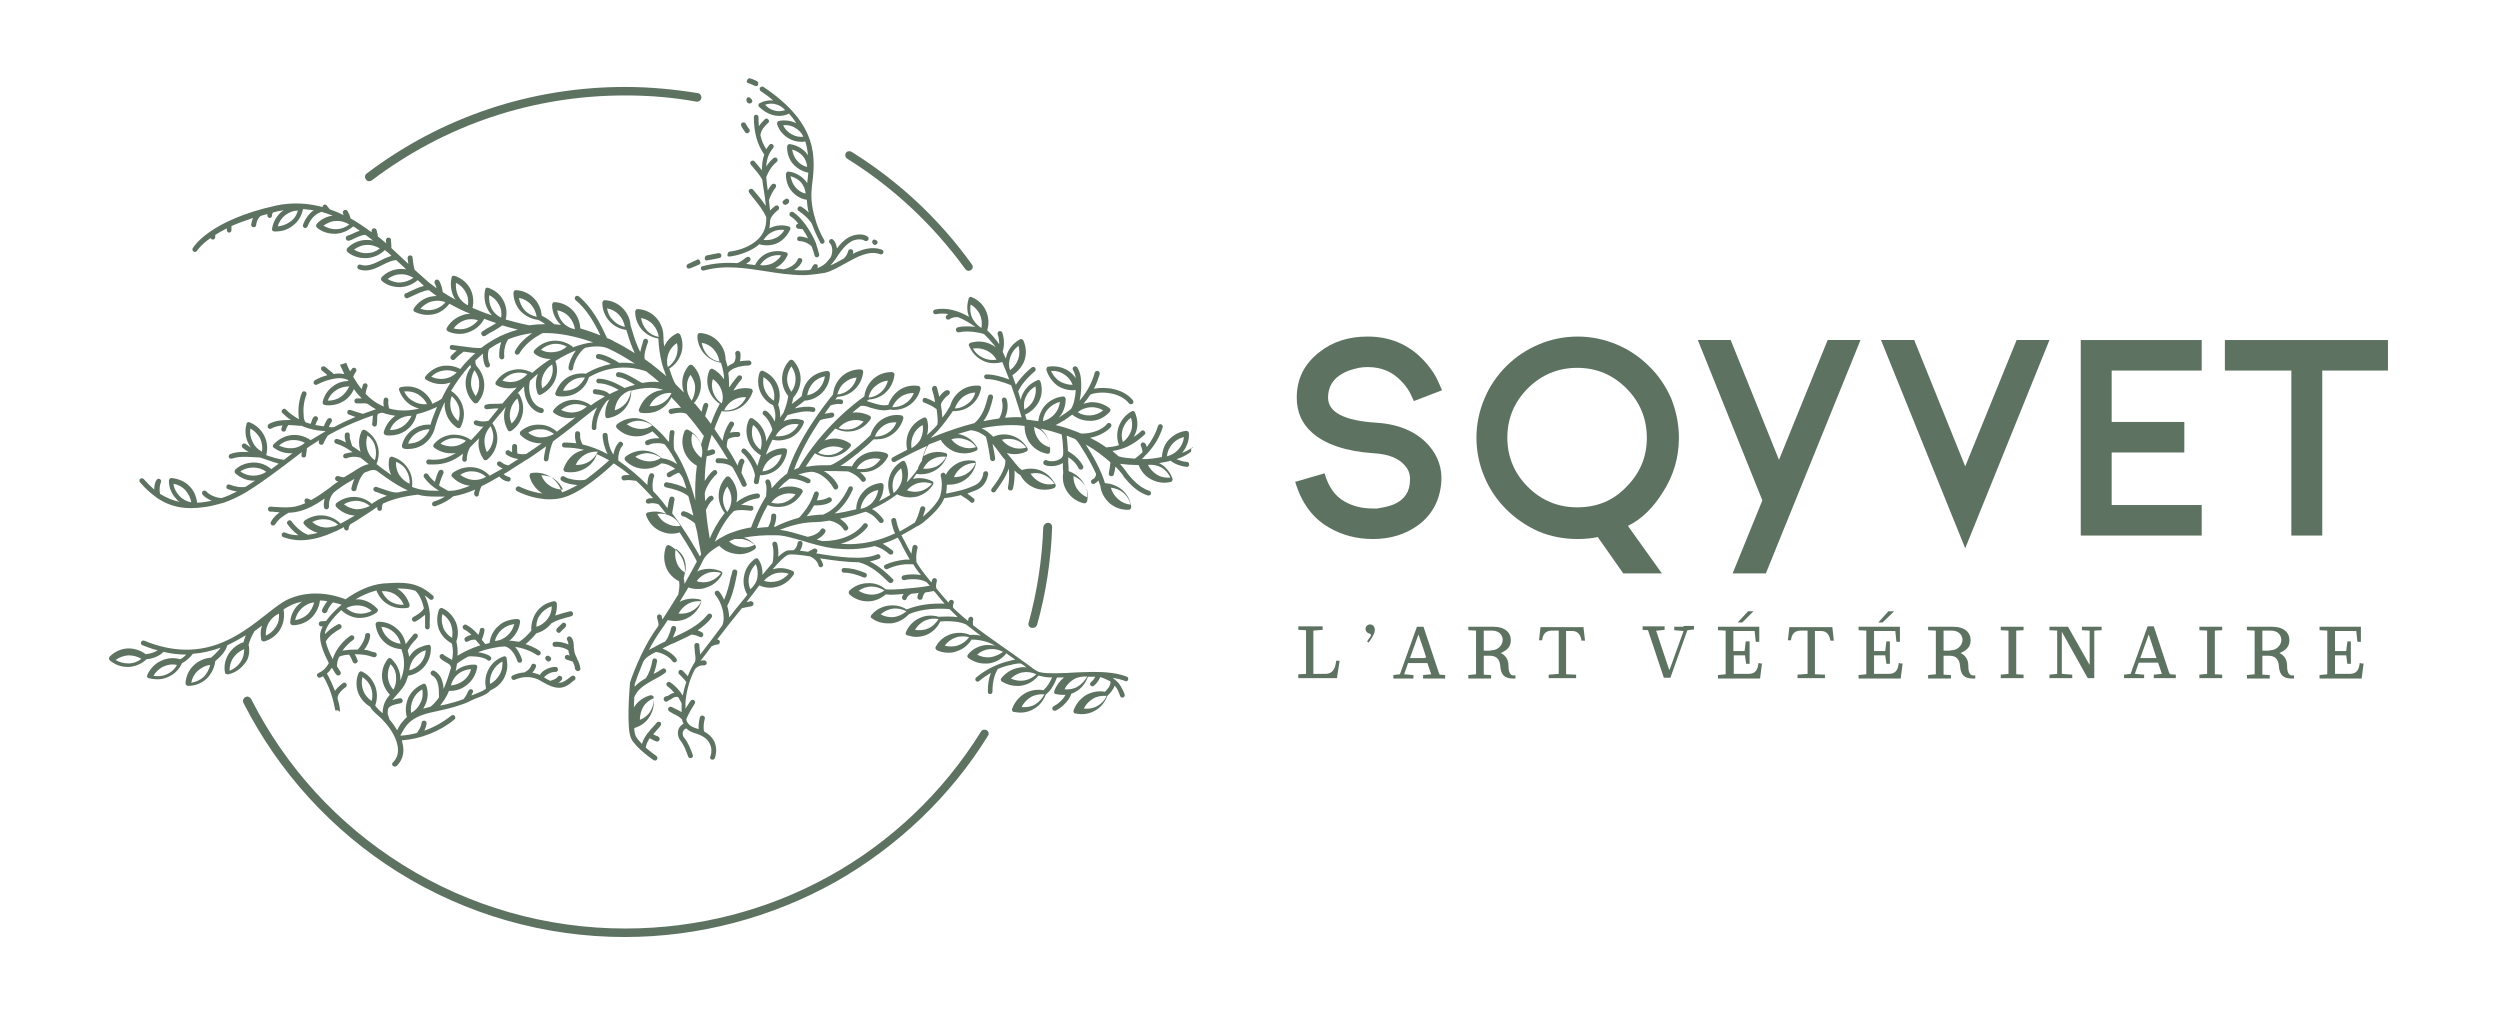
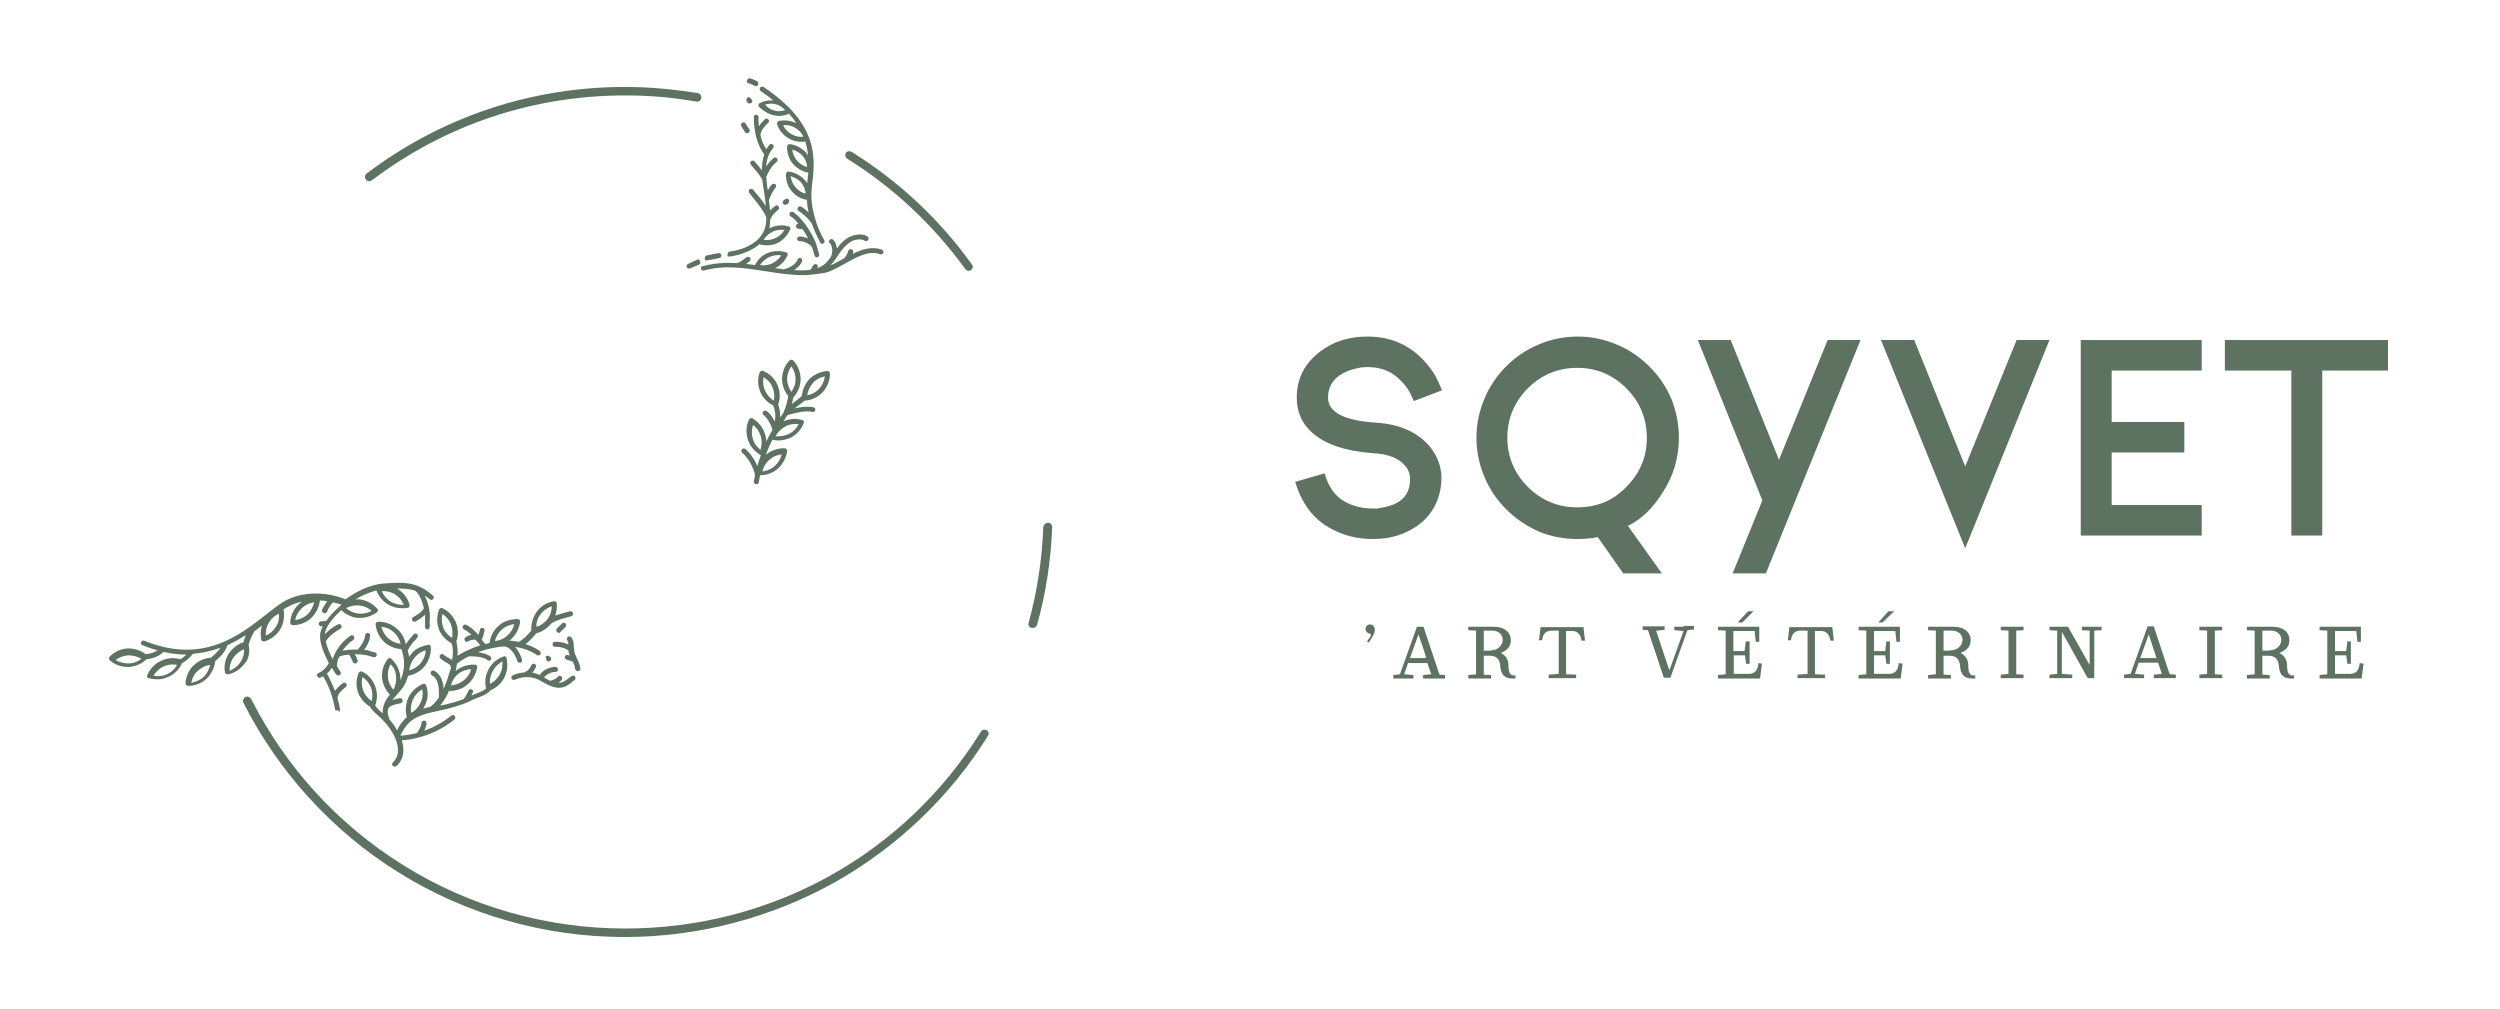
<svg xmlns="http://www.w3.org/2000/svg" version="1.1" id="Calque_1" x="0px" y="0px" viewBox="0 0 647 261" style="enable-background:new 0 0 647 261;" xml:space="preserve">
  <style type="text/css">
	.st0{fill:#5D7261;}
</style>
  <g>
    <path class="st0" d="M270,136.4c-0.3,8.4-1.6,16.8-3.8,24.8c-0.2,0.6,0.2,1.2,0.8,1.3c0.1,0,0.2,0,0.3,0c0.5,0,0.9-0.3,1.1-0.8   c2.3-8.2,3.6-16.8,3.9-25.3c0-0.6-0.4-1.1-1.1-1.1C270.6,135.3,270.1,135.8,270,136.4" />
    <path class="st0" d="M255.4,189c-0.5-0.3-1.2-0.2-1.5,0.3c-19.9,32-54.4,51-92.1,51c-20.4,0-40.4-5.7-57.6-16.5   c-16.8-10.5-30.3-25.3-39.2-42.9c-0.3-0.5-0.9-0.8-1.5-0.5c-0.5,0.3-0.8,0.9-0.5,1.5c9.1,17.9,22.9,33.1,40,43.8   c17.6,11,37.9,16.8,58.7,16.8c19.1,0,38-5,54.6-14.3c16-9.1,29.7-22.1,39.4-37.8C256,190,255.9,189.3,255.4,189" />
    <path class="st0" d="M95.5,46.9c0.2,0,0.5-0.1,0.7-0.2c19-14.4,41.7-22,65.6-22c6.2,0,12.4,0.5,18.4,1.6c0.6,0.1,1.2-0.3,1.3-0.9   c0.1-0.6-0.3-1.2-0.9-1.3c-6.2-1-12.5-1.6-18.8-1.6c-24.4,0-47.6,7.8-66.9,22.4c-0.5,0.4-0.6,1.1-0.2,1.5   C94.8,46.7,95.2,46.9,95.5,46.9" />
    <path class="st0" d="M219.3,41.1c12,7.5,22.2,17.1,30.5,28.5c0.2,0.3,0.6,0.5,0.9,0.5c0.2,0,0.4-0.1,0.6-0.2c0.5-0.4,0.6-1,0.2-1.5   c-8.4-11.7-18.9-21.5-31.1-29.1c-0.5-0.3-1.2-0.2-1.5,0.3C218.6,40.1,218.8,40.8,219.3,41.1" />
    <path class="st0" d="M208.2,103.7L208.2,103.7c1.8-0.1,3.5-0.9,4.7-2.2c1.2-1.3,1.9-3,1.9-4.8c0-0.2-0.1-0.4-0.2-0.5   c-0.1-0.1-0.3-0.2-0.5-0.2c-1.8,0.2-3.5,0.9-4.7,2.2c-1.1,1.2-1.7,2.7-1.9,4.3c-0.4,0.3-0.8,0.7-1.2,1c-0.5,0.4-1,0.7-1.4,1.1   c0.2-0.6,0.3-1.2,0.4-1.7c1.2-1.3,1.9-3,1.9-4.8c0-1.8-0.7-3.5-1.9-4.8c-0.1-0.1-0.3-0.2-0.5-0.2c-0.2,0-0.4,0.1-0.5,0.2   c-1.2,1.3-1.9,3-1.9,4.8c0,1.6,0.6,3.2,1.6,4.4c-0.2,1.4-0.6,2.8-1.2,4.2c0,0,0,0.1,0,0.1c-0.1,0.1-0.2,0.3-0.3,0.4l-0.3,0.4   c-0.1,0.2-0.2,0.3-0.3,0.5c0.1-1.4-0.2-2.5-0.5-3.4c0.6-1.7,0.5-3.5-0.2-5.1c-0.7-1.6-2-2.9-3.7-3.6c-0.2-0.1-0.4-0.1-0.5,0   c-0.2,0.1-0.3,0.2-0.4,0.4c-0.6,1.7-0.5,3.5,0.2,5.1c0.7,1.5,1.8,2.7,3.3,3.4c0.4,1.1,0.8,2.3,0.4,4.2c-0.5-1-1.2-2.1-2.1-2.7   c-0.3-0.2-0.7-0.2-0.9,0.1c-0.2,0.3-0.2,0.7,0.1,0.9c1.1,0.8,2.1,2.8,2.3,3.9c-0.5,0.9-1.1,1.9-1.6,3c0-0.7-0.1-1.3-0.3-1.9   c-0.5-1.7-1.6-3.1-3.2-4.1c-0.2-0.1-0.3-0.1-0.5-0.1c-0.2,0.1-0.3,0.2-0.4,0.3c-0.8,1.6-0.9,3.4-0.4,5.1c0.5,1.7,1.6,3.1,3.2,4.1   c0,0,0.1,0,0.2,0.1c-0.3,0.9-0.6,1.8-0.9,2.8c-0.7-1.7-1.9-3.4-3.1-4.4c-0.3-0.2-0.7-0.2-0.9,0.1c-0.2,0.3-0.2,0.7,0.1,0.9   c1.5,1.2,2.9,3.7,3.3,5.8c0,0,0,0,0,0c-0.1,0.5-0.2,1.1-0.3,1.6c0,0.4,0.2,0.7,0.6,0.7c0,0,0.1,0,0.1,0c0.3,0,0.6-0.2,0.6-0.6   c0.1-0.6,0.2-1.1,0.3-1.7c1.7,0,3.3-0.6,4.6-1.7c1.3-1.2,2.2-2.8,2.4-4.6c0-0.2,0-0.4-0.2-0.5c-0.1-0.1-0.3-0.2-0.5-0.2   c-1.8,0-3.5,0.6-4.8,1.7c0.5-1.4,1.1-2.7,1.7-3.9c0.5,0.1,1,0.2,1.5,0.2c1.1,0,2.2-0.3,3.2-0.7c1.6-0.8,2.8-2.2,3.4-3.8   c0.1-0.2,0.1-0.4,0-0.5c-0.1-0.2-0.2-0.3-0.4-0.3c-1.6-0.5-3.3-0.3-4.8,0.3c0.2-0.2,0.3-0.5,0.4-0.7l0.3-0.4   c0.1-0.2,0.2-0.4,0.4-0.5c2.2-0.6,4.3-1.2,6.4-0.8c0.4,0.1,0.7-0.2,0.7-0.5c0.1-0.3-0.2-0.7-0.5-0.7c-1.6-0.3-3.2-0.1-4.8,0.3   c0.4-0.4,0.9-0.7,1.4-1.1C207.5,104.3,207.9,104,208.2,103.7 M210.4,99.1c0.8-0.9,1.9-1.5,3.1-1.7c-0.2,1.2-0.7,2.3-1.5,3.2   c-0.8,0.9-1.9,1.5-3.1,1.7C209.1,101.1,209.6,100,210.4,99.1 M194.8,113.5c-0.3-1.1-0.3-2.4,0.1-3.5c1,0.7,1.6,1.8,2,2.9   c0.3,1.1,0.3,2.4-0.1,3.5C195.8,115.6,195.1,114.6,194.8,113.5 M202.3,117.6c-0.3,1.2-0.9,2.2-1.8,3c-0.9,0.8-2,1.3-3.2,1.4   c0.3-1.2,0.9-2.2,1.8-3C200,118.2,201.1,117.7,202.3,117.6 M206.7,109.8c-0.6,1.1-1.4,1.9-2.5,2.5c-1.1,0.5-2.3,0.7-3.5,0.6   c0.6-1.1,1.4-1.9,2.5-2.5C204.2,109.8,205.5,109.6,206.7,109.8 M204.8,94.8c0.7,1,1.1,2.1,1.1,3.3c0,1.2-0.4,2.4-1.1,3.3   c-0.7-1-1.1-2.2-1.1-3.3C203.7,97,204.1,95.8,204.8,94.8 M198,101.1c-0.5-1.1-0.6-2.3-0.4-3.5c1,0.6,1.9,1.5,2.3,2.6   c0.5,1.1,0.6,2.3,0.4,3.5C199.3,103.1,198.5,102.2,198,101.1" />
-     <path class="st0" d="M308.4,115.9c-0.8,0.6-1.6,1-2.5,1.3c0,0,0.1-0.1,0.1-0.1c1.1-1.3,1.8-3.1,1.7-4.9c0-0.2-0.1-0.4-0.2-0.5   c-0.1-0.1-0.3-0.2-0.5-0.2c-1.8,0.2-3.4,1.1-4.6,2.4c-1.1,1.2-1.6,2.8-1.7,4.4l-0.1,0c-1.7,0.3-3.4,0.6-5.1,0.5   c0.2-0.2,0.5-0.4,0.7-0.7c0.1-0.1,0.2-0.3,0.4-0.4c0,0,0,0,0.1-0.1c2-2.1,3.4-4.4,4.2-7c0.1-0.3-0.1-0.7-0.4-0.8   c-0.3-0.1-0.7,0.1-0.8,0.4c-0.6,2-1.6,3.8-2.9,5.5c-0.1-0.3-0.2-0.7-0.4-0.9c-0.2-0.3-0.6-0.4-0.9-0.2c-0.3,0.2-0.4,0.6-0.2,0.9   c0.2,0.3,0.3,1,0.4,1.5c-0.1,0.1-0.2,0.2-0.2,0.2c-0.3,0.3-1.2,1.1-1.8,1.5c-1.3-0.1-3-0.2-4.2-0.6c-0.5-0.4-1-0.9-1.6-1.4   c2.4-0.3,5.2-1.3,8.3-4.2c0.3-0.2,0.3-0.7,0-0.9c-0.2-0.3-0.7-0.3-0.9,0c-0.6,0.6-1.3,1.1-1.9,1.5c0.2-0.4,0.4-0.8,0.6-1.3   c0.6-1.7,0.4-3.5-0.3-5.1c-0.1-0.2-0.2-0.3-0.4-0.3c-0.2-0.1-0.4,0-0.5,0.1c-1.6,0.9-2.7,2.3-3.3,4c-0.5,1.5-0.5,3.2,0.1,4.7   c-1.2,0.4-2.3,0.5-3.3,0.6c-1.2-0.9-2.6-1.7-4.2-2.5c2.2-0.4,4.3-1.5,5.4-2.8c0.2-0.3,0.2-0.7-0.1-0.9c-0.3-0.2-0.7-0.2-0.9,0.1   c-1.2,1.6-4.2,2.6-6.7,2.5c-1.9-0.8-4.1-1.6-6.6-2.2c0.7-0.3,1.3-0.7,1.8-1l0.4-0.2c0.6-0.4,1.3-0.9,2.1-1.5c0,0,0.1,0.1,0.1,0.1   c1.3,1,2.8,1.5,4.4,1.5c0.2,0,0.4,0,0.6,0c1.8-0.1,3.4-1,4.6-2.3c0.1-0.1,0.2-0.3,0.2-0.5c0-0.2-0.1-0.3-0.3-0.5   c-1.4-1.1-3.2-1.6-4.9-1.5c-0.6,0.1-1.2,0.2-1.8,0.4c0.6-0.7,1.2-1.5,1.8-2.4c2.7-1,7.7-0.6,10,2.3c0.1,0.2,0.3,0.2,0.5,0.2   c0.1,0,0.3,0,0.4-0.1c0.3-0.2,0.3-0.6,0.1-0.9c-2.4-3-7-3.6-10.1-3c0.6-1.1,1.1-2.4,1.5-3.8c0.1-0.3-0.1-0.7-0.5-0.8   c-0.3-0.1-0.7,0.1-0.8,0.5c-0.8,3-2.3,5.3-3.9,7.2c0.5-2.1,0.5-4.5,0.3-6c-0.1-0.9-0.4-1.8-0.9-2.6c-0.2-0.3-0.6-0.4-0.9-0.2   c-0.3,0.2-0.4,0.6-0.2,0.9c0.4,0.6,0.6,1.4,0.7,2.1c-0.5-0.8-1.2-1.5-2-2c-1.5-0.9-3.3-1.3-5.1-1c-0.2,0-0.3,0.1-0.4,0.3   c-0.1,0.2-0.1,0.3-0.1,0.5c0.5,1.7,1.6,3.2,3,4.2c1.1,0.7,2.5,1.1,3.8,1.1c0.3,0,0.6,0,0.8-0.1c-0.1,1.9-0.5,3.8-1.2,4.9   c-0.9,0.8-1.8,1.4-2.5,1.8l-0.4,0.3c-0.1,0.1-0.2,0.1-0.3,0.2c1.2-1.3,1.8-3,1.8-4.8c0-0.2-0.1-0.4-0.2-0.5   c-0.1-0.1-0.3-0.2-0.5-0.2c-1.8,0.2-3.4,1-4.6,2.3c-1,1.1-1.6,2.6-1.8,4.1c-0.9-0.1-1.9-0.3-2.9-0.4c0,0-0.1,0-0.1,0   c-0.1-0.2-0.2-0.7-0.4-1.3c1.6-0.7,2.8-1.9,3.6-3.4c0.8-1.6,0.9-3.4,0.4-5.1c-0.1-0.2-0.2-0.3-0.3-0.4c-0.2-0.1-0.4-0.1-0.5,0   c-1.7,0.7-3,1.9-3.8,3.5c-0.3,0.5-0.4,1-0.5,1.6c-0.2-0.7-0.5-1.4-0.7-2.2c0.7-1.6,2.3-3.5,4.3-5.2c0.3-0.2,0.3-0.6,0.1-0.9   c-0.2-0.3-0.6-0.3-0.9-0.1c-1.1,0.9-2.9,2.6-4.1,4.5c-0.3-0.8-0.6-1.7-0.9-2.5c1.4-0.9,2.5-2.2,3.1-3.7c0.6-1.7,0.5-3.5-0.2-5.2   c-0.1-0.2-0.2-0.3-0.4-0.4c-0.2-0.1-0.4,0-0.5,0c-1.6,0.9-2.8,2.2-3.4,3.9c-0.1,0.4-0.2,0.7-0.3,1.1c-0.3-0.6-0.5-1.2-0.8-1.8   c0.5-1.6,0.4-3.4-0.1-4.9c-0.1-0.3-0.5-0.5-0.8-0.4c-0.3,0.1-0.5,0.5-0.4,0.8c0.3,0.8,0.4,1.7,0.4,2.6c-0.1-0.2-0.3-0.4-0.4-0.6   c-0.7-0.9-1.6-2-2.7-3c0.5-1.7,0.4-3.4-0.3-5c-0.7-1.6-2-2.9-3.7-3.6c-0.2-0.1-0.4-0.1-0.5,0c-0.2,0.1-0.3,0.2-0.3,0.4   c-0.5,1.6-0.5,3.2,0.1,4.7c-2.8-1.6-5.8-2.5-8.8-1.9c-0.3,0.1-0.6,0.4-0.5,0.7c0.1,0.4,0.4,0.6,0.8,0.5c1-0.2,2.1-0.2,3.1,0   c-0.1,0.1-0.3,0.2-0.4,0.3c-0.3,0.2-0.3,0.6-0.1,0.9c0.1,0.2,0.3,0.2,0.5,0.2c0.1,0,0.3,0,0.4-0.1c0.6-0.5,1.7-0.6,2.2-0.5   c0,0,0,0,0,0c1.5,0.6,3,1.5,4.4,2.5c-1.7-0.2-3.2-0.2-4.5,0.1c-0.3,0.1-0.6,0.4-0.5,0.8c0.1,0.3,0.4,0.6,0.8,0.5   c1.4-0.3,3-0.3,5.1,0.1c0.3,0.1,1.1,0.2,1.4,0.4c0,0,0,0,0,0c1,0.9,1.8,1.9,2.5,2.7c0.2,0.2,0.3,0.5,0.5,0.7   c-0.4-0.3-0.8-0.6-1.3-0.8c-1.6-0.8-3.4-0.9-5.2-0.4c-0.2,0.1-0.3,0.2-0.4,0.3c-0.1,0.2-0.1,0.4,0,0.5c0.7,1.7,1.9,3,3.5,3.8   c0.9,0.5,2,0.7,3,0.7c0.7,0,1.4-0.1,2.1-0.3c0,0,0,0,0,0c0.6,1.4,1.2,3,1.8,4.5c-1.9-0.7-4-1.3-5.9-1.3c-0.4,0-0.6,0.3-0.6,0.6   s0.3,0.6,0.6,0.6c2,0,4.4,0.8,6.4,1.6c1.3,3.6,2.3,7,2.7,8.3c-1.4-0.1-2.8,0-4.3,0.1c0.7-1.5,0.9-3.3,0.4-4.8   c-0.1-0.3-0.5-0.5-0.8-0.4c-0.3,0.1-0.5,0.5-0.4,0.8c0.4,1.4,0.1,3.2-0.7,4.6c-1.4,0.2-2.7,0.4-4.1,0.7c1.4-1.8,2-4,2.5-6.1   c0.1-0.3-0.1-0.7-0.5-0.8c-0.3-0.1-0.7,0.1-0.8,0.5c-0.6,2.5-1.4,5.1-3.5,6.9c-3.5,0.9-6.7,2-9.5,3.1c-0.6,0.2-1.1,0.5-1.7,0.7   c0,0,0,0,0,0c0,0-0.1,0-0.1,0c0.6-0.6,1.2-1.2,1.8-1.8c1.5-1.7,2.8-3.5,3.9-5.1c0.1,0,0.2,0,0.3,0c1.6,0,3.2-0.5,4.4-1.5   c1.4-1.1,2.3-2.7,2.6-4.4c0-0.2,0-0.4-0.1-0.5c-0.1-0.1-0.3-0.2-0.5-0.2c-1.8-0.1-3.6,0.4-4.9,1.5c-1.2,0.9-2.1,2.3-2.5,3.8   c-0.1,0.1-0.1,0.2-0.2,0.3c-0.5,0.9-1.1,1.8-1.8,2.7c-0.1-1.1-0.2-2.3-0.4-3.4c0.2-0.8,1.2-2,2-2.5c0.3-0.2,0.4-0.6,0.3-0.9   c-0.2-0.3-0.6-0.4-0.9-0.3c-0.6,0.3-1.3,0.9-1.8,1.7c-0.3-1.1-0.5-2-0.6-2.4c-0.1-0.3-0.4-0.5-0.8-0.4c-0.3,0.1-0.5,0.4-0.5,0.8   c0.3,0.9,0.6,2.1,0.8,3.4c-0.9-0.5-1.8-0.9-2.4-1.1c-0.3-0.1-0.7,0-0.8,0.4c-0.1,0.3,0,0.7,0.4,0.8c0.8,0.3,2.2,0.9,3.2,1.7   c0.2,1.5,0.4,3,0.2,4c-0.3,0.4-0.6,0.7-0.9,1c-0.6,0.6-1.2,1.2-1.8,1.7c0.4-1.3,0.4-2.8,0-4.1c-0.1-0.2-0.2-0.3-0.3-0.4   c-0.2-0.1-0.4-0.1-0.5,0c-1.7,0.7-3,1.9-3.8,3.5c-0.7,1.5-0.9,3.2-0.5,4.8c-2.4,1.2-3.8,2-3.8,2c-0.3,0.2-0.4,0.6-0.2,0.9   c0.2,0.3,0.6,0.4,0.9,0.2c0.1,0,3.3-1.9,8.2-4.1c-0.7,1.5-1.3,3.3-1.3,3.9c0,0,0,0,0,0c-0.4,0.5-0.8,1.2-1,1.8c0,0.1,0,0.1,0,0.2   c-0.9,1.3-1.8,2.4-2.9,3.5c0,0,0-0.1,0-0.1c0.5-1.7,0.4-3.5-0.4-5.1c-0.1-0.2-0.2-0.3-0.4-0.3c-0.2-0.1-0.4,0-0.5,0.1   c-1.6,0.9-2.7,2.4-3.2,4c-0.5,1.6-0.4,3.2,0.2,4.7c-1,0.6-1.9,1.1-2.9,1.6c0.8-1.2,1.2-2.6,1.2-4c0-0.2-0.1-0.4-0.2-0.5   s-0.3-0.2-0.5-0.2c-1.8,0.2-3.5,1-4.6,2.3c-1.1,1.2-1.8,2.8-1.8,4.5c-2,0.5-3.9,0.9-5.6,1.1c1.9-1.4,3.5-3.5,4.7-6.2   c0.1-0.3,0-0.7-0.3-0.8c-0.3-0.1-0.7,0-0.8,0.3c-1.1,2.4-3.1,5.6-6.6,7c-0.3,0-0.6,0-0.8,0c-1.2,0.1-2.3,0.2-3.4,0.4   c0.7-0.8,1.3-1.8,1.9-2.8c0.2,0,0.4,0,0.6,0c1.1,0,2.7-0.2,3.7-0.9c0.3-0.2,0.4-0.6,0.2-0.9c-0.2-0.3-0.6-0.4-0.9-0.2   c-0.6,0.4-1.9,0.7-2.9,0.7c0.2-0.5,0.4-1,0.5-1.5c0.1-0.3-0.1-0.7-0.4-0.8c-0.3-0.1-0.7,0.1-0.8,0.4c-0.6,1.9-1.6,3.7-2.8,5.1   c-0.1,0.1-0.2,0.3-0.4,0.5c-0.3,0.3-0.5,0.7-0.8,0.8c0,0,0,0,0,0c-2.5,0.7-4.7,1.6-6,2.3c-0.1,0-0.2,0-0.4,0   c0.4-0.9,0.6-1.8,0.6-2.8c0-0.4-0.3-0.6-0.7-0.6c-0.4,0-0.6,0.3-0.6,0.7c0,1-0.3,1.9-0.8,2.8c-1,0.1-2,0.1-2.9,0.3   c0.5-1.3,1.4-3.6,2.8-6c0.9,0.4,1.8,0.5,2.7,0.5c0.8,0,1.6-0.1,2.4-0.4c1.7-0.6,3-1.8,3.9-3.4c0.1-0.2,0.1-0.3,0-0.5   c-0.1-0.2-0.2-0.3-0.4-0.4c-1.7-0.7-3.5-0.8-5.2-0.2c-0.2,0.1-0.4,0.2-0.7,0.3c0.7-0.8,1.4-1.5,2.2-2.1c0.2-0.2,0.5-0.4,0.7-0.6   c1.2-0.1,2.9,0.3,4.5,1.1c0.1,0.1,0.2,0.1,0.3,0.1c0.2,0,0.5-0.1,0.6-0.3c0.2-0.3,0.1-0.7-0.3-0.9c-0.5-0.3-1.6-0.8-2.8-1.1   c1-0.3,2.1-0.6,3.4-0.7c0.5,0,1.2,0.2,1.7,0.4c1.7,0.8,3.2,2.3,4,3.8c0.1,0.2,0.3,0.4,0.6,0.4c0.1,0,0.2,0,0.3-0.1   c0.3-0.2,0.4-0.5,0.3-0.9c-0.7-1.5-2.1-2.9-3.7-3.8c1.7,0,3.8,0,6.2,0.1c0,0,0,0,0.1,0c1.4,0.5,2.6,1.3,3.4,2.4   c0.1,0.2,0.3,0.3,0.5,0.3c0.1,0,0.3,0,0.4-0.1c0.3-0.2,0.4-0.6,0.2-0.9c-0.4-0.6-0.9-1.1-1.4-1.5c0.3,0,0.5,0,0.8,0   c0.9,0,1.8-0.2,2.6-0.5c1.6-0.7,3-1.9,3.8-3.5c0.1-0.2,0.1-0.4,0-0.5c-0.1-0.2-0.2-0.3-0.4-0.4c-1.7-0.6-3.5-0.6-5.2,0   c-1.6,0.6-2.9,1.8-3.7,3.4c-1.1-0.1-2.1-0.1-3-0.1c3-1.9,6.9-5.2,8.6-6.9c0.3,0,0.5,0,0.8,0c1.4,0,2.8-0.4,3.9-1.2   c1.5-1,2.5-2.5,3-4.2c0-0.2,0-0.4-0.1-0.5c-0.1-0.2-0.3-0.3-0.4-0.3c-1.8-0.3-3.6,0.1-5.1,1.1c-1.4,0.9-2.4,2.4-2.9,4   c-1.8,1.9-7.9,7-10.4,7.8c-1.8,0-3.4,0-4.8,0.2c0,0,0,0,0,0c0,0,0,0,0,0c-0.6,0.1-1.1,0.2-1.6,0.2c0.8-1.2,1.6-2.4,2.4-3.5   c1.1,0.7,2.4,1,3.7,1c0.4,0,0.8,0,1.1-0.1c1.7-0.3,3.3-1.2,4.4-2.6c0.1-0.1,0.2-0.3,0.1-0.5c0-0.2-0.1-0.3-0.3-0.4   c-1.5-1-3.3-1.4-5-1.1c-0.5,0.1-1,0.2-1.5,0.4c0.9-1.1,1.9-2.2,2.8-3.1c1,0.5,2.1,0.8,3.2,0.8c0.6,0,1.2-0.1,1.7-0.2   c1.7-0.4,3.2-1.5,4.2-3c0.1-0.2,0.1-0.3,0.1-0.5c0-0.2-0.2-0.3-0.3-0.4c-1.4-0.7-3-1-4.5-0.8c0.8-0.7,1.5-1.2,2.1-1.7   c0.6-0.2,1.5,0,2.5,0.4c1.1,0.3,2.3,0.7,3.7,0.7c0.5,0,1-0.1,1.5-0.2c0.3,0,0.6,0.1,0.9,0.1c1.4,0,2.8-0.4,4-1.2   c1.5-1,2.5-2.5,2.9-4.2c0-0.2,0-0.4-0.1-0.5c-0.1-0.2-0.3-0.3-0.4-0.3c-1.8-0.3-3.6,0.1-5,1.1c-1.3,0.9-2.3,2.3-2.8,3.8   c-1.6,0.3-3-0.2-4.3-0.6c-0.4-0.1-0.8-0.3-1.3-0.4c0.3-0.2,0.5-0.3,0.6-0.4c1.6-0.1,3.1-0.7,4.3-1.8c1.3-1.2,2.1-2.8,2.3-4.6   c0-0.2,0-0.4-0.2-0.5c-0.1-0.1-0.3-0.2-0.5-0.2c-1.8,0-3.5,0.6-4.8,1.8c-1.3,1.2-2.1,2.8-2.3,4.5c-2.3,1.6-10.8,8-17,18.5   c-0.4,0.1-0.8,0.3-1.2,0.5c1.6-4.6,4.3-9.2,6.7-12.8c0.6-0.3,1.2-0.4,1.9-0.5c0.5-0.1,0.9-0.1,1.4-0.3c0.3-0.1,0.5-0.5,0.4-0.8   c-0.1-0.3-0.5-0.5-0.8-0.4c-0.4,0.1-0.8,0.2-1.2,0.2c-0.2,0-0.3,0.1-0.5,0.1c0.6-0.8,1.1-1.6,1.6-2.2c0.8-0.2,1.8-0.5,2.5-0.3   c0.4,0.1,0.7-0.2,0.7-0.5c0.1-0.3-0.2-0.7-0.5-0.7c-0.5-0.1-1-0.1-1.5,0c0.2-0.3,0.4-0.6,0.6-0.7c1.6-0.1,3.1-0.7,4.3-1.8   c1.3-1.2,2.1-2.8,2.3-4.6c0-0.2,0-0.4-0.2-0.5c-0.1-0.1-0.3-0.2-0.5-0.2c-1.8,0-3.5,0.6-4.8,1.8c-1.3,1.2-2.1,2.8-2.3,4.6   c0,0,0,0,0,0.1c-2,2.4-9.2,11.6-11.9,20.5c-0.3,0.2-0.6,0.4-0.8,0.6c-1.2,0.9-2.2,2.1-3.2,3.2c0-0.6-0.1-1.2-0.4-1.9   c-0.1-0.3-0.5-0.5-0.8-0.4c-0.3,0.1-0.5,0.5-0.4,0.8c0.4,1,0.3,1.9,0.2,3.1c0,0.1,0,0.2,0,0.4c-2.2,3.5-3.5,7-3.9,8.1   c-1.8,0.3-3.3,0.7-4.6,1.2c-0.6,0.2-1.2,0.4-1.8,0.7c-1.2,0.6-2.2,1.2-3,1.8c0.8-2,2.4-5.4,4.9-7.9c1-0.4,2.3-0.3,3.5-0.2   c0.3,0,0.6,0.1,0.9,0.1c0.3,0,0.7-0.2,0.7-0.6c0-0.4-0.2-0.7-0.6-0.7c-0.3,0-0.6,0-0.9-0.1c-0.6-0.1-1.1-0.1-1.7-0.1   c1.3-0.9,2.7-1.5,4.3-1.7c0.4,0,0.6-0.4,0.6-0.7c0-0.4-0.4-0.6-0.7-0.6c-1.9,0.2-3.7,1-5.4,2.3c0.1-0.5,0.2-1.1,0.2-1.7   c0-1.8-0.7-3.5-1.9-4.8c-0.1-0.1-0.3-0.2-0.5-0.2c-0.2,0-0.4,0.1-0.5,0.2c-1.2,1.3-1.9,3-1.9,4.8c0,1.6,0.6,3.2,1.6,4.5   c-0.1,0.1-0.1,0.1-0.2,0.2c-1.7,2.2-3,4.6-3.7,6.4c-0.3-1.7-0.7-4.3-1-7.4c0.9-1.9,1.5-2.4,1.7-2.5c0.3-0.2,0.4-0.6,0.2-0.9   c-0.2-0.3-0.6-0.4-0.9-0.2c-0.4,0.2-0.8,0.7-1.2,1.3c0-0.6-0.1-1.3-0.1-2c0.2-1.5,1.9-4,3-4.9c0.3-0.2,0.3-0.6,0.1-0.9   c-0.2-0.3-0.6-0.3-0.9-0.1c-0.7,0.5-1.5,1.6-2.2,2.7c0-2.1,0.2-4.3,0.5-6.4c0.3-0.1,0.5-0.1,0.8-0.2c0.3-0.1,0.6-0.2,0.9-0.3   c0.3-0.1,0.6-0.4,0.5-0.8c-0.1-0.3-0.4-0.6-0.8-0.5c-0.3,0.1-0.6,0.2-1,0.3c-0.1,0-0.1,0-0.2,0c0.3-1.4,0.7-2.8,1.1-4.1   c1.7,2.3,3,4.5,4.2,6.4c-0.9-0.3-1.9-0.3-2.6-0.3c-0.4,0-0.6,0.3-0.6,0.7c0,0.4,0.3,0.6,0.7,0.6c1.2-0.1,3.2,0.3,3.8,1.2   c1.5,2.7,2.3,4.5,2.3,4.5c0.1,0.2,0.3,0.4,0.6,0.4c0.1,0,0.2,0,0.3-0.1c0.3-0.1,0.5-0.5,0.3-0.8c0-0.1-0.5-1.1-1.3-2.7   c0,0,0-0.1,0-0.1c0.1-0.7,0.3-1.9,0.7-2.6c0.2-0.3,0-0.7-0.3-0.9c-0.3-0.2-0.7,0-0.9,0.3c-0.2,0.4-0.4,0.9-0.5,1.5c0,0,0,0,0,0   c0,0,0-0.1,0-0.1c0-0.1-0.1-0.1-0.1-0.2c-0.7-1.3-1.6-2.9-2.7-4.6c0,0,0-0.1,0-0.1c0-0.7,0.1-1.3,0.3-1.9c0.5-0.4,1.7-0.7,2.5-0.6   c0.3,0,0.7-0.2,0.7-0.6c0-0.4-0.2-0.7-0.6-0.7c-0.5,0-1.4,0-2.1,0.2c0.3-0.7,0.6-1.3,1-1.9c0.2-0.3,0.1-0.7-0.2-0.9   c-0.3-0.2-0.7-0.1-0.9,0.2c-0.9,1.3-1.5,2.9-1.8,4.7c-0.7-1-1.4-2-2.1-3.1c0.6-1.7,1.3-3.2,1.9-4.6c0.4,0.1,0.7,0.1,1.1,0.1   c1.3,0,2.6-0.3,3.7-1c1.5-0.9,2.6-2.4,3.2-4.1c0.1-0.2,0-0.4-0.1-0.5c-0.1-0.2-0.2-0.3-0.4-0.3c-1.5-0.3-3.1-0.1-4.5,0.5   c1.2-1.9,2.1-2.9,2.1-2.9c0.2-0.3,0.2-0.7,0-0.9c-0.3-0.2-0.7-0.2-0.9,0c-0.1,0.1-1,1.1-2.3,3c0-0.2,0-0.4,0-0.7l0-0.3   c0-1.1-0.1-2-0.2-2.8c0.3-0.5,0.9-0.9,1.6-1.2c1.2-0.5,2.7-0.7,3.7-0.7c0.4,0,0.6-0.3,0.7-0.6c0-0.4-0.3-0.6-0.6-0.7   c-0.6,0-1.5,0.1-2.4,0.2c0.2-0.8,0.2-1.7,0.1-2.2c-0.1-0.3-0.4-0.6-0.8-0.5c-0.3,0.1-0.6,0.4-0.5,0.8c0.2,0.7,0.1,2.1-0.7,2.5   c0,0,0,0,0,0c-0.5,0.2-0.9,0.5-1.3,0.8c-0.1-0.5-0.3-1.1-0.5-1.8c0-1.8-0.7-3.4-1.9-4.7c-1.2-1.3-2.9-2.1-4.7-2.2   c-0.2,0-0.4,0-0.5,0.2c-0.1,0.1-0.2,0.3-0.2,0.5c0,1.8,0.7,3.5,1.9,4.8c1.1,1.2,2.6,1.9,4.2,2.2c0.5,1.7,0.8,2.8,0.8,4.3   c-0.7-1.1-1.7-2.1-2.9-2.7c-0.2-0.1-0.3-0.1-0.5,0c-0.2,0.1-0.3,0.2-0.4,0.4c-0.7,1.7-0.7,3.5-0.1,5.1c0.5,1.4,1.5,2.7,2.8,3.5   c-0.8,1.5-1.6,3.2-2.3,5.2c-0.5-0.7-1-1.3-1.5-2c0.1-0.4,0.3-0.9,0.4-1.3c0.1-0.4,0.3-0.9,0.4-1.3c0.1-0.3-0.1-0.7-0.4-0.8   c-0.3-0.1-0.7,0.1-0.8,0.4c-0.2,0.4-0.3,0.9-0.4,1.4c0,0.2-0.1,0.3-0.1,0.5c-0.5-0.6-1-1.2-1.4-1.7c0-0.1-0.1-0.2-0.2-0.3   c0,0,0,0-0.1,0c-0.1-0.1-0.2-0.2-0.3-0.3c0.1,0,0.1-0.1,0.1-0.1c1.2-1.4,1.8-3.1,1.7-4.9c-0.1-1.8-0.8-3.4-2.1-4.7   c-0.1-0.1-0.3-0.2-0.5-0.2c-0.2,0-0.4,0.1-0.5,0.2c-1.2,1.4-1.8,3.1-1.7,4.9c0,0.7,0.2,1.4,0.4,2.1c-0.6-0.6-1.2-1.2-1.8-1.8   c0,0,0-0.1-0.1-0.1c-0.3-0.2-0.8-1-1.7-3.8l-0.1-0.3c0-0.1,0-0.1-0.1-0.2c1.4-0.8,2.4-2.1,3-3.6c0.6-1.6,0.6-3.5-0.1-5.1   c-0.1-0.2-0.2-0.3-0.4-0.4c-0.2-0.1-0.4-0.1-0.5,0c-1.5,0.7-2.6,1.9-3.3,3.4c-0.1-0.9-0.2-1.8-0.2-2.7v0c0-1.8-0.7-3.5-1.9-4.8   c-1.2-1.3-2.9-2.1-4.7-2.2c-0.2,0-0.4,0-0.5,0.2c-0.1,0.1-0.2,0.3-0.2,0.5c0,1.8,0.7,3.5,1.9,4.8c1.1,1.1,2.5,1.9,4.1,2.1   c0.1,2.2,0.4,4.5,1,6.7c0,0.2,0.1,0.4,0.2,0.6c0.1,0.4,0.2,0.8,0.4,1.2l0.1,0.3c0.1,0.3,0.2,0.7,0.4,1c-1.3-1.1-2.6-2.2-3.9-3.2   c-0.1-0.1-0.1-0.2-0.2-0.2c0,0,0,0-0.1,0c-0.5-0.4-0.9-0.7-1.4-1c-0.4-1,0.5-3.6,0.8-4.4l0-0.1c0.1-0.3-0.1-0.7-0.4-0.8   c-0.3-0.1-0.7,0.1-0.8,0.4l0,0.1c-0.3,1-0.6,2-0.8,2.9c-0.8-1.6-1.5-3.5-2-5.3c-0.2-0.5-0.3-1-0.5-1.6c-0.1-1.6-0.8-3.1-1.9-4.3   c-1.2-1.3-2.9-2.1-4.7-2.2c-0.2,0-0.4,0-0.5,0.2c-0.1,0.1-0.2,0.3-0.2,0.5c0,1.8,0.7,3.5,1.9,4.8c1.1,1.2,2.7,2,4.3,2.2   c0.1,0.3,0.2,0.6,0.3,0.9c0.5,1.7,1.1,3.5,1.9,5.1c-1.8-1.1-3.6-2.2-5.5-3.1c0,0,0,0-0.1-0.1c-0.1-0.1-0.2-0.1-0.4-0.2   c-0.4-0.2-0.8-0.4-1.2-0.5c-1.7-3.8-3.9-8-7.3-10.8c-0.3-0.2-0.7-0.2-0.9,0.1c-0.2,0.3-0.2,0.7,0.1,0.9c2.9,2.4,4.9,5.9,6.4,9.1   c-1.3-0.5-2.6-1-3.9-1.4c-0.4-0.1-0.9-0.3-1.3-0.4c-0.1-1.7-0.7-3.3-1.9-4.6c-1.2-1.3-2.9-2.1-4.7-2.2c-0.2,0-0.4,0-0.5,0.2   c-0.1,0.1-0.2,0.3-0.2,0.5c0,1.8,0.7,3.5,1.9,4.8c0.1,0.1,0.2,0.2,0.4,0.4c-0.6-0.1-1.2-0.1-1.8-0.2c0,0,0-0.1-0.1-0.1   c-1-0.9-1.9-1.5-3.1-2.1c-0.1-1.7-0.8-3.2-1.9-4.4c-1.2-1.3-2.9-2.1-4.7-2.2c-0.2,0-0.4,0-0.5,0.2c-0.1,0.1-0.2,0.3-0.2,0.5   c0,1.8,0.7,3.5,1.9,4.8c1.2,1.2,2.8,2,4.5,2.2c0.7,0.3,1.3,0.7,1.8,1.1c-1.4,0-2.8,0.1-4.1,0.3h0c-0.1,0-2.6-0.5-6.1-1.5   c0.4-1.7,0.2-3.4-0.6-4.9c-0.8-1.6-2.2-2.7-3.9-3.3c-0.2-0.1-0.4,0-0.5,0c-0.2,0.1-0.3,0.2-0.3,0.4c-0.4,1.7-0.2,3.6,0.6,5.1   c0.3,0.6,0.7,1.1,1.1,1.6c-1.6-0.5-3.3-1.2-5-1.9c0.4-1.7,0.2-3.5-0.6-5c-0.8-1.5-2.2-2.7-4-3.3c-0.2-0.1-0.4,0-0.5,0   c-0.2,0.1-0.3,0.2-0.3,0.4c-0.4,1.7-0.2,3.6,0.6,5.1c0.1,0.3,0.3,0.5,0.5,0.7c-1.2-0.6-2.3-1.3-3.4-2c-0.1-0.9-0.4-2-0.9-2.9   c-0.2-0.3-0.5-0.4-0.9-0.3c-0.3,0.2-0.4,0.6-0.3,0.9c0.2,0.4,0.4,0.8,0.5,1.3c-0.7-0.5-1.3-1-2-1.5c-1.2-1-2.4-2.2-3.7-3.3   c-0.3-1.2-0.4-2.1-0.5-3.1c0-0.4-0.3-0.6-0.7-0.6c-0.4,0-0.6,0.4-0.6,0.7c0.1,0.5,0.1,1,0.2,1.5c0,0,0,0,0,0   c-1.4-1.3-2.9-2.7-4.4-4.1c0-0.2,0-0.4,0-0.6c0-0.5-0.1-1-0.1-1.5c0-0.4-0.3-0.6-0.7-0.6c-0.4,0-0.6,0.4-0.6,0.7   c0,0.2,0,0.5,0.1,0.8c-0.7-0.6-1.4-1.2-2.2-1.8c0-0.4-0.1-0.8-0.2-1.1c0-0.2-0.1-0.3-0.1-0.5c-0.1-0.3-0.4-0.6-0.8-0.5   c-0.3,0.1-0.6,0.4-0.5,0.8c0,0.1,0,0.1,0,0.2c-0.3-0.2-0.6-0.4-0.9-0.6c0,0-0.1-0.1-0.1-0.1c-1.4-1-2.9-2-4.5-2.9   c0-0.1,0-0.1,0-0.2c-0.2-0.6-0.4-1.1-0.7-1.6c-0.2-0.3-0.5-0.5-0.9-0.3c-0.3,0.2-0.5,0.5-0.3,0.9c0.1,0.1,0.1,0.3,0.2,0.4   c-1.2-0.6-2.4-1.1-3.6-1.5l-0.1-0.1c0,0,0-0.1-0.1-0.1l-0.6-0.8c-0.2-0.3-0.6-0.3-0.9-0.1c-0.1,0.1-0.2,0.3-0.2,0.5   c-3.7-1-7.7-1.3-12-0.4C54.2,57,50.1,63.9,49.9,64.2c-0.2,0.3-0.1,0.7,0.2,0.9c0.3,0.2,0.7,0.1,0.9-0.2c0,0,0.9-1.5,3.5-3.3   c0.1,0.2,0.3,0.4,0.6,0.4c0,0,0,0,0,0c0.4,0,0.6-0.3,0.6-0.7l0-0.5c0.8-0.5,1.8-1.1,3-1.7l0,0.5c0,0.3,0.3,0.6,0.6,0.6h0   c0.4,0,0.6-0.3,0.6-0.7l0-1c0,0,0,0,0,0c1.6-0.7,3.5-1.4,5.6-2.1c-0.3,0.6-0.4,1.2-0.5,1.7c0,0.4,0.2,0.7,0.6,0.7c0,0,0,0,0.1,0   c0.3,0,0.6-0.2,0.6-0.6c0.1-1,0.7-2.2,1.4-2.4c0,0,0,0,0,0c0.5-0.1,1-0.3,1.5-0.4l0,0.1c0,0,0,0.1,0,0.1v0.2c0,0.4,0.3,0.6,0.6,0.6   c0.4,0,0.6-0.3,0.6-0.6v-0.2l0.2-0.6c0.4-0.1,0.8-0.2,1.2-0.3c0.5-0.1,1.1-0.2,1.6-0.3c-0.1,0.1-0.3,0.2-0.4,0.3   c-1.4,1.1-2.3,2.7-2.6,4.5c0,0.2,0,0.4,0.1,0.5c0.1,0.1,0.3,0.2,0.5,0.2c0.1,0,0.3,0,0.4,0c1.6,0,3.2-0.5,4.5-1.6   c1.3-1,2.2-2.5,2.5-4.2c1,0.1,1.9,0.2,2.8,0.3c-1.2,0.8-2.2,2.2-2.8,3.8c-0.1,0.3,0.1,0.7,0.4,0.8c0.1,0,0.1,0,0.2,0   c0.3,0,0.5-0.2,0.6-0.4c0.7-1.9,2-3.2,3.4-3.7c0,0,0.1,0,0.1-0.1c1,0.3,2,0.6,3,1c-1.5,0.2-3,0.9-4.1,2.1c-0.1,0.1-0.2,0.3-0.2,0.5   c0,0.2,0.1,0.4,0.2,0.5c1.3,1.1,2.9,1.6,4.6,1.6c0.1,0,0.2,0,0.3,0c1.7-0.1,3.2-0.8,4.5-1.9c0.6,0.3,1.1,0.7,1.7,1.1   c-0.6,0.2-1.3,0.5-1.9,0.8c-0.5,0.2-0.9,0.4-1.3,0.5c-0.3,0.1-0.5,0.5-0.4,0.8c0.1,0.3,0.3,0.5,0.6,0.5c0.1,0,0.1,0,0.2,0   c0.4-0.1,0.9-0.3,1.4-0.6c0.9-0.4,2.2-1,2.9-0.9c0.7,0.5,1.3,1,2,1.5c-0.6-0.2-1.3-0.2-2-0.2c-1.8,0.1-3.4,0.8-4.7,2.1   c-0.1,0.1-0.2,0.3-0.2,0.5c0,0.2,0.1,0.4,0.2,0.5c1.3,1.1,2.9,1.6,4.6,1.6c0.1,0,0.2,0,0.4,0c1.7-0.1,3.4-0.8,4.7-2.1   c0.2,0.2,0.4,0.4,0.6,0.5c0,0,0,0,0,0c0.4,0.3,0.8,0.7,1.1,1c-0.9,0.3-1.9,0.7-2.8,1.2c-1.8,0.9-3.6,1.7-5.2,1.1   c-0.3-0.1-0.7,0-0.8,0.4c-0.1,0.3,0,0.7,0.4,0.8c0.5,0.2,1.1,0.3,1.6,0.3c1.6,0,3.1-0.7,4.6-1.5c1.2-0.6,2.3-1.1,3.4-1.2   c0.8,0.7,1.5,1.4,2.3,2.1c0.1,0.1,0.2,0.2,0.3,0.3c-0.5-0.1-1.1-0.1-1.6-0.1c-1.8,0.1-3.4,0.8-4.7,2.1c-0.1,0.1-0.2,0.3-0.2,0.5   c0,0.2,0.1,0.3,0.2,0.5c1.3,1.1,2.9,1.6,4.6,1.6c0.1,0,0.2,0,0.3,0c1.6-0.1,3.1-0.7,4.4-1.8c0.6,0.5,1.1,1,1.6,1.5   c-1.3,0.3-2.7,1-3.8,1.5c-0.3,0.2-0.6,0.3-0.9,0.4c-0.3,0.1-0.5,0.5-0.3,0.9c0.1,0.2,0.3,0.4,0.6,0.4c0.1,0,0.2,0,0.3-0.1   c0.3-0.1,0.6-0.3,0.9-0.4c1.3-0.6,3.3-1.6,4.5-1.6c0.6,0.5,1.3,1,2,1.5c-0.6,0-1.1,0.1-1.7,0.2c-1.7,0.4-3.2,1.5-4.2,3   c-0.1,0.2-0.1,0.3-0.1,0.5c0,0.2,0.2,0.3,0.3,0.4c1.1,0.5,2.2,0.8,3.3,0.8c0.6,0,1.2-0.1,1.8-0.2c1.6-0.4,2.9-1.4,3.9-2.7   c1.8,1,3.6,1.9,5.4,2.6c-0.7,0-1.4,0.1-2.1,0.4c-1.7,0.6-3.1,1.7-4,3.3c-0.1,0.2-0.1,0.3,0,0.5c0.1,0.2,0.2,0.3,0.4,0.4   c0.9,0.4,1.9,0.6,2.9,0.6c0.8,0,1.5-0.1,2.3-0.4c1.7-0.6,3.1-1.7,4-3.3c0-0.1,0-0.1,0.1-0.2c1.1,0.4,2.1,0.8,3.1,1.1   c-0.4,0.3-0.8,0.5-1.3,0.8c-0.8,0.4-1.6,0.9-2.3,1.4c-0.3,0.2-0.4,0.6-0.1,0.9c0.1,0.2,0.3,0.3,0.5,0.3c0.1,0,0.3,0,0.4-0.1   c0.7-0.5,1.4-0.9,2.2-1.3c0.7-0.4,1.5-0.9,2.2-1.4c1.5,0.5,2.9,0.8,4,1.1c-2.1,0.6-4.2,1.4-6.1,2.5c-1.2,0.7-2.3,1.4-3.3,2.2   c-0.4,0.1-1.2,0.1-2.9-0.1c-0.8-0.1-1.6-0.2-2.3-0.3c-0.8-0.1-1.5-0.2-2.3-0.3c-0.4-0.1-0.7,0.2-0.7,0.5c-0.1,0.4,0.2,0.7,0.5,0.7   c0.4,0.1,0.9,0.1,1.3,0.2c-0.5,0.4-1,0.9-1.5,1.4c-0.2,0.3-0.2,0.7,0.1,0.9c0.1,0.1,0.3,0.2,0.4,0.2c0.2,0,0.4-0.1,0.5-0.2   c0.7-0.8,1.6-1.5,2.3-2c0.5,0.1,1,0.1,1.5,0.2c0.6,0.1,1.1,0.1,1.5,0.2c-1.5,1.3-2.8,2.7-3.9,4.1c-1.4-0.8-3-1-4.6-0.8   c-1.7,0.3-3.3,1.3-4.4,2.7c-0.1,0.1-0.2,0.3-0.1,0.5c0,0.2,0.1,0.3,0.3,0.4c1.2,0.7,2.5,1.1,3.9,1.1c0.4,0,0.8,0,1.2-0.1   c0.4-0.1,0.8-0.2,1.2-0.3c-0.9,1.4-1.7,2.9-2.3,4.2c-0.4,0.3-1.3,0.8-2.4,1.3c-0.6-1.5-1.7-2.8-3.1-3.6c-1.5-0.9-3.4-1.1-5.1-0.7   c-0.2,0-0.3,0.2-0.4,0.3c-0.1,0.2-0.1,0.3,0,0.5c0.6,1.7,1.7,3.1,3.3,4c0.6,0.3,1.2,0.6,1.9,0.7c-2.3,0.6-5.1,0.8-7.8,0   c0,0,0,0,0,0c0,0,0,0,0,0c-0.2-0.8-0.3-1.4-0.2-2c0.1-0.4-0.2-0.7-0.5-0.8c-0.4-0.1-0.7,0.2-0.7,0.5c-0.1,0.5-0.1,1.1,0,1.8   c-1.7-0.7-3.3-1.8-4.7-3.3c0.1-0.6,0.2-1.2,0.5-1.9c0.1-0.3-0.1-0.7-0.4-0.8c-0.3-0.1-0.7,0.1-0.8,0.4c-0.1,0.4-0.2,0.8-0.3,1.1   c-0.8-0.9-1.5-2-2.2-3.2c0.2-0.5,0.4-0.9,0.7-1.3c0.2-0.3,0.2-0.7-0.1-0.9c-0.3-0.2-0.7-0.2-0.9,0.1c-0.2,0.2-0.3,0.5-0.5,0.7   c-0.4-0.7-0.7-1.4-1-2.2L88,94.4c0.4,0.8,0.7,1.6,1.1,2.4c-0.7-0.1-1.3-0.2-2-0.1c-0.3,0-0.6,0.1-0.8,0.1c0-0.1-0.1-0.1-0.1-0.2   c-0.3-0.3-0.7-0.5-1-0.8c-0.3-0.3-0.7-0.6-1.1-0.9c-0.3-0.2-0.7-0.1-0.9,0.1c-0.2,0.3-0.1,0.7,0.1,0.9c0.3,0.3,0.7,0.5,1,0.8   c0.1,0.1,0.3,0.2,0.4,0.4c-1.1,0.3-2.2,0.7-3.2,1.3c-0.3,0.2-0.4,0.6-0.3,0.9c0.1,0.2,0.3,0.3,0.6,0.3c0.1,0,0.2,0,0.3-0.1   c1.6-0.8,3.2-1.4,5.2-1.6c0.9-0.1,1.7,0,2.7,0.4c0.1,0.1,0.1,0.2,0.2,0.3c-1.4,0-2.7,0.4-3.8,1.2c-1.5,1-2.5,2.5-2.9,4.2   c0,0.2,0,0.4,0.1,0.5c0.1,0.2,0.3,0.3,0.4,0.3c0.4,0.1,0.7,0.1,1.1,0.1c1.4,0,2.8-0.4,4-1.2c1.1-0.7,2-1.8,2.5-3   c0.6,0.9,1.3,1.7,2,2.4c-0.1,0-0.2,0-0.3,0c-0.3,0-0.6,0-0.9,0c-0.3,0-0.7,0.3-0.7,0.6c0,0.4,0.3,0.7,0.6,0.7c0.3,0,0.6,0,1,0   c0.6,0,1.3-0.1,1.8,0.1c0.7,0.5,1.4,1,2.2,1.4c-0.9,0.3-2,0.7-3.4,1.2c-1-0.3-2.1-0.6-3.2-1c-0.3-0.1-0.7,0-0.8,0.4   c-0.1,0.3,0,0.7,0.4,0.8c0.6,0.2,1.1,0.4,1.7,0.6c-1.7,0.7-3.5,1.5-5.5,2.6c-0.4,0.1-0.9,0.1-1.4,0c0.2-0.4,0.4-0.9,0.7-1.3   c0.2-0.3,0.1-0.7-0.1-0.9c-0.3-0.2-0.7-0.1-0.9,0.1c-0.5,0.6-0.7,1.3-1,1.9c-0.1,0-0.2,0-0.3,0c-0.7-0.1-1.3-0.2-1.9-0.3   c0-0.1,0.1-0.2,0.1-0.2c0.1-0.4,0.3-0.8,0.5-1.1c0.2-0.3,0.1-0.7-0.2-0.9c-0.3-0.2-0.7-0.1-0.9,0.2c-0.3,0.4-0.4,0.9-0.6,1.4   c0,0.1-0.1,0.2-0.1,0.3c-0.4-0.1-0.9-0.3-1.3-0.4c-0.4-0.5-0.5-1.1-0.5-1.5c-0.2-2.1,0-3.8,0.7-5.7c0.1-0.3,0-0.7-0.4-0.8   c-0.3-0.1-0.7,0-0.8,0.4c-0.8,2.1-1,4.1-0.8,6.3c0,0.2,0.1,0.3,0.1,0.5c-1.3-0.7-2.4-1.5-3.4-2.5c-0.2-0.3-0.7-0.3-0.9,0   c-0.3,0.2-0.3,0.7,0,0.9c0.7,0.7,1.4,1.3,2.2,1.8c-0.3,0-0.6,0-0.8,0c0,0,0,0-0.1,0c-1.6,0-3.3,0.2-4.8,1c-0.3,0.2-0.4,0.5-0.3,0.9   c0.1,0.2,0.3,0.4,0.6,0.4c0.1,0,0.2,0,0.3-0.1c0.9-0.5,1.9-0.7,2.9-0.8c-0.1,0.3-0.2,0.6-0.3,0.9c-0.1,0.3,0.2,0.7,0.5,0.7   c0,0,0.1,0,0.1,0c0.3,0,0.6-0.2,0.6-0.5c0.1-0.4,0.3-0.8,0.6-1.2c1,0,1.9,0.1,3,0.2l0.5,0c0.1,0,0.1,0.1,0.2,0.1   c0.1,0,0.1,0.1,0.2,0.1c1.5,0.6,3.2,1,4.9,1.1c0.3,0,0.6,0.1,0.9,0.1c0,0,0,0,0,0c0,0,0,0,0,0c-0.1,0-0.1,0-0.2,0.1   c-1.2,0.7-2.4,1.4-3.7,2.2c0,0,0,0,0,0c-1.5-1-3.2-1.5-5-1.3c-1.7,0.2-3.4,1.1-4.6,2.4c-0.1,0.1-0.2,0.3-0.2,0.5   c0,0.2,0.1,0.3,0.3,0.4c1.2,0.9,2.7,1.4,4.2,1.4c0.2,0,0.4,0,0.6,0c-0.8,0.6-1.5,1.1-2.2,1.7c-0.8-0.1-1.6-0.3-2.4-0.5l-0.6-0.2   c-0.5-0.1-1-0.3-1.6-0.5c0.4-1.7,0.3-3.4-0.5-5c-0.8-1.6-2.1-2.8-3.8-3.5c-0.2-0.1-0.4-0.1-0.5,0c-0.2,0.1-0.3,0.2-0.3,0.4   c-0.5,1.7-0.3,3.6,0.5,5.1c0.2,0.4,0.4,0.7,0.6,1c-0.5-0.3-0.9-0.6-1.3-0.9c-0.3-0.2-0.7-0.2-0.9,0.1c-0.2,0.3-0.2,0.7,0.1,0.9   c0.5,0.4,1,0.8,1.6,1.1c-1.6-0.1-3.2-0.1-4.8,0.5c-0.3,0.1-0.5,0.5-0.4,0.8c0.1,0.3,0.3,0.4,0.6,0.4c0.1,0,0.2,0,0.2,0   c1.7-0.6,3.5-0.5,5.3-0.4c0.7,0,1.3,0.1,2,0.1c1.1,0.4,2.1,0.7,3,1l0.5,0.2c0.4,0.1,0.9,0.2,1.3,0.4c-0.7,0.5-1.3,1-1.9,1.4   c-1.3-1.1-2.8-1.7-4.5-1.7c-1.8,0-3.5,0.6-4.8,1.8c-0.1,0.1-0.2,0.3-0.2,0.5c0,0.2,0.1,0.4,0.2,0.5c1.3,1.2,3,1.9,4.8,1.9   c0,0,0.1,0,0.1,0c0.1,0,0.1,0,0.2,0c-0.9,0.6-1.7,1.1-2.5,1.6c-1.1,0.2-2.6,0-4.1-0.6c-0.3-0.1-0.7,0-0.8,0.4   c-0.1,0.3,0,0.7,0.4,0.8c0.8,0.3,1.6,0.5,2.3,0.6c-1.4,0.7-2.7,1.3-4,1.7c-1.6-0.1-3.2-0.9-3.9-1.7c-0.2-0.3-0.6-0.3-0.9-0.1   s-0.3,0.6-0.1,0.9c0.6,0.7,1.5,1.2,2.4,1.6c-0.6,0.1-1.2,0.2-1.8,0.3c-0.7,0.1-1.4,0.2-2,0.2c-0.2-1.6-0.8-3.1-1.9-4.2   c-1.2-1.3-2.9-2-4.7-2.2c-0.2,0-0.4,0.1-0.5,0.2s-0.2,0.3-0.2,0.5c0,1.8,0.7,3.5,2,4.8c0.2,0.3,0.5,0.5,0.8,0.7   c-1.8-0.4-3.5-1.1-5.1-2.1c-0.2-1-0.1-2.3,0.2-2.9c0.2-0.3,0.1-0.7-0.2-0.9c-0.3-0.2-0.7-0.1-0.9,0.2c-0.4,0.6-0.6,1.5-0.6,2.5   c-0.9-0.8-1.8-1.7-2.7-2.7c-0.2-0.3-0.6-0.3-0.9-0.1c-0.3,0.2-0.3,0.6-0.1,0.9c1.4,1.6,2.7,2.8,4.1,3.8c0,0,0.1,0,0.1,0.1   c2.7,1.9,5.6,2.8,9,2.8c1.2,0,2.4-0.1,3.7-0.3c1.5-0.2,3-0.6,4.4-1c0,0,0.1,0,0.1,0c2.1-0.7,4.2-1.7,6.4-3c0,0,0.1,0,0.1-0.1   c3.6-2.2,7.6-5.2,13.1-9.4c0.3-0.2,0.6-0.5,0.9-0.7c0,0.2-0.1,0.5-0.1,0.8c0,0.4,0.3,0.6,0.6,0.6c0.4,0,0.6-0.3,0.6-0.6   c0-0.3,0.1-0.5,0.1-0.8c0.1-0.3,0.1-0.6,0.1-1c1.1-0.8,2.2-1.4,3.2-2.1c0,0.1-0.1,0.2-0.1,0.4c-0.1,0.3,0.1,0.7,0.5,0.8   c0.1,0,0.1,0,0.2,0c0.3,0,0.5-0.2,0.6-0.5c0.2-0.6,0.6-1.2,0.9-1.7c0.1-0.1,0.1-0.2,0.1-0.2c4.8-2.7,9.1-4.3,11.7-5.2   c0,0.4-0.1,0.7-0.1,1.1c0,0.4,0,0.7-0.1,1c-0.1,0.3,0.2,0.7,0.5,0.8c0,0,0.1,0,0.1,0c0.3,0,0.6-0.2,0.6-0.5   c0.1-0.4,0.1-0.9,0.1-1.3c0-0.6,0-1.1,0.2-1.5c0,0,0,0,0,0c0.6-0.2,1-0.3,1.1-0.3c0.3,0.1,0.6,0.2,1,0.3c0.8,0.2,1.6,0.4,2.4,0.5   c0,0,0,0,0,0c-1.5,1-2.5,2.5-3,4.2c0,0.2,0,0.4,0.1,0.5c0.1,0.2,0.3,0.3,0.4,0.3c0.4,0.1,0.7,0.1,1.1,0.1c1.4,0,2.8-0.4,4-1.2   c1.5-1,2.5-2.5,2.9-4.2c0,0,0,0,0-0.1c2.2-0.5,4-1.3,5.3-1.9c-0.9,2.1-1.5,3.8-1.7,4.6c-1.6-0.1-3.2,0.3-4.5,1.2   c-1.5,1-2.5,2.5-2.9,4.2c0,0.2,0,0.4,0.1,0.5c0.1,0.1,0.3,0.3,0.4,0.3c0.4,0.1,0.7,0.1,1.1,0.1c1.4,0,2.8-0.4,4-1.2   c1.4-1,2.4-2.4,2.9-4.1c0,0,0-0.1,0-0.1c0.1-0.3,0.8-3,2.5-6.6c0,0,0,0,0.1,0c-0.1,0.8,0,1.6,0.2,2.3c0.4,1.7,1.5,3.2,3,4.2   c0.1,0.1,0.2,0.1,0.3,0.1c0.1,0,0.1,0,0.2,0c0.2,0,0.3-0.2,0.4-0.3c0.8-1.6,1.1-3.4,0.6-5.1c-0.4-1.7-1.5-3.2-3-4.2   c0,0-0.1,0-0.1,0c1.3-2.2,3-4.6,5-6.8c0,0.2,0.1,0.4,0.2,0.6c-1,1.3-1.5,2.9-1.4,4.5c0.1,1.8,0.8,3.4,2.1,4.7   c0.1,0.1,0.3,0.2,0.5,0.2h0c0.2,0,0.4-0.1,0.5-0.2c1.2-1.4,1.8-3.1,1.7-4.9c-0.1-1.7-0.8-3.3-2-4.6c-0.2-0.4-0.3-0.7-0.3-1.3   c0-0.1,0-0.1,0-0.1c0.6-0.6,1.3-1.2,2-1.8c-0.1,1.2,0.2,2.6,0.6,3.3c0.1,0.2,0.3,0.3,0.6,0.3c0.1,0,0.2,0,0.3-0.1   c0.3-0.2,0.4-0.6,0.2-0.9c-0.5-0.8-0.6-3.1-0.1-3.8c0.6-0.4,1.2-0.8,1.9-1.2c0.4-0.2,0.8-0.4,1.2-0.6c-0.4,1.2-0.6,2.6-0.5,3.9   c0,0.3,0.3,0.6,0.6,0.6c0,0,0.1,0,0.1,0c0.4,0,0.6-0.4,0.6-0.7c-0.2-1.5,0.2-3.3,1-4.5c0,0,0,0,0,0c2-0.8,4-1.3,6.2-1.6   c-2,1.4-3.5,2.9-4.4,4.6c-0.2,0.3-0.1,0.7,0.2,0.9c0.1,0.1,0.2,0.1,0.3,0.1c0.2,0,0.4-0.1,0.6-0.3c0.9-1.6,2.5-3.2,4.6-4.5l0.2-0.1   c0.4-0.2,0.7-0.5,1.1-0.6c0.1,0,0.1-0.1,0.1-0.1c3.3-0.1,6.9,0.5,10.6,1.6c0.9,0.3,1.7,0.5,2.5,0.8c-1.6,0.1-3.4,0.6-5.3,1.3   c0-0.2-0.1-0.3-0.3-0.4c-1.5-1-3.2-1.5-5-1.3c-1.8,0.2-3.4,1.1-4.6,2.4c-0.1,0.1-0.2,0.3-0.2,0.5c0,0.2,0.1,0.3,0.3,0.5   c1.2,0.9,2.6,1.3,4.1,1.3c-1.6,1-3.2,2.2-4.8,3.6c0,0-0.1-0.1-0.1-0.1c-1.6-0.8-3.4-1.1-5.1-0.6c-1.7,0.4-3.2,1.5-4.2,3   c-0.1,0.2-0.1,0.3-0.1,0.5c0,0.2,0.2,0.3,0.3,0.4c1.1,0.6,2.2,0.8,3.4,0.8c0.6,0,1.2-0.1,1.7-0.2c0,0,0.1,0,0.1,0   c-1.2,1.2-2.3,2.5-3.5,3.9c0,0.1-0.1,0.1-0.1,0.2c-0.7,0.1-1.4,0.1-2,0.1c-0.8,0-1.6,0-2.3,0.2c-0.3,0.1-0.6,0.4-0.5,0.7   c0.1,0.3,0.3,0.5,0.6,0.5c0,0,0.1,0,0.1,0c0.7-0.1,1.4-0.1,2.1-0.2c0.3,0,0.6,0,0.9,0c-0.9,1.1-1.8,2.2-2.6,3.2   c-0.8,0.2-1.6,0.2-2.2,0.1c-0.1,0-0.3-0.1-0.5-0.1l-0.3-0.1c-0.3-0.1-0.7,0.1-0.8,0.4c-0.1,0.3,0.1,0.7,0.4,0.8l0.3,0.1   c0.2,0.1,0.5,0.1,0.6,0.2c0.4,0.1,0.7,0.1,1.1,0.1c0,0,0.1,0,0.1,0c-1.2,1.3-2.2,2.5-3.2,3.5c-1.5-1.1-3.2-1.5-5-1.4   c-1.8,0.2-3.4,1-4.6,2.4c-0.1,0.1-0.2,0.3-0.2,0.5c0,0.2,0.1,0.3,0.3,0.5c1.3,0.9,2.7,1.4,4.3,1.4c0.2,0,0.5,0,0.7,0   c0.2,0,0.4-0.1,0.6-0.1c-2.2,1.4-4.4,2-7,1.7c-0.4,0-0.7,0.2-0.7,0.6c0,0.4,0.2,0.7,0.6,0.7c0.4,0,0.8,0,1.2,0   c2.8,0,5.2-0.8,7.7-2.8c-0.1,0.6-0.2,1.2-0.2,1.5c0,0.3,0.3,0.6,0.6,0.6c0,0,0,0,0,0c0.4,0,0.6-0.3,0.6-0.7   c-0.1-0.7,0.4-2.5,0.9-3.1c0.7-0.7,1.5-1.5,2.3-2.3c0,0.1-0.1,0.3-0.1,0.4c-0.3,1.7,0.2,3.5,1.2,5c0.1,0.2,0.3,0.3,0.4,0.3   c0,0,0.1,0,0.1,0c0.1,0,0.3-0.1,0.4-0.1c1.4-1.1,2.3-2.7,2.6-4.5c0.3-1.7-0.2-3.5-1.2-5c1.1-1.3,2.2-2.7,3.5-4.2   c-0.1,0.3-0.2,0.6-0.3,0.9c-0.4,1.7-0.1,3.5,0.8,5.1c0.1,0.2,0.2,0.3,0.4,0.3c0,0,0.1,0,0.1,0c0.1,0,0.3,0,0.4-0.1   c1.5-1,2.5-2.5,2.9-4.3c0.4-1.7,0.1-3.5-0.8-5.1c-0.1-0.2-0.2-0.3-0.4-0.3c0,0-0.1,0-0.1,0c0.6-0.6,1.1-1.2,1.7-1.8   c0,1.5,0.3,3.1,1.1,4.4c0.8,1.3,1.9,2.2,3.2,2.5c0.1,0,0.1,0,0.2,0c0.3,0,0.5-0.2,0.6-0.5c0.1-0.3-0.1-0.7-0.5-0.8   c-1.2-0.3-2-1.2-2.4-1.9c-0.8-1.4-1.1-3.4-0.7-5c0,0,0-0.1,0-0.1c0.7-0.7,1.4-1.3,2.1-1.9c-0.7,1.6-0.7,3.4-0.1,5.1   c0.1,0.2,0.2,0.3,0.4,0.4c0.1,0,0.2,0,0.2,0c0.1,0,0.2,0,0.3-0.1c1.6-0.8,2.9-2.1,3.6-3.7c0.7-1.6,0.7-3.4,0.1-5   c1.9-1.2,3.7-2.1,5.3-2.7c-1,1.4-1.8,3.1-1.9,4.5c0,0.4,0.3,0.7,0.6,0.7c0,0,0,0,0,0c0.3,0,0.6-0.3,0.6-0.6   c0.1-1.6,1.6-4.3,3.1-5.3c0,0,0,0,0,0c2.4-0.5,4.4-0.5,6,0.2c2.4,1.1,4.7,2.5,6.9,3.9c-1.2-0.2-2.6-0.3-4.1-0.2   c-1-0.7-3.7-2.2-5.3-2.3c-0.3,0-0.7,0.2-0.7,0.6c0,0.4,0.2,0.7,0.6,0.7c0.8,0.1,2.1,0.7,3.3,1.3c-2,0.4-4.2,1.1-6.5,2.5   c-1.6-0.2-3.3,0.1-4.7,0.9c-1.5,0.9-2.6,2.4-3.2,4.1c-0.1,0.2,0,0.4,0.1,0.5c0.1,0.2,0.2,0.3,0.4,0.3c0.5,0.1,1,0.1,1.4,0.1   c1.3,0,2.6-0.3,3.7-1c1.5-0.9,2.6-2.3,3.1-4c7.3-4.2,13.7-1.9,14.8-1.5c1.2,0.9,2.3,1.8,3.4,2.8c-1.3-0.2-2.8-0.1-4.4,0.2   c-0.5-0.2-1-0.5-1.6-0.9c-1.4-0.8-3.1-1.8-4.5-1.9c-0.4,0-0.7,0.2-0.7,0.6c0,0.4,0.2,0.7,0.6,0.7c1.2,0.1,2.7,1,4,1.8   c0.1,0.1,0.2,0.1,0.3,0.2c-0.9,0.2-1.8,0.5-2.7,0.8c-2.7-1.6-4.9-2.4-6.7-2.4c-0.4,0-0.6,0.3-0.6,0.6c0,0.4,0.3,0.6,0.6,0.6   c1.4,0,3.1,0.5,5.2,1.7c-0.8,0.3-1.6,0.7-2.4,1.1c-0.8-0.9-2.2-1.1-3.6-1.3c-0.4,0-0.7,0.2-0.7,0.6c0,0.4,0.2,0.7,0.6,0.7   c0.6,0.1,1.9,0.2,2.5,0.6c-1.2,0.7-2.4,1.4-3.6,2.3c0,0-0.1-0.1-0.1-0.1c-1.5-1-3.3-1.5-5-1.3c-1.7,0.2-3.4,1.1-4.5,2.5   c-0.1,0.1-0.2,0.3-0.2,0.5c0,0.2,0.1,0.3,0.3,0.4c1.2,0.9,2.7,1.3,4.1,1.3c0.3,0,0.6,0,0.9-0.1c0.2,0,0.3-0.1,0.5-0.1   c-1.5,1.2-3.1,2.4-4.8,3.7c-1.3-1.1-2.8-1.8-4.5-1.8c-1.8-0.1-3.5,0.5-4.9,1.7c-0.1,0.1-0.2,0.3-0.2,0.5c0,0.2,0.1,0.4,0.2,0.5   c1.3,1.3,3,2,4.7,2.1c0.1,0,0.2,0,0.3,0c0.2,0,0.3,0,0.5,0c-1.3,0.9-2.7,1.9-4.1,2.8c-0.9,0.1-1.6,0-2.2-0.1c0,0,0,0,0,0   c-0.1-0.3-0.1-0.7-0.1-1.2c0-0.2,0-0.4,0-0.7c0-0.4-0.3-0.6-0.7-0.6c-0.4,0-0.6,0.3-0.6,0.7c0,0.3,0,0.5,0,0.7c0,0.3,0,0.5,0,0.7   c-0.2-0.1-0.5-0.2-0.7-0.4c-0.3-0.2-0.7-0.1-0.9,0.2c-0.2,0.3-0.1,0.7,0.2,0.9c0.8,0.5,1.7,0.9,3,1.1c-0.8,0.5-1.7,1.1-2.5,1.6   c-0.6,0-1.3-0.3-2-0.9c-0.3-0.2-0.7-0.1-0.9,0.1c-0.2,0.3-0.1,0.7,0.1,0.9c0.4,0.3,0.9,0.6,1.3,0.7c-1.2,0.7-2.3,1.3-3.4,1.9   c-1.2-1.3-2.8-2.1-4.6-2.2c-1.8-0.1-3.5,0.4-5,1.5c-0.1,0.1-0.2,0.3-0.3,0.5c0,0.2,0,0.4,0.2,0.5c1.2,1.3,2.8,2.1,4.6,2.3   c-2,0.8-3.7,1.3-5,1.3l-0.7,0c-0.4-0.2-1-0.6-1.4-0.8l-0.2-0.1c-0.3-0.2-0.5-0.3-0.7-0.5c0.3-1.2,0.7-2.2,1.1-3.1   c0.2-0.3,0-0.7-0.3-0.9c-0.3-0.1-0.7,0-0.9,0.3c-0.4,0.8-0.7,1.7-1,2.8c-0.7-0.6-1.3-1.2-1.7-1.9c-0.2-0.3-0.6-0.4-0.9-0.2   c-0.3,0.2-0.4,0.6-0.2,0.9c0.9,1.3,2.2,2.5,3.9,3.5c-2.8,0-4.7-0.1-7-1c0.2-1.7-0.1-3.3-1-4.7c-0.9-1.5-2.4-2.6-4.1-3.1   c-0.2-0.1-0.4,0-0.5,0.1c-0.2,0.1-0.3,0.3-0.3,0.4c-0.3,1.5-0.1,2.9,0.5,4.2c-0.2-0.2-0.5-0.3-0.7-0.5c-1.1-0.8-2.1-1.5-3.1-2.3   c0.6-1.5,0.8-3.2,0.3-4.8c-0.5-1.7-1.7-3.1-3.2-4c-0.2-0.1-0.3-0.1-0.5-0.1c-0.2,0.1-0.3,0.2-0.4,0.3c-0.8,1.6-0.9,3.4-0.4,5.1   c0,0.1,0.1,0.2,0.1,0.3c-0.7-0.5-1.5-1-2.2-1.5c-0.1-0.4-0.2-0.7-0.3-1c-0.2-0.6-0.4-1.2-0.3-1.8c0-0.4-0.2-0.7-0.6-0.7   c-0.4,0-0.7,0.2-0.7,0.6c-0.1,0.7,0.1,1.4,0.3,2c-0.7-0.4-1.4-0.7-2.2-0.9c-0.3-0.1-0.7,0.1-0.8,0.4c-0.1,0.3,0.1,0.7,0.4,0.8   c1.5,0.4,2.9,1.2,4.3,2.2c-0.6,0.1-1.3,0.2-2,0.4c-0.3,0.1-0.5,0.5-0.4,0.8c0.1,0.3,0.3,0.4,0.6,0.4c0.1,0,0.1,0,0.2,0   c1.2-0.5,2.5-0.5,3.5-0.2c0,0,0.1,0,0.1,0c0.6,0.5,1.2,0.9,1.8,1.4c0.1,0.1,0.2,0.2,0.4,0.3c-1.5,0.3-2.7,1.1-3.9,1.9   c-0.5,0.3-1,0.6-1.5,0.9c-0.3,0.2-0.7,0.4-1,0.6c0,0-0.1,0-0.1,0c-0.3,0-0.6-0.1-1-0.2c-0.1,0-0.3-0.1-0.4-0.1   c-0.3-0.1-0.7,0.1-0.8,0.5c-0.1,0.3,0.1,0.7,0.5,0.8c0.1,0,0.2,0.1,0.3,0.1c-0.8,0.5-1.6,1.1-2.3,1.7c-1.5,1.1-3.1,2.2-4.7,3.1   c-0.3-0.1-0.6-0.3-0.9-0.4c-0.3-0.1-0.7,0-0.8,0.4c-0.1,0.3,0,0.6,0.2,0.8c-0.9,0.4-1.8,0.7-2.7,0.9c-1.7,0.3-3.2,0.2-4.9,0.1   c-0.5,0-0.9-0.1-1.4-0.1c-0.4,0-0.7,0.3-0.7,0.6c0,0.4,0.3,0.7,0.6,0.7c0.5,0,0.9,0,1.4,0.1c0.3,0,0.6,0,1,0.1   c-0.8,0.6-1.6,1.3-2.2,2.4c-0.2,0.3-0.1,0.7,0.2,0.9c0.1,0.1,0.2,0.1,0.3,0.1c0.2,0,0.4-0.1,0.6-0.3c0.8-1.4,2.1-2.2,3.1-2.8   c0.1-0.1,0.2-0.1,0.3-0.2c0.6,0,1.3-0.1,1.9-0.2c2.8-0.5,5.2-1.9,7.5-3.5c-0.2,0.7-0.3,1.5-0.2,2.2c0,0.3,0.3,0.6,0.6,0.6   c0,0,0,0,0.1,0c0.4,0,0.6-0.4,0.6-0.7c-0.1-1.3,0.3-2.6,1.3-3.7c1.4-1.1,2.8-2.1,4.3-2.9c0.3-0.2,0.7-0.4,1-0.6   c-0.4,0.8-0.6,1.7-0.8,2.4c-0.1,0.3,0.1,0.7,0.5,0.8c0.1,0,0.1,0,0.2,0c0.3,0,0.6-0.2,0.6-0.5c0.5-2.1,1.3-3.6,2.1-4.3   c0.5-0.2,1-0.4,1.6-0.6c0.6-0.1,1.2-0.2,1.8,0.3c0,0,0,0,0,0c0.7,0.5,1.4,1,2.2,1.6c2.3,1.6,4,2.6,5.6,3.3   c-0.7,0.1-1.5,0.3-2.4,0.5c-1.2,0.2-2.8-0.4-4.2-0.9c-0.5-0.2-1-0.3-1.5-0.5c-0.3-0.1-0.7,0.1-0.8,0.4c-0.1,0.3,0.1,0.7,0.4,0.8   c0.4,0.1,0.9,0.3,1.4,0.5c0.6,0.2,1.1,0.4,1.7,0.6c-1.1,0.4-2.2,0.9-3.2,1.6c-0.2,0.1-0.5,0.3-0.7,0.5c-1.2-1.1-2.7-1.7-4.3-1.8   c-1.8-0.1-3.5,0.5-4.9,1.6c-0.1,0.1-0.2,0.3-0.2,0.5c0,0.2,0.1,0.4,0.2,0.5c1.3,1.3,2.9,2.1,4.7,2.2c0,0,0.1,0,0.1,0   c-1.2,0.7-2.4,1.4-3.7,2.1c-1.2-1.2-2.7-1.9-4.3-2.1c-1.8-0.2-3.5,0.3-5,1.3c-0.1,0.1-0.2,0.3-0.3,0.5c0,0.2,0,0.4,0.2,0.5   c0.9,1.1,2.2,1.8,3.5,2.2c-0.9,0.2-1.7,0.4-2.6,0.5c0,0-0.1,0-0.1-0.1c-1.3-0.4-3.1-2-4.1-3.4c-0.2-0.3-0.6-0.4-0.9-0.1   c-0.3,0.2-0.4,0.6-0.1,0.9c0.6,0.8,1.6,2,2.8,2.8c-1.2,0-2.4-0.2-3.5-0.7c-0.3-0.1-0.7,0-0.8,0.4c-0.1,0.3,0,0.7,0.4,0.8   c1.4,0.5,2.9,0.8,4.4,0.8c3,0,6-0.9,8.8-2.2c0.4-0.1,0.8-0.3,1.1-0.5c0.5-0.2,0.9-0.5,1.4-0.7c0,0.1,0,0.1,0,0.2   c0,0.4,0.3,0.6,0.6,0.7h0c0.4,0,0.6-0.3,0.6-0.6c0-0.3,0.1-0.5,0.3-0.8l0,0c0-0.1,0-0.1,0.1-0.2c1.9-1.1,3.5-2.2,4.9-3.1   c0.3-0.2,0.6-0.4,0.9-0.6c0.4-0.3,0.8-0.6,1.2-0.8l0,0c0,0.1,0,0.3,0,0.4c0,0.4,0.3,0.6,0.6,0.6c0.4,0,0.6-0.3,0.6-0.6   c0-0.9,0.2-1.2,0.3-1.3c3.8-1.8,8.3-2.2,9-2.3c1.4,0.4,2.9,0.5,4.6,0.5c0.7,0,1.6,0,2.4,0c-0.8,0.5-1.7,0.9-2.9,1.3   c-0.3,0.1-0.5,0.5-0.4,0.8c0.1,0.3,0.3,0.4,0.6,0.4c0.1,0,0.2,0,0.2,0c2.2-0.8,3.7-1.7,4.7-2.6c1.5-0.2,3.5-0.8,5.6-1.7   c-0.2,0.5-0.3,1-0.2,1.2c0,0.3,0.3,0.6,0.6,0.6c0,0,0,0,0,0c0.4,0,0.6-0.3,0.6-0.7c0-0.3,0.4-1.5,0.7-2c1.5-0.7,3-1.6,4.6-2.5   c0.5,0.7,1.4,1.2,2.2,1.3c0,0,0.1,0,0.1,0c0.3,0,0.6-0.2,0.6-0.5c0.1-0.4-0.2-0.7-0.5-0.7c-0.4-0.1-1-0.4-1.3-0.7   c0.5-0.3,1-0.6,1.5-0.9c0,0,0.1,0,0.1-0.1c1.4-0.9,2.9-1.8,4.4-2.8c0,0,0,0,0.1,0c1.7-1.1,3.3-2.3,4.9-3.4   c-0.2,0.9-0.4,1.7-0.5,2.4l0,0.1c0,0.2-0.1,0.4-0.1,0.7c0,0.4,0.2,0.7,0.6,0.7c0,0,0,0,0,0c0.3,0,0.6-0.3,0.6-0.6   c0-0.2,0.1-0.4,0.1-0.6l0-0.1c0.2-1.2,0.6-2.9,1.1-3.9c3.4-2.5,6.3-4.8,8.5-6.6c1-0.8,1.9-1.5,2.9-2.2c-0.7,1.3-1.4,3.2-1.4,5.3   c0,0.4,0.3,0.6,0.6,0.6h0c0.4,0,0.6-0.3,0.6-0.6c0-3.9,2.6-6.8,2.6-6.8c0,0,0,0,0-0.1c0.3-0.2,0.6-0.3,0.8-0.5   c-0.8,1.3-1.2,2.8-1.1,4.3c0,0.2,0.1,0.3,0.2,0.5c0.1,0.1,0.3,0.1,0.4,0.1c0,0,0.1,0,0.1,0c1.8-0.3,3.4-1.2,4.5-2.6   c1-1.3,1.6-2.9,1.5-4.5c3.6-1,6.6-0.9,8.3-0.2c-1.1,0.1-2.2,0.4-3.1,1c-1.5,0.9-2.6,2.4-3.2,4.1c-0.1,0.2,0,0.4,0.1,0.5   c0.1,0.2,0.2,0.3,0.4,0.3c0.5,0.1,1,0.1,1.4,0.1c1.3,0,2.6-0.3,3.7-1c1.2-0.7,2.2-1.8,2.8-3.1c0.9,0.9,1.7,1.8,2.5,2.7   c-0.8,0-1.7,0.1-2.7,0.3c-0.3,0.1-0.6,0.4-0.5,0.8c0.1,0.3,0.4,0.6,0.8,0.5c2.2-0.5,3.3-0.3,3.8,0c1.7,1.9,3.2,3.9,4.5,5.7   c0,0,0,0.1,0,0.1c-0.3,0.7-0.5,1.4-0.7,2.1c-0.6-1.6-1.8-3-3.4-3.8c-0.2-0.1-0.3-0.1-0.5,0c-0.2,0.1-0.3,0.2-0.4,0.4   c-0.7,1.7-0.7,3.5-0.1,5.1c0.6,1.6,1.7,2.9,3.3,3.8c-0.4,3-0.5,6.1-0.4,9c-1.2-4.4-2.8-9-5.4-13c-0.3-0.8-0.2-3.5,0-4.5   c0.1-0.4-0.2-0.7-0.5-0.7c-0.4-0.1-0.7,0.2-0.7,0.5c-0.1,0.4-0.2,1.5-0.2,2.6c-0.1-0.1-0.1-0.2-0.2-0.2c0,0-0.1-0.1-0.1-0.1   c-1.1-1.4-2.4-2.7-3.8-3.9c-1.3-1.2-2.9-1.9-4.5-2c-1.8-0.1-3.5,0.5-4.9,1.6c-0.1,0.1-0.2,0.3-0.2,0.5c0,0.2,0.1,0.4,0.2,0.5   c1.3,1.3,2.9,2,4.7,2.1c0.1,0,0.2,0,0.4,0c1.5,0,2.9-0.5,4.1-1.3c0.6,0.6,1.3,1.2,1.8,1.8c-1.3-0.1-2.6,0.2-3.4,0.6   c-0.3,0.2-0.4,0.6-0.2,0.9c0.1,0.2,0.3,0.3,0.6,0.3c0.1,0,0.2,0,0.3-0.1c0.8-0.5,3.1-0.6,4.1-0.1c1.3,1.6,2.3,3.3,3.2,5.1   c-1.2-0.8-2.6-1.4-3.9-1.5c-1.3-1.2-2.9-1.9-4.6-2c-1.8-0.1-3.5,0.5-4.9,1.6c-0.1,0.1-0.2,0.3-0.2,0.5c0,0.2,0.1,0.4,0.2,0.5   c1.3,1.3,2.9,2,4.7,2.1c0.1,0,0.2,0,0.4,0c1.5,0,3-0.5,4.2-1.4c1.1,0,2.5,0.6,3.6,1.4c-0.6,0.3-1.3,0.6-1.9,1   c-0.3,0.2-0.4,0.6-0.2,0.9c0.1,0.2,0.3,0.3,0.5,0.3c0.1,0,0.3,0,0.4-0.1c0.7-0.5,1.5-0.9,2.2-1.1c0.3,0.4,0.6,0.7,0.8,1.1   c0,0,0.1,0.1,0.1,0.1c0.4,1,0.7,1.9,1,2.9c-1.5-0.8-3.2-1.3-5-1.6c-0.3-0.1-0.7,0.1-0.8,0.5c-0.1,0.3,0.1,0.7,0.5,0.8   c2.2,0.5,4.1,1,5.7,2.2c0,0,0.1,0,0.1,0.1c0.5,1.7,0.9,3.4,1.3,5c-0.1,0-0.1-0.1-0.2-0.1c-0.7-0.4-1.3-0.8-2.2-1   c-0.3-0.1-0.7,0.1-0.8,0.5c-0.1,0.3,0.1,0.7,0.5,0.8c0.6,0.1,1.2,0.5,1.8,0.9c0.2,0.1,0.4,0.2,0.6,0.4c0.3,0.2,0.5,0.3,0.6,0.4   c0,0.1,0.1,0.1,0.1,0.2c0,0.1,0.1,0.2,0.1,0.3c0.2,0.9,0.5,1.8,0.6,2.7c0.4,2.5,0.8,4.3,0.9,4.9c-0.1,0.2-0.2,0.4-0.3,0.6   c-1.1-2-3.6-6.4-7.2-11.2c0.1-0.6,0.2-1.2,0.3-1.7c0.1-0.6,0.2-1.2,0.3-1.8c0.1-0.3-0.1-0.7-0.5-0.8c-0.3-0.1-0.7,0.1-0.8,0.5   c-0.2,0.6-0.3,1.3-0.4,1.9c0,0.2-0.1,0.4-0.1,0.6c-0.4-0.6-0.9-1.1-1.3-1.7c-0.8-1-1.6-1.9-2.4-2.7c-0.3-1-0.2-2.8,0.2-3.7   c0.2-0.3,0-0.7-0.3-0.9c-0.3-0.2-0.7,0-0.9,0.3c-0.3,0.7-0.5,1.7-0.5,2.7c-2.5-2.5-5-4.6-7.5-6.3c-0.2-1.2,0.3-3.1,1-3.8   c0.3-0.3,0.3-0.7,0-0.9c-0.3-0.3-0.7-0.3-0.9,0c-0.7,0.7-1.2,1.9-1.4,3.1c-0.9-1.2-1.4-3.2-1.5-5c0-0.4-0.3-0.6-0.7-0.6   c-0.4,0-0.6,0.3-0.6,0.7c0,0.6,0.3,2.9,1.3,4.8c-2.2-1.2-4.4-2-6.5-2.5c-0.5-1-0.7-1.8-0.6-2.7c0-0.4-0.2-0.7-0.6-0.7   c-0.4-0.1-0.7,0.2-0.7,0.5c-0.1,0.9,0,1.7,0.3,2.6c-1-0.1-1.9-0.2-2.8-0.2c-0.1,0-0.2,0-0.3,0c-0.4,0-0.6,0.3-0.6,0.7   c0,0.4,0.3,0.6,0.7,0.6c1.7,0,3.4,0.2,5,0.6c-0.7,0.2-1.4,0.4-2.1,0.8c-1.5,0.9-2.6,2.4-3.2,4.1c-0.1,0.2,0,0.4,0.1,0.5   c0.1,0.2,0.2,0.3,0.4,0.3c0.5,0.1,1,0.1,1.4,0.1c1.3,0,2.5-0.3,3.7-1c1.4-0.8,2.5-2.1,3-3.7c1.1,0.5,2.1,1,3.2,1.6   c-1.2,1.1-3.5,3.1-6.1,5c-1.3,0.4-4.4,0-5.5-0.8c-0.3-0.2-0.7-0.1-0.9,0.2c-0.2,0.3-0.1,0.7,0.2,0.9c0.9,0.6,2.5,1,4.1,1.1   c-1.4,0.8-2.8,1.5-4,1.9c-0.5-1.6-1.5-3-2.8-3.9c-1.5-1-3.3-1.4-5.1-1.1c-0.2,0-0.3,0.1-0.4,0.3c-0.1,0.2-0.1,0.3-0.1,0.5   c0.4,1.7,1.5,3.2,2.9,4.2c0.1,0.1,0.3,0.2,0.5,0.3c-3.4-0.4-6-1.8-6-1.8c-0.3-0.2-0.7,0-0.9,0.3c-0.2,0.3-0.1,0.7,0.3,0.9   c0.2,0.1,3.9,2.1,8.5,2.1c0.9,0,1.9-0.1,2.8-0.3c4.9-1,11.7-7.1,13.7-9c1.4,0.9,2.8,1.9,4.1,3c-0.5,0-1.1,0-1.6,0.1   c-0.3,0.1-0.6,0.4-0.5,0.8c0.1,0.3,0.4,0.6,0.8,0.5c0.9-0.2,2,0,2.9,0.1c0,0,0.1,0,0.1,0c1.5,1.4,3,3,4.4,4.5c-0.6,0-1.1,0-1.5,0.2   c-0.3,0.1-0.5,0.5-0.4,0.8c0.1,0.3,0.5,0.5,0.8,0.4c0.6-0.2,1.8-0.1,2.5,0.2c0,0,0,0,0,0c0.7,0.8,1.3,1.6,2,2.5   c-1.5-0.7-3.2-0.8-4.8-0.4c-0.2,0-0.3,0.2-0.4,0.3c-0.1,0.2-0.1,0.4,0,0.5c0.6,1.7,1.8,3.1,3.4,3.9c1,0.5,2.1,0.8,3.2,0.8   c0.6,0,1.3-0.1,1.9-0.3c0,0,0.1,0,0.1-0.1c2.5,3.8,4.1,6.7,4.5,7.6c-0.9,1.7-2,3.7-3.2,5.8c0-0.5-0.1-1-0.2-1.5c0,0,0,0,0,0   c0.5-1.6,0.4-3.2-0.2-4.7c-0.7-1.6-1.9-3-3.5-3.8c-0.2-0.1-0.4-0.1-0.5,0c-0.2,0.1-0.3,0.2-0.4,0.4c-0.6,1.7-0.6,3.5,0,5.2   c0.6,1.6,1.8,2.9,3.4,3.7c0.2,1.1,0,2.3-0.2,3.4c-1.4,2.3-2.8,4.5-4.1,6.5c-0.1-0.3-0.2-0.6-0.2-0.9c-0.1-0.3-0.5-0.5-0.8-0.4   c-0.3,0.1-0.5,0.5-0.4,0.8c0.2,0.7,0.4,1.5,0.4,2c-0.1,0.2-0.2,0.3-0.3,0.5c-4.4,6-7,14-7.1,14.3c0,0,0,0.1,0,0.1   c-0.1,1.2-1,11.9,0.3,14.4c1.3,2.6,5.7,5.5,5.8,5.6c0.1,0.1,0.2,0.1,0.4,0.1c0.2,0,0.4-0.1,0.5-0.3c0.2-0.3,0.1-0.7-0.2-0.9   c0,0-1.3-0.9-2.7-2.1c0-0.8,0.5-1.7,1-2.5c0.3,0.2,0.7,0.4,1.1,0.6c0.2,0.1,0.3,0.2,0.5,0.2c0.1,0,0.2,0.1,0.3,0.1   c0.2,0,0.5-0.1,0.6-0.4c0.2-0.3,0-0.7-0.3-0.9c-0.2-0.1-0.3-0.2-0.5-0.2c-0.3-0.1-0.6-0.3-0.8-0.4c0.5-0.6,1-1.1,1.4-1.6   c0.2-0.2,0.4-0.4,0.5-0.6c0.2-0.3,0.2-0.7,0-0.9c-0.3-0.2-0.7-0.2-0.9,0c-0.2,0.2-0.3,0.4-0.5,0.6c-1.3,1.4-2.9,3.1-3.4,5   c-0.7-0.7-1.3-1.4-1.6-2c-0.2-0.4-0.4-1.2-0.4-2.1c1.7-0.5,3.1-1.5,4-3c0.9-1.5,1.3-3.3,1-5c0-0.2-0.1-0.3-0.3-0.4   c-0.2-0.1-0.3-0.1-0.5-0.1c-1.8,0.5-3.2,1.5-4.2,3c0,0.1-0.1,0.1-0.1,0.2c0-0.9,0.1-1.8,0.1-2.7c0.9-2.2,2.9-3.3,5-4.5   c1-0.5,2.1-1.1,3-1.8c0.3-0.2,0.4-0.6,0.1-0.9c-0.2-0.3-0.6-0.3-0.9-0.1c-0.7,0.5-1.4,0.9-2.2,1.3c0.4-1,0.7-2.1,0.9-3.3   c0.1-0.3-0.2-0.7-0.5-0.7c-0.4-0.1-0.7,0.2-0.7,0.5c-0.3,1.8-0.9,3.4-1.7,4.6c-1.1,0.6-2.1,1.3-2.9,2.2c0-0.3,0-0.7,0.1-0.9   c0.1-0.4,0.9-2.6,2.1-5.5c0.5-1.1,1.9-1.9,3.3-2.6c0.9,0.1,3,0.7,4.3,2.4c0.1,0.2,0.3,0.3,0.5,0.3c0.1,0,0.3,0,0.4-0.1   c0.3-0.2,0.3-0.6,0.1-0.9c-1-1.3-2.4-2.1-3.6-2.6c1-0.5,2.1-1.1,3.2-1.5c1.4-0.7,2.9-1.3,4.3-2.1c0.9,0.1,1.3,0.2,2.1,0.6   c0.1,0,0.2,0.1,0.3,0.1c0.2,0,0.5-0.1,0.6-0.4c0.2-0.3,0-0.7-0.3-0.9c-0.4-0.2-0.8-0.4-1.1-0.5c1.3-0.9,2.6-1.9,3.6-3.3   c0.2-0.3,0.2-0.7-0.1-0.9c-0.3-0.2-0.7-0.2-0.9,0.1c-2.3,2.9-5.6,4.4-9,6c0.2-0.5,0.4-1,0.6-1.5c0.1-0.2,0.2-0.4,0.2-0.7   c0.1-0.3,0-0.7-0.4-0.8c-0.3-0.1-0.7,0-0.8,0.4c-0.1,0.2-0.2,0.4-0.2,0.7c-0.4,1.1-0.7,2.1-1.4,2.9c-0.7,0.3-1.3,0.6-2,1   c-0.2,0.1-0.5,0.2-0.7,0.4c-0.5,0.2-1,0.5-1.5,0.8c0.9-1.8,2-3.6,3.2-5.3c0.6-0.8,1.1-1.6,1.7-2.5c0.1,0.1,0.2,0.1,0.2,0.1   c0.6,0.1,1.1,0.2,1.7,0.2c1.2,0,2.4-0.3,3.4-0.9c1.5-0.8,2.7-2.2,3.3-3.9c0.1-0.2,0-0.4,0-0.5c-0.1-0.2-0.2-0.3-0.4-0.3   c-1.8-0.4-3.6-0.2-5.1,0.6c0,0-0.1,0.1-0.1,0.1c0.8-1.2,1.5-2.5,2.3-3.8c0.8,0.3,1.6,0.4,2.5,0.4c0.8,0,1.5-0.1,2.2-0.4   c1.7-0.5,3.1-1.7,4-3.3c0.1-0.2,0.1-0.3,0.1-0.5c-0.1-0.2-0.2-0.3-0.4-0.4c-1.7-0.7-3.5-0.8-5.2-0.3c-0.3,0.1-0.6,0.2-0.9,0.4   c0.7-1.2,1.2-2.3,1.7-3.3c0.5-0.8,1.7-2.1,4-3.4c1.1,1.2,2.6,1.9,4.2,2.1c0.3,0,0.6,0.1,0.9,0.1c1.4,0,2.9-0.4,4.1-1.3   c0.1-0.1,0.2-0.3,0.3-0.4c0-0.2,0-0.4-0.1-0.5c-0.8-1-1.8-1.7-3-2.1c2.3-0.4,5-0.7,8.4-0.6c2,0,4.5,0.8,7.3,1.6   c2.6,0.8,5.2,1.5,7.6,1.8c3,0.3,6.4,0.4,10.5-0.6c1.7,0.4,3,1.4,3.8,2.1c0.1,0.1,0.3,0.1,0.4,0.1c0.2,0,0.4-0.1,0.5-0.2   c0.2-0.3,0.2-0.7-0.1-0.9c-0.6-0.4-1.4-1.1-2.5-1.7c1.2-0.4,2.5-0.9,3.9-1.6c0.1,0.2,0.3,0.5,0.4,0.7l0.3,0.5   c0.7,1.5,1.5,2.9,2.4,4.5c-0.1,0-0.2,0-0.3,0c-0.3,0-0.7,0-0.9,0c-1.8,0.2-3.5,0.6-5.1,1.3c-0.3,0.1-0.5,0.5-0.3,0.8   c0.1,0.2,0.3,0.4,0.6,0.4c0.1,0,0.2,0,0.3-0.1c1.5-0.7,3.1-1.1,4.7-1.2c0.1,0,0.4,0,0.7,0c0.5,0,0.9,0,1.2,0c0.6,1,1.2,1.9,2,2.8   c-1.7-0.3-3.5-0.2-4.6,0.1c-0.3,0.1-0.5,0.5-0.4,0.8c0.1,0.3,0.5,0.5,0.8,0.4c1.4-0.4,4.8-0.4,5.9,0.8c0.2,0.2,0.4,0.5,0.6,0.7   c-0.1,0-0.1,0-0.2,0c-0.2,0-0.4,0-0.6,0.1c-1.8,0.3-3.4,0.4-5.3,0.6c-0.3,0-0.7,0.1-1,0.1c-1.4,0.1-2.9,0.2-4.3,0.1   c-1.3-1.1-2.9-1.7-4.6-1.6c-1.8,0-3.5,0.7-4.8,1.9c-0.1,0.1-0.2,0.3-0.2,0.5c0,0.2,0.1,0.4,0.2,0.5c1.3,1.2,3,1.8,4.7,1.8h0.1   c1.7,0,3.3-0.7,4.6-1.8c0.4,0,0.9,0.1,1.3,0.1c1,0,2.1-0.1,3.1-0.2c0.1,0,0.1,0,0.2,0c-0.2,0.3-0.3,0.5-0.4,0.8   c-0.1,0.3,0.2,0.7,0.5,0.8c0,0,0.1,0,0.1,0c0.3,0,0.6-0.2,0.6-0.5c0.1-0.4,0.9-1.2,1.5-1.2c0,0,0,0,0,0c0.5,0,1.1-0.1,1.6-0.2   c-0.1,0.3-0.3,0.6-0.3,1c-0.1,0.3,0.1,0.7,0.5,0.8c0,0,0.1,0,0.2,0c0.3,0,0.6-0.2,0.6-0.5c0.1-0.5,0.3-0.9,0.6-1.3l0.1-0.1   c0.2,0,0.4-0.1,0.7-0.1c0.2,0,0.3,0,0.5-0.1c0.3,0,0.7-0.1,1-0.2c0.1,0.1,0.2,0.3,0.4,0.4c0.8,1,1.6,2,2.4,2.9   c-2.9-0.1-6.3,0.1-9.8,1.5c-1.4-0.9-3-1.2-4.6-1c-1.8,0.2-3.4,1.1-4.5,2.4c-0.1,0.1-0.2,0.3-0.2,0.5c0,0.2,0.1,0.3,0.3,0.4   c1.2,0.9,2.7,1.3,4.2,1.3c0.3,0,0.6,0,0.8,0c1.8-0.2,3.4-1.1,4.6-2.4c0,0,0,0,0,0c3.7-1.5,7.5-1.5,10.5-1.3c0,0,0,0,0,0   c0.2,0.2,0.3,0.3,0.5,0.5c0,0,0,0,0.1,0.1c0.4,0.4,0.7,0.7,1.1,1.1c0.1,0.1,0.3,0.3,0.4,0.4c-1.4-0.2-3-0.2-4.9-0.1   c-1.7-0.5-3.4-0.4-4.9,0.3c-1.6,0.7-2.9,2-3.6,3.7c-0.1,0.2-0.1,0.4,0,0.5c0.1,0.2,0.2,0.3,0.4,0.3c0.7,0.2,1.5,0.4,2.2,0.4   c1,0,2-0.2,2.9-0.6c1.5-0.7,2.7-1.9,3.4-3.4c3-0.2,5.2,0.1,6.7,0.8c0.4,0.3,0.8,0.7,1.3,1c0,0,0,0,0,0c0.8,0.6,1.6,1.3,2.5,1.9   c-0.9-0.2-1.9-0.3-2.8-0.2c-1.6-0.7-3.4-0.7-5-0.2c-1.7,0.6-3.1,1.7-3.9,3.3c-0.1,0.2-0.1,0.3,0,0.5c0.1,0.2,0.2,0.3,0.4,0.4   c0.9,0.4,1.9,0.6,2.9,0.6c0.8,0,1.5-0.1,2.2-0.4c1.6-0.5,2.9-1.6,3.8-3c2.4,0,4.7,0.7,6.1,1.6c-0.8-0.2-1.6-0.2-2.4-0.2   c-1.8,0.2-3.4,1-4.6,2.4c-0.1,0.1-0.2,0.3-0.2,0.5c0,0.2,0.1,0.3,0.3,0.5c1.3,0.9,2.7,1.4,4.2,1.4c0.3,0,0.5,0,0.8,0   c1.8-0.2,3.4-1,4.6-2.4c0.1-0.1,0.1-0.2,0.1-0.3c0.8,0.6,1.6,1.1,2.4,1.7c-0.3,0-0.5,0.1-0.7,0.1l-0.3,0.1   c-3.3,0.7-6.5,2.2-9.1,4.4c-0.3,0.2-0.3,0.6-0.1,0.9c0.1,0.1,0.3,0.2,0.5,0.2c0.1,0,0.3-0.1,0.4-0.2c0.9-0.8,2-1.5,3-2.1   c-0.6,1.5-0.8,3.1-0.8,4.9c0,0.4,0.3,0.6,0.6,0.6h0c0.4,0,0.6-0.3,0.6-0.7c0-2.2,0.4-4.2,1.4-5.8c1.2-0.5,2.4-0.9,3.6-1.1l0.3-0.1   c0.6-0.1,1.5-0.3,2.1-0.2c0.5,0.3,1,0.7,1.4,1c-0.7-0.1-1.4-0.1-2.1,0.1c-1.7,0.3-3.3,1.3-4.4,2.7c-0.1,0.1-0.2,0.3-0.1,0.5   c0,0.2,0.1,0.3,0.3,0.4c1.2,0.7,2.5,1.1,3.9,1.1c0.4,0,0.8,0,1.2-0.1c1.7-0.3,3.2-1.2,4.3-2.6c0.1,0,0.2,0.1,0.4,0.1   c1.1,0.3,2.2,0.4,3.2,0.4c0,0,0,0.1-0.1,0.1c-0.6,1.2-1.2,2.3-2.2,3.2c-1.7-0.3-3.4,0-4.8,0.8c-1.5,0.9-2.7,2.3-3.3,4   c-0.1,0.2,0,0.4,0,0.5c0.1,0.2,0.2,0.3,0.4,0.3c0.6,0.1,1.1,0.2,1.7,0.2c1.2,0,2.4-0.3,3.4-0.9c1.5-0.8,2.6-2.2,3.2-3.8   c1.3-1,2-2.3,2.6-3.7c0.1-0.2,0.2-0.5,0.3-0.7c0,0,0,0,0,0c0.1,0,0.2,0,0.3,0c0.5,0,1,0,1.5,0c-1.1,0.9-2,2.1-2.5,3.5   c-0.1,0.2,0,0.4,0,0.5c0.1,0.2,0.2,0.3,0.4,0.3c0.6,0.1,1.1,0.2,1.7,0.2c0.3,0,0.5,0,0.8,0c-0.7,1.4-2.3,2.6-3,2.9   c-0.3,0.1-0.5,0.5-0.4,0.8c0.1,0.3,0.3,0.4,0.6,0.4c0.1,0,0.2,0,0.2,0c1-0.4,3.5-2.3,4.1-4.4c0.4-0.1,0.8-0.3,1.1-0.5   c1.5-0.8,2.6-2.2,3.2-3.9c0.6,0,1.3,0,1.9,0c-0.3,0.6-0.6,1-1.1,1.4c-0.3,0.2-0.3,0.6-0.1,0.9c0.1,0.1,0.3,0.2,0.5,0.2   c0.1,0,0.3-0.1,0.4-0.2c0.7-0.6,1.2-1.3,1.6-2.2c1,0.3,1.8,0.7,2.6,1.1c0.2,1-0.6,1.9-1.4,2.7c-1.6-0.3-3.3,0-4.8,0.8   c-1.5,0.9-2.7,2.3-3.3,4c-0.1,0.2,0,0.4,0,0.5c0.1,0.2,0.2,0.3,0.4,0.3c0.6,0.1,1.1,0.2,1.7,0.2c1.2,0,2.4-0.3,3.4-0.9   c1.5-0.8,2.6-2.2,3.2-3.8c0.6-0.6,1.6-1.6,1.9-2.7c0.2,0.2,0.3,0.4,0.5,0.6c0.4,0.6,0.7,1.4,0.9,2c0.1,0.3,0.3,0.5,0.6,0.5   c0.1,0,0.1,0,0.2,0c0.3-0.1,0.5-0.5,0.4-0.8c-0.2-0.7-0.7-1.6-1.1-2.3c-0.5-0.8-1.2-1.4-2-2c1.4,0.2,2.4,0.5,3.2,0.8   c0.1,0,0.2,0.1,0.2,0.1c0.3,0,0.5-0.2,0.6-0.4c0.1-0.3,0-0.7-0.3-0.8c-1.1-0.4-2.4-0.8-4.2-1c-3.1-0.4-6.1-0.2-9.1-0.1   c-1.6,0.1-3.2,0.2-4.8,0.2c-0.3,0-0.6,0-0.9,0c-1.3,0-2.4,0-3.7-0.3c-0.4-0.1-0.8-0.4-1.6-0.9c0,0,0,0,0,0c-1-0.8-2-1.5-3-2.2   c0,0,0,0,0,0c-1.5-1.1-3-2.2-4.5-3.2c-2.7-1.9-5.4-3.8-8-5.8c-0.1-0.4-0.1-1,0-1.4c0.1-0.3-0.1-0.7-0.4-0.8   c-0.3-0.1-0.7,0.1-0.8,0.4c-0.1,0.2-0.1,0.5-0.1,0.7c-1-0.8-1.9-1.6-2.9-2.5c-0.3-0.3-0.7-0.6-1-1c-0.1-0.5,0-0.9,0.1-1   c0.2-0.3,0.1-0.7-0.2-0.9c-0.3-0.2-0.7-0.1-0.9,0.2c-0.1,0.1-0.1,0.3-0.2,0.4c-1-1.1-2-2.3-3-3.5c0-0.1-0.1-0.1-0.1-0.1   c-0.2-0.6-0.1-1.2,0.1-1.9c0.1-0.3-0.1-0.7-0.4-0.8c-0.3-0.1-0.7,0.1-0.8,0.4c-0.1,0.2-0.1,0.5-0.2,0.7c-0.2-0.2-0.3-0.4-0.5-0.6   c-1.3-1.6-2.5-3.1-3.4-4.7c0-0.1,0-0.2,0-0.3c-0.1-1.1,0-2.1,0.3-3.3c0.1-0.3-0.1-0.7-0.5-0.8c-0.3-0.1-0.7,0.1-0.8,0.5   c-0.1,0.6-0.2,1.2-0.3,1.8c-0.7-1.2-1.3-2.4-1.9-3.6l-0.3-0.5c-0.1-0.2-0.2-0.5-0.4-0.7c1.3-0.7,2.7-1.5,4.2-2.4c0,0,0,0,0.1,0   c0.4-0.2,0.7-0.5,1.1-0.7c4.2-3.3,5.4-5.6,5.7-6.5c0.8-0.1,2.4-0.3,4.3-0.8c0.2,0.1,0.4,0.3,0.6,0.4c0.7,0.4,1.3,0.8,1.9,1.4   c0.1,0.1,0.3,0.2,0.4,0.2c0.2,0,0.3-0.1,0.5-0.2c0.2-0.3,0.2-0.7,0-0.9c-0.6-0.5-1.2-0.9-1.7-1.3c0.8-0.3,1.6-0.6,2.3-0.9   c2.9-1.2,3-4.1,3.1-4.2c0-0.4-0.3-0.7-0.6-0.7c-0.4,0-0.7,0.3-0.7,0.6c0,0-0.1,2.2-2.3,3.1c-2.4,1.2-5.8,1.8-7.3,2.1   c0.1-0.8,0.2-1.5,0.2-2.3c0.2,0,0.4,0,0.6,0c1.4,0,2.8-0.4,4-1.2c1.5-1,2.5-2.5,2.9-4.2c0-0.2,0-0.4-0.1-0.5   c-0.1-0.2-0.3-0.3-0.4-0.3c-1.8-0.3-3.6,0.1-5,1.1c-1,0.7-1.8,1.5-2.3,2.6c0,0,0,0,0-0.1c-0.1-0.3-0.4-0.6-0.8-0.5   c-0.3,0.1-0.6,0.4-0.5,0.8c0.4,1.6,0.4,3.2-0.1,5.1c0,0,0,0,0,0c0,0,0,0,0,0c0,0-0.4,2-4.5,5.5c0.2-0.6,0.4-1.3,0.6-1.9   c0.1-0.3-0.1-0.7-0.5-0.8c-0.3-0.1-0.7,0.1-0.8,0.5c-0.3,1.2-0.8,2.7-1.4,3.7c-1.4,0.9-2.7,1.6-3.9,2.3c-0.1-0.3-0.3-0.7-0.4-1   c-0.1-0.3-0.4-1.2-0.5-1.9c0-0.4-0.4-0.6-0.7-0.6c-0.4,0-0.6,0.4-0.6,0.7c0.1,0.8,0.4,1.7,0.5,2.1c0.1,0.4,0.3,0.8,0.5,1.2   c-2,0.9-3.9,1.6-5.6,2c0,0,0,0,0,0c-3.2,0.8-6,0.9-8.5,0.7c2.9-0.8,5.3-2.3,6.9-4.3c0.2-0.3,0.2-0.7-0.1-0.9   c-0.3-0.2-0.7-0.2-0.9,0.1c-2.1,2.8-6,4.4-10.5,4.4c0,0,0,0-0.1,0c-0.5-0.1-1-0.3-1.5-0.4c1-0.5,1.8-1.1,2.2-1.9   c0.2-0.3,0.1-0.7-0.3-0.9c-0.3-0.2-0.7-0.1-0.9,0.3c-0.4,0.8-1.8,1.5-3.3,1.8c-0.2-0.1-0.4-0.1-0.7-0.2c-2.4-0.7-4.6-1.4-6.6-1.6   c2.3-0.9,5.4-1.9,8.7-2c1.1,0,2.5-0.1,4.1-0.4c1.1,0.1,3.1,1,3.7,2.2c0.1,0.2,0.3,0.4,0.6,0.4c0.1,0,0.2,0,0.3-0.1   c0.3-0.2,0.5-0.5,0.3-0.9c-0.4-0.8-1.2-1.5-2.1-2.1c2.1-0.4,4.3-1,6.6-1.8c1.4,0.4,2.5,1.3,3.6,2.7c0.1,0.2,0.3,0.2,0.5,0.2   c0.1,0,0.3,0,0.4-0.1c0.3-0.2,0.3-0.6,0.1-0.9c-0.8-1-1.7-2-2.9-2.6c2.2-1,4.4-2.2,6.5-3.8c1,0.5,2.2,0.8,3.3,0.8   c0.6,0,1.2-0.1,1.8-0.2c1.7-0.5,3.2-1.5,4.2-3.1c0.1-0.2,0.1-0.3,0.1-0.5c0-0.2-0.2-0.3-0.3-0.4c-1.6-0.8-3.4-1-5-0.6   c0.3-0.4,0.6-0.9,0.9-1.3c0.4,0.1,0.9,0.1,1.3,0.1c1.1,0,2.2-0.3,3.2-0.8c1.6-0.8,2.8-2.2,3.4-3.9c0.1-0.2,0.1-0.4,0-0.5   c-0.1-0.2-0.2-0.3-0.4-0.3c-1.7-0.5-3.6-0.3-5.1,0.5c-0.2,0.1-0.4,0.2-0.6,0.3c0.4-1.1,0.9-2.4,1.4-3c1-0.4,2-0.8,3.1-1.2   c0.9,1.5,2.4,2.7,4,3.2c0.7,0.2,1.4,0.3,2.1,0.3c1,0,2.1-0.2,3.1-0.7c0.2-0.1,0.3-0.2,0.3-0.4c0.1-0.2,0-0.4-0.1-0.5   c-0.9-1.6-2.4-2.7-4-3.2c-0.3-0.1-0.6-0.2-1-0.2c1.1-0.3,2.2-0.7,3.4-1c0,0,0,0,0,0c1.6,0.2,2.8,0.8,3.9,1.7c0.4,1.3,1,4.6,1.1,5.7   c0,0.3,0.3,0.6,0.6,0.6c0,0,0,0,0.1,0c0.4,0,0.6-0.4,0.6-0.7c-0.1-0.8-0.4-2.4-0.7-3.8c0.1,0.2,0.3,0.3,0.4,0.5   c0.4,0.5,0.9,1.1,1.3,1.7c0.5,0.7,1,1.4,1.6,2c0,0,0,0,0,0.1c0.3,2.2-2.3,5.8-3.5,7.3c-0.2,0.3-0.2,0.7,0.1,0.9   c0.1,0.1,0.3,0.1,0.4,0.1c0.2,0,0.4-0.1,0.5-0.3c1.4-1.9,2.8-4,3.4-5.9c0.2,1.5,0.1,3.5-0.2,4.9c-0.1,0.3,0.1,0.7,0.5,0.8   c0.1,0,0.1,0,0.2,0c0.3,0,0.5-0.2,0.6-0.5c0.3-1.2,0.5-3.1,0.4-4.7c0.4,0.5,0.9,0.9,1.5,1.2c0.8,1.5,2,2.6,3.6,3.3   c0.9,0.4,1.8,0.5,2.7,0.5c0.8,0,1.6-0.1,2.4-0.4c0.2-0.1,0.3-0.2,0.4-0.4c0.1-0.2,0.1-0.4,0-0.5c-0.8-1.6-2.1-2.9-3.7-3.6   c-1.6-0.7-3.3-0.7-5-0.2c-0.6-0.4-1.1-1-1.6-1.6c-0.3-0.3-0.5-0.7-0.8-1c-0.5-0.6-1-1.2-1.5-1.8c0.7,0.2,1.3,0.3,2,0.3   c1,0,2.1-0.2,3.1-0.7c0.2-0.1,0.3-0.2,0.3-0.4c0.1-0.2,0-0.4-0.1-0.5c-0.9-1.6-2.4-2.7-4-3.2c-1.6-0.5-3.3-0.4-4.8,0.3   c-0.9-0.9-1.9-1.7-3-2.2c3.5-0.7,7-1,10.3-0.7c0.3,0,0.6,0.1,0.8,0.1c0,1.7,0.5,3.3,1.5,4.6c1.1,1.4,2.7,2.3,4.4,2.6   c0,0,0.1,0,0.1,0c0.1,0,0.3,0,0.4-0.1c0.1-0.1,0.2-0.3,0.2-0.5c0.1-1.8-0.4-3.5-1.5-4.9c-0.3-0.4-0.6-0.7-1-1   c2,0.4,3.8,0.9,5.5,1.5c0.2,1,0.4,3.3,0.4,4.1c0,0.3,0,0.5,0,0.8c0,0.7-0.3,1.2-0.9,1.5c-1.1,0.7-2.8,0.6-3.3,0.3   c-0.3-0.2-0.7,0-0.9,0.3c-0.2,0.3,0,0.7,0.3,0.9c0.4,0.2,1,0.3,1.7,0.3c0.9,0,2-0.2,2.8-0.7c0.1-0.1,0.2-0.1,0.2-0.2   c0,0,0,0.1,0,0.1c0,0.8,0,1.6,0.1,2.4c0,0,0,0.1,0,0.1c-0.3,1.8,0.1,3.6,1.1,5c1,1.5,2.5,2.5,4.2,2.9c0.1,0,0.1,0,0.2,0   c0.1,0,0.3,0,0.4-0.1c0.1-0.1,0.2-0.3,0.3-0.4c0.3-1.8-0.1-3.6-1.1-5c-0.9-1.3-2.2-2.3-3.7-2.8c0-0.7,0-1.5-0.1-2.2   c0-0.5,0-0.9,0-1.4c1,0.6,2,1.5,2.7,2.9c0.1,0.2,0.3,0.3,0.6,0.3c0.1,0,0.2,0,0.3-0.1c0.3-0.2,0.4-0.6,0.2-0.9   c-1.1-2-2.7-3.1-3.9-3.8c0-0.1,0-0.3,0-0.4c0-0.6-0.2-2.4-0.3-3.6c0.8,0.3,1.5,0.6,2.2,0.9c0.5,0.4,1.1,1.3,1.4,1.8   c0.1,0.2,0.2,0.4,0.3,0.5c1.2,1.8,2.6,4.3,3.7,6.7c0,0.7-0.5,1.3-0.9,1.4c-0.3,0.1-0.5,0.5-0.4,0.8c0.1,0.3,0.3,0.4,0.6,0.4   c0.1,0,0.2,0,0.2,0c0.4-0.2,0.8-0.5,1.1-0.9c0.2,0.5,0.3,0.9,0.5,1.4c0.2,1.8,1.1,3.3,2.4,4.5c1.3,1.1,2.9,1.7,4.7,1.7   c0.1,0,0.1,0,0.2,0c0.2,0,0.4-0.1,0.5-0.2c0.1-0.1,0.2-0.3,0.2-0.5c-0.2-1.8-1.1-3.4-2.4-4.5c-1.2-1-2.8-1.6-4.4-1.7   c-1-3.4-3.2-7.2-4.8-9.7c-0.1-0.1-0.1-0.2-0.2-0.3c2.7,1.5,4.8,3.2,6.4,4.6c-0.1,1-0.2,1.9-0.4,2.8c-0.1,0.3,0.1,0.7,0.5,0.8   c0.1,0,0.1,0,0.2,0c0.3,0,0.6-0.2,0.6-0.5c0.2-0.6,0.3-1.3,0.4-2c1.5,1.5,2.2,2.6,2.2,2.7c0,0,0,0,0,0c0,0,0,0,0,0   c1.6,1.9,3.4,3.9,6.2,4.8c0.1,0,0.1,0,0.2,0c0.3,0,0.5-0.2,0.6-0.4c0.1-0.3-0.1-0.7-0.4-0.8c-2.4-0.8-4.1-2.6-5.6-4.4   c-0.1-0.2-0.8-1.2-2-2.6c1.5,0.2,3.1,0.3,4.1,0.3c0.1,0,0.2,0,0.3,0c0.1,0,0.3,0,0.4,0c0.6,1.6,1.7,2.9,3.2,3.7   c1.1,0.6,2.3,0.9,3.5,0.9c0.5,0,1.1-0.1,1.6-0.2c0.2,0,0.3-0.2,0.4-0.3c0.1-0.2,0.1-0.3,0.1-0.5c-0.6-1.7-1.7-3.1-3.3-4   c-0.1,0-0.2-0.1-0.2-0.1l0.1,0c1-0.2,1.9-0.3,2.9-0.6c1,0.9,2.9,1.5,4.2,1.6c0,0,0,0,0,0c0.3,0,0.6-0.3,0.6-0.6   c0-0.4-0.3-0.7-0.6-0.7c-0.9,0-1.9-0.4-2.7-0.7c1.3-0.4,2.5-1,3.6-1.8c0.3-0.2,0.3-0.6,0.1-0.9   C309.1,115.8,308.7,115.7,308.4,115.9 M290.6,110.9c0.4-1.1,1.1-2.1,2.1-2.8c0.4,1.2,0.4,2.4,0,3.5c-0.4,1.1-1.1,2.1-2.1,2.8   C290.2,113.3,290.2,112.1,290.6,110.9 M282.1,105.4c1.2-0.1,2.4,0.2,3.4,0.8c-0.9,0.8-2.1,1.2-3.2,1.3c-1.2,0.1-2.4-0.2-3.4-0.8   C279.7,106,280.9,105.5,282.1,105.4 M274.3,98.7c-1-0.6-1.8-1.6-2.3-2.7c1.2-0.1,2.4,0.2,3.4,0.9c1,0.6,1.8,1.6,2.2,2.7   C276.5,99.6,275.3,99.3,274.3,98.7 M265.6,102.5c0.5-1.1,1.4-2,2.4-2.5c0.2,1.2,0,2.4-0.5,3.5c-0.5,1.1-1.4,1.9-2.4,2.5   C264.9,104.7,265,103.5,265.6,102.5 M261.5,92.3c0.4-1.1,1.1-2.1,2.1-2.8c0.3,1.2,0.3,2.4-0.1,3.5c-0.4,1.1-1.1,2.1-2.1,2.8   C261,94.7,261.1,93.4,261.5,92.3 M251.6,82.3c-0.5-1.1-0.6-2.3-0.4-3.5c1,0.6,1.9,1.5,2.4,2.6c0.5,1.1,0.6,2.3,0.4,3.5   c-0.1-0.1-0.3-0.2-0.4-0.3c-0.2-0.1-0.4-0.3-0.5-0.4C252.5,83.7,252,83,251.6,82.3 M254.4,92.6c-1.1-0.5-2-1.3-2.6-2.4   c1.2-0.2,2.4,0,3.5,0.5c1.1,0.5,2,1.3,2.6,2.4C256.7,93.3,255.5,93.1,254.4,92.6 M249.1,102.8c0.9-0.7,2.1-1.2,3.3-1.2   c-0.3,1.2-1,2.2-2,2.9c-0.9,0.7-2.1,1.2-3.3,1.2C247.5,104.6,248.2,103.6,249.1,102.8 M231.2,124.1c0.3-1.1,1-2.1,2-2.9   c0.4,1.1,0.4,2.4,0.1,3.5c-0.4,1.1-1,2.1-2,2.9C230.9,126.5,230.9,125.2,231.2,124.1 M224.2,128.5c0.8-0.9,1.9-1.5,3.1-1.7   c-0.2,1.2-0.7,2.3-1.5,3.2c-0.8,0.9-1.9,1.5-3.1,1.7C222.9,130.5,223.4,129.4,224.2,128.5 M228.6,110.2c1-0.7,2.2-1,3.4-0.9   c-0.4,1.1-1.2,2.1-2.2,2.7c-1,0.7-2.2,1-3.4,1C226.8,111.9,227.6,110.9,228.6,110.2 M214.8,115.6c1.2-0.2,2.4,0,3.5,0.5   c-0.9,0.8-1.9,1.4-3.1,1.6c-1.2,0.2-2.4,0-3.5-0.5C212.5,116.3,213.6,115.8,214.8,115.6 M233.1,102.7c1-0.7,2.2-1,3.4-1   c-0.4,1.1-1.2,2.1-2.2,2.7c-1,0.7-2.2,1-3.4,1C231.4,104.3,232.1,103.4,233.1,102.7 M223.5,109.1c-0.8,0.9-1.8,1.6-3,1.9   c-1.2,0.3-2.4,0.2-3.5-0.2c0.8-0.9,1.8-1.6,3-1.9C221.1,108.6,222.3,108.6,223.5,109.1 M226.6,99.9c0.9-0.8,2-1.3,3.2-1.4   c-0.3,1.2-0.9,2.2-1.8,3c-0.9,0.8-2,1.3-3.2,1.4C225,101.7,225.7,100.6,226.6,99.9 M218.5,99.1c0.9-0.8,2-1.3,3.2-1.4   c-0.3,1.2-0.9,2.2-1.8,3c-0.9,0.8-2,1.3-3.2,1.4c0,0,0,0,0,0c0,0,0,0,0,0C217,100.9,217.6,99.8,218.5,99.1 M224.4,119   c1.1-0.4,2.3-0.5,3.5-0.2c-0.7,1-1.6,1.8-2.7,2.2c-1.1,0.4-2.3,0.5-3.5,0.3C222.3,120.2,223.3,119.4,224.4,119 M202.4,128   c1.1-0.4,2.3-0.4,3.5-0.1c-0.7,1-1.7,1.7-2.8,2.1c-1.1,0.4-2.4,0.4-3.5,0.1C200.3,129.1,201.2,128.4,202.4,128 M188.2,125.9   c0.7,1,1.1,2.1,1.1,3.3c0,1.2-0.4,2.4-1.1,3.3c-0.7-1-1.1-2.2-1.1-3.3C187.1,128,187.5,126.9,188.2,125.9 M193.1,102.8   c-0.5,1.1-1.3,2-2.3,2.6c-1,0.6-2.2,0.9-3.4,0.8c0.5-1.1,1.3-2,2.3-2.6C190.7,103,191.9,102.7,193.1,102.8 M183.1,91.9   c-0.8-0.9-1.3-2-1.5-3.2c1.2,0.2,2.3,0.8,3.1,1.7c0.8,0.9,1.3,2,1.5,3.2C185,93.4,183.9,92.8,183.1,91.9 M184.6,101.6   c-0.4-1.1-0.5-2.3-0.1-3.5c1,0.7,1.8,1.7,2.2,2.8c0.4,1.1,0.5,2.3,0.1,3.5C185.7,103.7,185,102.7,184.6,101.6 M178.7,97   c0.7,1,1.2,2.1,1.2,3.3c0,1.2-0.3,2.4-0.9,3.4c-0.7-1-1.2-2.1-1.2-3.3C177.7,99.1,178,98,178.7,97 M157.1,79.8   c1.2,0.2,2.3,0.8,3.1,1.7c0.8,0.8,1.3,1.9,1.5,3c0,0,0,0.1,0,0.1c-1.2-0.3-2.2-0.8-3-1.7C157.8,82.1,157.3,81,157.1,79.8    M144.2,80.3c1.2,0.2,2.3,0.8,3.1,1.7c0.8,0.9,1.3,2,1.5,3.2c-1.2-0.2-2.3-0.8-3.1-1.7C144.9,82.6,144.4,81.5,144.2,80.3    M135.8,80.3c-0.8-0.9-1.3-2-1.5-3.2c1.2,0.2,2.3,0.8,3.1,1.7c0.8,0.9,1.3,2,1.5,3.2C137.7,81.7,136.6,81.2,135.8,80.3 M126.6,76.4   c1.1,0.5,2,1.4,2.5,2.4c0.6,1,0.8,2.2,0.6,3.4c-1.1-0.5-2-1.4-2.5-2.4C126.7,78.8,126.5,77.6,126.6,76.4 M118,73.2   c1.1,0.5,2,1.4,2.5,2.4c0.6,1,0.8,2.2,0.6,3.4c-1.1-0.5-2-1.4-2.5-2.4C118.1,75.6,117.9,74.4,118,73.2 M87.1,59.3   c-1.2,0.1-2.4-0.3-3.4-0.9c1-0.7,2.1-1.2,3.3-1.2c1.2-0.1,2.4,0.3,3.4,0.9C89.5,58.8,88.3,59.3,87.1,59.3 M95,65.5   c-1.2,0.1-2.4-0.3-3.4-0.9c1-0.7,2.1-1.2,3.3-1.2c1.2-0.1,2.4,0.3,3.4,0.9C97.3,65.1,96.2,65.5,95,65.5 M75.2,57.3   c-0.9,0.7-2.1,1.2-3.3,1.3c0.3-1.2,1-2.2,1.9-2.9c0.9-0.7,2.1-1.2,3.3-1.2C76.8,55.6,76.2,56.6,75.2,57.3 M103.7,73.1   c-1.2,0.1-2.4-0.3-3.4-0.9c1-0.7,2.1-1.2,3.3-1.2c1.2-0.1,2.4,0.3,3.4,0.9C106,72.6,104.9,73,103.7,73.1 M112.3,80.1   c-1.2,0.3-2.4,0.2-3.5-0.2c0.8-0.9,1.8-1.6,3-1.9c1.2-0.3,2.4-0.2,3.5,0.2C114.5,79.2,113.4,79.8,112.3,80.1 M120.9,84.9   c-1.1,0.4-2.4,0.4-3.5,0.1c0.7-1,1.7-1.7,2.8-2.1c1.1-0.4,2.4-0.4,3.5,0C123,83.8,122,84.5,120.9,84.9 M115.1,98   c-1.2,0.2-2.4,0-3.5-0.5c0.9-0.9,1.9-1.4,3.1-1.6c1.2-0.2,2.4,0,3.5,0.5C117.3,97.3,116.3,97.8,115.1,98 M104.6,101.3   c1.2-0.1,2.4,0.1,3.5,0.7c1,0.6,1.9,1.5,2.4,2.6c-1.2,0.1-2.4-0.1-3.4-0.7C105.9,103.3,105.1,102.4,104.6,101.3 M88.2,102.7   c-1,0.7-2.2,1-3.4,1c0.4-1.1,1.2-2.1,2.2-2.7c1-0.7,2.2-1,3.4-1C89.9,101,89.2,102,88.2,102.7 M64.8,110.9c1.1,0.6,1.9,1.5,2.5,2.5   c0.5,1.1,0.7,2.3,0.5,3.5c-1.1-0.6-1.9-1.4-2.4-2.5C64.8,113.2,64.6,112,64.8,110.9 M65.5,123.1c-1.2,0-2.4-0.4-3.3-1.1   c1-0.7,2.2-1,3.4-1c1.2,0,2.4,0.4,3.3,1.1C67.9,122.8,66.7,123.1,65.5,123.1 M44.9,125.2c1.2,0.2,2.3,0.8,3.1,1.7   c0.8,0.9,1.3,2,1.5,3.1c-1.2-0.2-2.3-0.8-3.1-1.7S45,126.4,44.9,125.2 M72.2,115.3c0.9-0.8,2-1.3,3.2-1.4c1.2-0.1,2.4,0.1,3.5,0.7   c-0.9,0.8-2,1.3-3.2,1.4C74.4,116.1,73.2,115.8,72.2,115.3 M104.3,110.3c-1,0.7-2.2,1-3.4,1c0.4-1.1,1.2-2.1,2.2-2.7   c1-0.7,2.2-1,3.4-1C106,108.7,105.2,109.7,104.3,110.3 M109,113.8c-1,0.7-2.2,1-3.4,1c0.4-1.1,1.2-2.1,2.2-2.7c1-0.7,2.2-1,3.4-1   C110.7,112.2,110,113.1,109,113.8 M118.8,105.5c0.3,1.1,0.2,2.4-0.2,3.5c-0.9-0.8-1.6-1.8-1.9-3c-0.3-1.2-0.2-2.4,0.2-3.5   C117.8,103.3,118.5,104.3,118.8,105.5 M123.1,102.5c-0.7-1-1.2-2.1-1.2-3.3c0-1.2,0.3-2.4,0.9-3.4c0.7,1,1.2,2.1,1.2,3.3   C124.1,100.3,123.8,101.5,123.1,102.5 M140,90.5c0.9-0.8,2-1.3,3.2-1.5c1.2-0.1,2.4,0.1,3.5,0.7c-0.9,0.8-2,1.3-3.2,1.4   C142.2,91.3,141,91.1,140,90.5 M117.4,115.5c-1.2,0.1-2.4-0.1-3.4-0.7c0.9-0.8,2-1.3,3.2-1.4c1.2-0.1,2.4,0.1,3.4,0.7   C119.7,114.9,118.6,115.4,117.4,115.5 M127.6,113.9c-0.2,1.2-0.7,2.3-1.6,3.1c-0.5-1.1-0.7-2.3-0.6-3.5c0.2-1.2,0.7-2.3,1.6-3.2   C127.6,111.6,127.8,112.8,127.6,113.9 M142.6,97.8c-0.5,1.1-1.2,2-2.3,2.7c-0.3-1.2-0.2-2.4,0.3-3.5c0.5-1.1,1.2-2,2.3-2.7   C143.2,95.5,143.1,96.7,142.6,97.8 M133.5,98.7c-1.2,0.3-2.4,0.2-3.5-0.2c0.8-0.9,1.8-1.6,3-1.9c1.2-0.3,2.4-0.2,3.5,0.2   C135.6,97.8,134.6,98.4,133.5,98.7 M134.2,106.6c-0.3,1.2-0.9,2.2-1.8,3c-0.5-1.1-0.6-2.3-0.3-3.5c0.3-1.2,0.9-2.2,1.8-3   C134.4,104.3,134.5,105.5,134.2,106.6 M149.1,100.3c-1,0.6-2.2,0.9-3.4,0.8c0.5-1.1,1.3-2,2.3-2.6c1-0.6,2.2-0.9,3.4-0.8   C150.9,98.7,150.1,99.7,149.1,100.3 M105.2,121.8c0.6,1,0.9,2.2,0.8,3.4c-1.1-0.5-2-1.3-2.7-2.3c-0.6-1-0.9-2.2-0.8-3.4   C103.7,120,104.6,120.7,105.2,121.8 M95.1,112.7c1,0.7,1.7,1.7,2,2.9c0.3,1.1,0.3,2.4-0.1,3.5c-1-0.7-1.7-1.7-2-2.9   C94.7,115,94.7,113.8,95.1,112.7 M92.3,131.8c-1.2-0.1-2.3-0.5-3.3-1.3c1-0.6,2.2-0.9,3.4-0.9c1.2,0.1,2.3,0.5,3.3,1.3   c0,0-0.1,0.1-0.1,0.1C94.5,131.5,93.4,131.8,92.3,131.8 M84,136.5c-1.2-0.1-2.3-0.6-3.2-1.4c1.1-0.6,2.3-0.8,3.5-0.7   c1.2,0.1,2.3,0.6,3.2,1.4c-0.3,0.1-0.6,0.3-0.9,0.4C85.7,136.4,84.8,136.6,84,136.5 M162,104.3c-0.8,0.9-1.8,1.6-2.9,1.9   c0.1-1.2,0.5-2.3,1.3-3.3c0.7-0.9,1.8-1.6,2.9-1.9C163.2,102.2,162.7,103.4,162,104.3 M148.7,106.7c-1.2,0.2-2.4-0.1-3.5-0.6   c0.9-0.8,2-1.3,3.2-1.5c1.2-0.1,2.4,0.1,3.5,0.6C150.9,106.1,149.8,106.6,148.7,106.7 M140,113.2c-1.2,0-2.4-0.5-3.3-1.2   c1-0.7,2.2-1,3.4-0.9c1.2,0,2.3,0.5,3.3,1.2C142.3,112.9,141.2,113.2,140,113.2 M122.6,122c1.2,0.1,2.3,0.6,3.2,1.4   c-1,0.6-2.2,0.9-3.4,0.8c-1.2-0.1-2.3-0.6-3.3-1.3C120.3,122.1,121.4,121.9,122.6,122 M173,91.5c0.4-1.1,1.2-2.1,2.2-2.7   c0.3,1.2,0.2,2.4-0.2,3.5c-0.4,1.1-1.2,2.1-2.2,2.7c0,0,0-0.1,0-0.1C172.5,93.8,172.6,92.6,173,91.5 M167.4,85.5   c-0.8-0.9-1.3-2-1.5-3.2c1.2,0.2,2.3,0.8,3.1,1.7c0.8,0.9,1.3,2,1.5,3.2C169.3,87,168.2,86.4,167.4,85.5 M171.5,104.3   c-1,0.6-2.2,0.9-3.4,0.8c0.5-1.1,1.3-2,2.3-2.6c1-0.6,2.2-0.9,3.4-0.8C173.3,102.8,172.5,103.7,171.5,104.3 M179.3,115.7   c-0.4-1.1-0.5-2.3-0.1-3.5c1,0.7,1.8,1.7,2.2,2.8c0.4,1.1,0.5,2.3,0.1,3.5C180.5,117.7,179.8,116.8,179.3,115.7 M165.5,111   c-1.2-0.1-2.3-0.5-3.3-1.2c1-0.6,2.2-1,3.4-0.9c1.2,0.1,2.3,0.5,3.2,1.2c0,0,0,0,0,0C167.8,110.8,166.6,111.1,165.5,111    M152.4,119.5c-1,0.6-2.2,0.9-3.4,0.8c0.5-1.1,1.3-2,2.3-2.6c1-0.6,2.2-0.9,3.4-0.8C154.2,118,153.4,118.9,152.4,119.5 M140.1,123   c1.2,0,2.4,0.3,3.4,1c1,0.7,1.7,1.6,2.2,2.7c-1.2,0-2.4-0.3-3.4-1C141.3,125.1,140.5,124.1,140.1,123 M172.6,135.5   c-1.1-0.5-1.9-1.4-2.5-2.5c1.2-0.2,2.4,0,3.5,0.6c1.1,0.5,1.9,1.4,2.5,2.5C174.9,136.3,173.7,136.1,172.6,135.5 M175.1,145.5   c-0.4-1.1-0.5-2.3-0.2-3.5c1,0.7,1.8,1.6,2.2,2.7c0.4,1.1,0.5,2.3,0.2,3.5C176.3,147.6,175.5,146.7,175.1,145.5 M166.5,182.9   c0.6-1,1.6-1.8,2.7-2.2c0.1,1.2-0.3,2.4-0.9,3.4c-0.6,1-1.6,1.8-2.7,2.2C165.6,185.1,165.9,183.9,166.5,182.9 M178,156.3   c1-0.6,2.3-0.8,3.5-0.7c-0.5,1.1-1.4,2-2.4,2.5c-1,0.6-2.3,0.8-3.5,0.7C176.1,157.8,177,156.9,178,156.3 M183.1,148.3   c1.1-0.4,2.4-0.4,3.5,0c-0.7,1-1.7,1.7-2.8,2.1c-1.1,0.4-2.4,0.4-3.5,0C181,149.4,182,148.7,183.1,148.3 M225.6,153.9   c-1.2,0-2.4-0.4-3.4-1c1-0.7,2.1-1.1,3.3-1.1c1.2,0,2.4,0.4,3.4,1C228,153.5,226.8,153.9,225.6,153.9 M231.4,159.7   c-1.2,0.1-2.4-0.1-3.5-0.7c0.9-0.8,2-1.3,3.2-1.5c1.2-0.1,2.4,0.1,3.5,0.7C233.7,159,232.5,159.5,231.4,159.7 M240.3,162.6   c-1.1,0.5-2.3,0.6-3.5,0.4c0.6-1,1.5-1.9,2.6-2.4c1.1-0.5,2.3-0.6,3.5-0.4C242.3,161.2,241.4,162.1,240.3,162.6 M248,167   c-1.1,0.4-2.4,0.4-3.5,0.1c0.7-1,1.7-1.7,2.8-2.1c1.1-0.4,2.4-0.4,3.5-0.1C250.1,165.9,249.1,166.6,248,167 M267.9,182.3   c-1,0.6-2.2,0.8-3.5,0.7c0.5-1.1,1.4-2,2.4-2.6c1-0.6,2.3-0.8,3.5-0.7C269.7,180.8,268.9,181.7,267.9,182.3 M284,182.7   c-1,0.6-2.2,0.8-3.5,0.7c0.5-1.1,1.4-2,2.4-2.6c1-0.6,2.3-0.8,3.5-0.7C285.9,181.2,285.1,182.1,284,182.7 M278.9,177.7   c-1,0.6-2.2,0.8-3.4,0.7c0.5-1.1,1.4-2,2.4-2.6c1-0.6,2.3-0.8,3.5-0.7C280.7,176.2,279.9,177.1,278.9,177.7 M265.1,176.1   c-1.2,0.2-2.4,0-3.5-0.5c0.9-0.8,1.9-1.4,3.1-1.6c1.2-0.2,2.4,0,3.5,0.5C267.4,175.3,266.3,175.9,265.1,176.1 M256.3,170.1   c-1.2,0.1-2.4-0.1-3.4-0.7c0.9-0.8,2-1.3,3.2-1.4c1.2-0.1,2.4,0.1,3.5,0.7C258.6,169.4,257.5,169.9,256.3,170.1 M249.1,120.8   c1-0.7,2.2-1,3.4-1c-0.4,1.1-1.2,2.1-2.2,2.7c-1,0.7-2.2,1-3.4,1C247.3,122.4,248.1,121.5,249.1,120.8 M167.7,119.4   c-1.2-0.1-2.3-0.5-3.3-1.2c1-0.6,2.2-1,3.4-0.9c1.2,0.1,2.3,0.5,3.3,1.2C170,119.2,168.8,119.5,167.7,119.4 M192.1,139.5   c1.2,0.2,2.3,0.7,3.2,1.5c-1.1,0.6-2.3,0.8-3.5,0.6c-1.2-0.2-2.3-0.7-3.1-1.5c0.4-0.2,0.9-0.4,1.4-0.6   C190.8,139.5,191.5,139.5,192.1,139.5 M241.2,125.2c-0.8,0.9-1.8,1.6-3,1.9c-1.1,0.3-2.4,0.2-3.5-0.2c0.8-0.9,1.8-1.6,3-1.9   C238.9,124.7,240.1,124.8,241.2,125.2 M241.4,118.8c1.1-0.6,2.3-0.7,3.5-0.6c-0.6,1.1-1.4,1.9-2.5,2.5c-1.1,0.5-2.3,0.7-3.5,0.6   C239.5,120.2,240.3,119.3,241.4,118.8 M236.4,112.5c0.5-1.1,1.4-2,2.4-2.5c0.2,1.2,0,2.4-0.5,3.5c-0.5,1.1-1.4,1.9-2.4,2.5   C235.7,114.8,235.9,113.6,236.4,112.5 M252.6,115.7c-1.1,0.4-2.4,0.4-3.5,0c-1.1-0.3-2.1-1-2.9-2c1.2-0.4,2.4-0.4,3.5,0   C250.9,114,251.9,114.7,252.6,115.7 M270.2,122.9c1.1,0.5,2,1.3,2.7,2.3c-1.2,0.3-2.4,0.2-3.5-0.3c-1.1-0.5-2-1.3-2.7-2.3   C267.9,122.3,269.1,122.4,270.2,122.9 M262.7,113.8c1.1,0.3,2.1,1,2.9,2c-1.1,0.4-2.4,0.4-3.5,0c-1-0.3-1.8-0.9-2.5-1.6   c-0.1-0.1-0.2-0.3-0.3-0.4C260.3,113.5,261.6,113.5,262.7,113.8 M271.7,115.8c-1.2-0.4-2.2-1-2.9-2c-0.7-0.9-1.1-2.1-1.2-3.3   c1.2,0.4,2.2,1,2.9,2C271.3,113.5,271.7,114.6,271.7,115.8 M280.6,125.4c0.7,1,1,2.2,1,3.4c-1.1-0.4-2.1-1.2-2.8-2.2   c-0.7-1-1-2.2-1-3.4C278.9,123.6,279.9,124.4,280.6,125.4 M290.8,127.6c0.9,0.8,1.5,1.8,1.8,3c-1.2-0.1-2.3-0.6-3.2-1.4   c-0.9-0.8-1.6-1.8-1.9-3C288.8,126.4,289.9,126.8,290.8,127.6 M303.4,114.9c0.8-0.9,1.8-1.5,3-1.8c-0.1,1.2-0.6,2.3-1.4,3.2   c-0.8,0.9-1.8,1.5-3,1.8C302.1,116.9,302.6,115.8,303.4,114.9 M271.3,105.8c0.8-0.9,1.9-1.5,3-1.8c-0.1,1.2-0.6,2.3-1.4,3.2   c-0.8,0.9-1.8,1.5-3,1.8C270,107.8,270.5,106.6,271.3,105.8 M302.9,123.6c-1.2,0.1-2.4-0.1-3.4-0.7c-1-0.6-1.9-1.5-2.4-2.6   c1.2-0.1,2.4,0.1,3.5,0.7C301.6,121.6,302.4,122.5,302.9,123.6" />
-     <path class="st0" d="M218.4,147c-0.4,0-0.6,0.3-0.6,0.6c0,0.4,0.3,0.6,0.6,0.6c1.5,0,3.1,0.4,5,1.2c0.1,0,0.2,0.1,0.3,0.1   c0.2,0,0.5-0.1,0.6-0.4c0.1-0.3,0-0.7-0.3-0.8C221.9,147.4,220.1,147,218.4,147" />
-     <path class="st0" d="M172.1,180.3c-0.3,0.2-0.4,0.5-0.3,0.9c0.1,0.2,0.3,0.4,0.6,0.4c0.1,0,0.2,0,0.3-0.1c0.3-0.2,0.6-0.4,0.9-0.5   c0.7-0.5,1.2-0.8,1.8-0.6c0,0,0.1,0,0.1,0c0.3,0.5,0.6,1,0.9,1.6c0,0.3,0,0.5,0,0.8c0,0.5,0,1,0,1.5c-0.5-0.3-1-0.6-1.5-0.8   c-0.3-0.2-0.7-0.3-1-0.5c-0.3-0.2-0.7-0.1-0.9,0.2c-0.2,0.3-0.1,0.7,0.2,0.9c0.3,0.2,0.7,0.4,1,0.6c0.9,0.4,1.8,0.9,2.3,1.5   c0.1,0.4,0.2,0.8,0.4,1.1c-0.9,0.5-1.3,1.2-1.4,1.8c-0.2,0.9,0.1,1.8,0.4,2.3c1.1,1.3,1.6,2.8,2.2,4.4c0.1,0.3,0.3,0.4,0.6,0.4   c0.1,0,0.1,0,0.2,0c0.3-0.1,0.5-0.5,0.4-0.8c-0.6-1.7-1.2-3.2-2.4-4.7c-0.1-0.1-0.3-0.6-0.2-1.2c0.1-0.4,0.4-0.8,0.9-1   c0.5,0.5,1.3,1,2.4,1.3c1.9,0.6,3.1,1.4,3.7,2.7c0.8,1.6,0.2,3.3,0.1,3.3c-0.1,0.3,0,0.7,0.4,0.8c0.1,0,0.2,0,0.2,0   c0.3,0,0.5-0.2,0.6-0.4c0-0.1,0.9-2.2-0.2-4.4c-0.5-1-1.4-1.9-2.6-2.5c-0.2-0.9-0.1-2.3,0.2-3.3c0.1-0.3-0.1-0.7-0.5-0.8   c-0.3-0.1-0.7,0.1-0.8,0.5c-0.1,0.5-0.4,1.8-0.3,3c-0.2-0.1-0.4-0.1-0.6-0.2c-1.6-0.5-2.3-1.2-2.6-2.3c0.2-0.5,0.7-1.8,2.2-4.1   c0.2-0.3,0.1-0.7-0.2-0.9c-0.3-0.2-0.7-0.1-0.9,0.2c-0.5,0.7-0.9,1.4-1.3,2c0-0.1,0-0.3,0-0.5c0-0.3,0-0.6,0-1   c0.1-2.4,1-6.1,2.5-8.8c0.8-0.8,1.7-1,2.3-0.9c0.4,0,0.7-0.3,0.7-0.6c0-0.4-0.3-0.7-0.6-0.7c-0.3,0-0.6,0-1,0.1   c0.8-1,1.8-2.3,2.9-3.8c0,0,0.1,0,0.1,0c0.2-0.1,0.3-0.1,0.5-0.2c0.3-0.1,0.5-0.2,0.9-0.2c0.4,0,0.6-0.4,0.6-0.7   c0-0.4-0.4-0.6-0.7-0.6c1.9-2.5,4.1-5.3,6.4-8.1c0.3-0.1,0.6-0.1,0.9-0.2c0.5-0.1,1.1-0.2,1.6-0.3c0.3-0.1,0.6-0.4,0.5-0.8   c-0.1-0.3-0.4-0.6-0.8-0.5c-0.3,0.1-0.7,0.2-1,0.2c1.1-1.4,2.3-2.9,3.3-4.3c0.9,0.4,1.8,0.6,2.8,0.6c0.7,0,1.3-0.1,2-0.3   c1.7-0.5,3.1-1.6,4.1-3.1c0.1-0.2,0.1-0.3,0.1-0.5c0-0.2-0.2-0.3-0.3-0.4c-1.6-0.8-3.5-1-5.1-0.5c0,0-0.1,0-0.1,0   c1.5-1.8,2.9-3.2,3.9-3.7c0.8-0.3,3.2,0,5.8,0.4c1.1,0.6,1.9,1.3,2.1,2.3c0.1,0.3,0.3,0.5,0.6,0.5c0.1,0,0.1,0,0.2,0   c0.3-0.1,0.5-0.5,0.4-0.8c-0.2-0.5-0.4-1-0.8-1.5c3.3,0.5,6.8,1,10,1c3.2,0.8,5.8,3.2,7.8,5.2c0.1,0.1,0.3,0.2,0.5,0.2   c0.2,0,0.3-0.1,0.5-0.2c0.3-0.3,0.3-0.7,0-0.9c-1.6-1.6-3.5-3.3-5.9-4.5c0.9-0.2,1.7-0.4,2.4-0.7c0.3-0.1,0.5-0.5,0.3-0.8   c-0.1-0.3-0.5-0.5-0.9-0.3c-3.6,1.6-10.3,0.6-15.7-0.3l0,0c0.3-0.2,0.4-0.6,0.3-0.9c-0.2-0.3-0.6-0.4-0.9-0.3l-1.5,0.8   c-0.8-0.1-1.5-0.2-2.1-0.3c0.4-0.5,0.6-1.2,0.7-1.8c0-0.4-0.2-0.7-0.6-0.7c-0.4,0-0.7,0.2-0.7,0.6c-0.1,0.8-0.5,1.5-1.1,1.8   c-0.8,0-1.5,0-1.9,0.2c-0.6,0.3-1.3,0.8-2,1.5c0.1-1.3,0-2.6-0.3-3.5c-0.1-0.3-0.5-0.5-0.8-0.4c-0.3,0.1-0.5,0.5-0.4,0.8   c0.4,1.2,0.3,3.7,0,4.7c-0.8,0.9-1.7,2-2.6,3.1c0.1-1.4-0.2-2.8-1-4c-0.1-0.2-0.2-0.3-0.4-0.3s-0.4,0-0.5,0.1   c-1.5,1.1-2.5,2.6-2.8,4.3c-0.4,1.7-0.1,3.5,0.8,5c-0.5,0.7-1.1,1.4-1.6,2c-1.1,1.3-2.1,2.6-3.1,3.9c0-1-0.2-2-0.5-3c0,0,0,0,0,0   c1.2-2.3,1.8-4.6,2.3-7.1c0.1-0.5,0.2-1,0.3-1.5c0.1-0.3-0.1-0.7-0.5-0.8c-0.3-0.1-0.7,0.1-0.8,0.5c-0.1,0.5-0.2,1-0.4,1.5   c-0.4,2-0.9,3.9-1.7,5.8c-0.4-0.8-0.8-1.6-1.3-2.1c-0.2-0.3-0.6-0.3-0.9-0.1c-0.3,0.2-0.3,0.6-0.1,0.9c1.7,2,2.8,5.8,1.8,8   c-1,1.3-1.9,2.5-2.7,3.6c-1.1,1.5-2.2,2.8-3,3.9c0-0.4-0.1-0.8-0.1-1.1c-0.1-0.5-0.1-0.9-0.1-1.3c0-0.4-0.3-0.6-0.7-0.6   c-0.4,0-0.6,0.3-0.6,0.7c0,0.4,0.1,0.9,0.1,1.4c0.1,0.9,0.3,2,0.1,2.7c0,0,0,0,0,0c-0.7,1.1-1.4,2.4-1.9,3.8   c-0.5-0.6-1.1-1.2-1.4-1.5c-0.3-0.2-0.7-0.2-0.9,0.1c-0.2,0.3-0.2,0.7,0.1,0.9c0.4,0.4,1.4,1.4,1.8,2c-0.4,1.2-0.7,2.4-0.9,3.5   c-0.9-1.4-1.9-2.5-3.2-3.4c-0.3-0.2-0.7-0.2-0.9,0.1c-0.2,0.3-0.2,0.7,0.1,0.9c0.7,0.5,1.3,1.1,1.8,1.7c-0.7,0.1-1.2,0.5-1.7,0.8   C172.6,180.1,172.4,180.2,172.1,180.3 M200.6,148.4c1.1-0.3,2.4-0.3,3.5,0.1c-0.8,0.9-1.8,1.6-2.9,1.9c-1.2,0.3-2.4,0.3-3.5-0.1   C198.4,149.5,199.4,148.8,200.6,148.4 M193.9,149c0.3-1.2,0.9-2.2,1.7-3c0.5,1.1,0.6,2.3,0.4,3.5c-0.2,1.2-0.9,2.2-1.8,3   C193.7,151.4,193.6,150.1,193.9,149" />
    <path class="st0" d="M64.4,167.1c0,0,0-0.1-0.1-0.1c0.3-1.2,0.9-2.6,1.5-3.5c0,0,0,0,0-0.1c0.7-0.5,1.3-1,2-1.5   c-0.4,1.1-0.4,2.4-0.2,3.6c0,0.2,0.1,0.3,0.3,0.4c0.1,0.1,0.2,0.1,0.3,0.1c0.1,0,0.1,0,0.2,0c1.7-0.5,3.2-1.6,4.1-3.1   c0.9-1.5,1.2-3.3,0.9-5.1c0,0,0,0,0-0.1c0.8-0.5,1.5-0.9,2.2-1.2c0.9-0.4,1.7-0.6,2.6-0.8c-0.3,0.2-0.7,0.5-0.9,0.7   c-1.3,1.2-2.1,2.9-2.2,4.7c0,0.2,0.1,0.4,0.2,0.5c0.1,0.1,0.3,0.2,0.5,0.2h0c1.8,0,3.5-0.7,4.8-1.9c1.2-1.2,2-2.8,2.2-4.5   c0.7,0,1.3,0.1,1.9,0.2c-0.4,0.5-0.8,1.1-1.1,1.7l-0.2,0.4c-0.2,0.3-0.1,0.7,0.3,0.9c0.1,0.1,0.2,0.1,0.3,0.1   c0.2,0,0.4-0.1,0.6-0.3c0.1-0.2,0.2-0.3,0.2-0.5c0.4-0.8,0.8-1.5,1.4-2c0.9,0.2,1.7,0.4,2.2,0.6c-1.6,1.3-3,2.8-4,4.2l-1.3,0.1   c-0.4,0-0.6,0.3-0.6,0.7c0,0.3,0.3,0.6,0.6,0.6c0,0,0,0,0,0l0.4,0c-0.3,0.6-0.5,1.2-0.6,1.7c-0.4,2.3,1,5.5,2.2,7.8   c-0.7,1.3-1.6,2.1-2.7,2.6c-0.3,0.1-0.5,0.5-0.3,0.8c0.1,0.2,0.3,0.4,0.6,0.4c0.1,0,0.2,0,0.3-0.1c0.2-0.1,0.4-0.2,0.6-0.3   c2.5,3.9,3.1,8.8,3.2,8.9l0.6-0.1l0.5,0.4c0.2-0.3,0-1.6-0.5-3.3c-0.2-0.9,0.6-2,2.1-3.1c0.3-0.2,0.3-0.6,0.1-0.9   c-0.2-0.3-0.6-0.3-0.9-0.1c-0.9,0.7-1.6,1.4-2,2c-0.6-1.5-1.3-3.1-2.1-4.5c0.5-0.4,0.9-0.9,1.3-1.5c0.6,1,1,1.7,1.1,1.7   c0.1,0.2,0.3,0.3,0.5,0.3c0.1,0,0.3,0,0.4-0.1c0.3-0.2,0.4-0.6,0.2-0.9c0,0-0.4-0.5-0.9-1.4c0,0,0-0.1,0-0.1c0-0.7,0.2-1.5,0.5-2.2   c0,0,0.1,0,0.1-0.1c0.3-0.3,1.2-0.4,1.6-0.5l0.3,0c0.2,0,0.4-0.1,0.6-0.1c0.1,0.1,0.2,0.3,0.3,0.4c0.2,0.3,0.3,0.6,0.5,1   c0.1,0.2,0.1,0.3,0.2,0.5c0.1,0.2,0.3,0.4,0.6,0.4c0.1,0,0.2,0,0.3-0.1c0.3-0.1,0.5-0.5,0.3-0.8c-0.1-0.2-0.1-0.3-0.2-0.5   c-0.1-0.3-0.3-0.7-0.5-1c1.1,0,2.3,0.1,3.2,0.3c0.2,0,0.4,0.1,0.7,0.2c0.3,0.1,0.7,0.2,1.1,0.3c0.3,0,0.7-0.2,0.7-0.6   c0-0.4-0.2-0.7-0.6-0.7c-0.2,0-0.5-0.1-0.8-0.2c-0.3-0.1-0.6-0.2-0.9-0.3c-0.3-0.1-0.6-0.1-1-0.1c0.8-1,1.5-2.4,1.6-3.7   c0-0.4-0.2-0.7-0.6-0.7c-0.3,0-0.7,0.2-0.7,0.6c-0.1,1.3-1.1,2.8-1.9,3.7c0,0,0,0,0,0c-1.1,0-2.3,0-3.3,0.2l-0.2,0   c-0.2,0-0.4,0.1-0.5,0.1c0.8-1.1,1.8-2.1,2.8-2.8c0.3-0.2,0.4-0.6,0.2-0.9c-0.2-0.3-0.6-0.4-0.9-0.2c-1.9,1.3-3.9,3.6-4.6,6.1   c-0.7-1.4-1.5-3.1-1.8-4.6c0.9-1.5,2.4-2.5,3.8-3.3c0.3-0.2,0.4-0.6,0.2-0.9c-0.2-0.3-0.6-0.4-0.9-0.2c-1.1,0.6-2.3,1.4-3.3,2.5   c0-0.1,0-0.2,0-0.3c0.2-1.5,1.9-3.8,4.2-5.9c1.2,1.1,2.6,1.8,4.2,2c0.2,0,0.5,0,0.7,0c1.5,0,3-0.5,4.3-1.4c0.1-0.1,0.2-0.3,0.3-0.5   c0-0.2,0-0.4-0.2-0.5c-1.2-1.3-2.8-2.2-4.6-2.4c-0.3,0-0.7,0-1,0c1.7-1,3.5-1.8,5.4-2.3c0.6,1.5,1.6,2.8,3,3.6c1.1,0.7,2.4,1,3.7,1   c0.4,0,0.9,0,1.4-0.1c0.2,0,0.3-0.1,0.4-0.3c0.1-0.2,0.1-0.3,0.1-0.5c-0.5-1.7-1.6-3.2-3.1-4.1c-0.1-0.1-0.2-0.1-0.3-0.1   c2,0,3.5,0.1,4.9,0.6c1.1,1,1.8,2.8,2.2,4.5c-0.4,0.9-2,1.9-2.8,2.3c-0.3,0.2-0.4,0.6-0.2,0.9c0.1,0.2,0.3,0.3,0.6,0.3   c0.1,0,0.2,0,0.3-0.1c0.9-0.5,1.7-1.1,2.4-1.7c0,0.5,0,1.1,0,1.6c0,0.5,0,1.1,0,1.6c0,0.3,0.3,0.6,0.6,0.6c0,0,0,0,0,0   c0.4,0,0.6-0.3,0.6-0.7c0-0.5,0-1,0-1.5c0-0.7,0.1-1.4,0-2.1c-0.1-1.4-0.6-3.1-1.3-4.5c0.4,0.3,0.9,0.6,1.3,1   c0.3,0.2,0.7,0.2,0.9-0.1c0.2-0.3,0.2-0.7-0.1-0.9c-1.4-1.2-2.6-2-4-2.5c0,0,0,0,0,0c-2.3-0.9-4.8-0.9-8.8-0.6   c-3.4,0.3-6.9,2-9.8,4.1c-1.1-0.5-7.8-3-14.4-0.2c-1.8,0.7-3.8,2.3-6.1,4.1c-7,5.5-16.5,13-31.6,6.8c-0.3-0.1-0.7,0-0.8,0.4   c-0.1,0.3,0,0.7,0.4,0.8c1.3,0.5,2.6,1,3.9,1.3c-0.9,0.6-2.1,0.9-3.1,1c-1.3-1-2.9-1.5-4.6-1.5c-1.8,0.1-3.4,0.8-4.7,2.1   c-0.1,0.1-0.2,0.3-0.2,0.5c0,0.2,0.1,0.4,0.2,0.5c1.3,1.1,2.9,1.7,4.6,1.7c0.1,0,0.2,0,0.3,0c1.7-0.1,3.4-0.8,4.6-2   c1.4-0.1,3.2-0.7,4.3-1.8c0,0,0-0.1,0.1-0.1c2.1,0.5,4,0.7,5.9,0.7c0,0,0,0,0,0c-0.6,0.6-1.1,1-1.6,1.2c-1.7-0.5-3.4-0.3-4.9,0.4   c-1.6,0.7-2.9,2.1-3.6,3.7c-0.1,0.2-0.1,0.4,0,0.5c0.1,0.2,0.2,0.3,0.4,0.3c0.7,0.2,1.5,0.3,2.2,0.3c1,0,2-0.2,3-0.7   c1.5-0.7,2.7-1.9,3.4-3.5c1.1-0.5,2.1-1.5,2.8-2.4c2.6-0.2,5-0.8,7.2-1.6c-0.7,1-1.8,2-2.5,2.6c-1.6,0.1-3.2,0.8-4.4,1.9   c-1.3,1.2-2.1,2.9-2.2,4.7c0,0.2,0.1,0.4,0.2,0.5c0.1,0.1,0.3,0.2,0.5,0.2h0c1.8,0,3.5-0.7,4.8-1.9c1.2-1.2,2-2.8,2.2-4.5   c1.4-1.2,2.7-2.5,3.1-4.1c1.7-0.8,3.3-1.7,4.8-2.6c-0.2,0.6-0.5,1.3-0.6,1.8c-1.5,0.5-2.8,1.5-3.7,2.8c-1,1.5-1.4,3.2-1.1,5   c0,0.2,0.1,0.3,0.3,0.4c0.1,0.1,0.2,0.1,0.4,0.1c0.1,0,0.1,0,0.2,0c1.8-0.4,3.3-1.5,4.3-2.9C64.3,170.7,64.7,168.9,64.4,167.1    M93,156.7c1.2,0.1,2.3,0.6,3.2,1.4c-1.1,0.6-2.3,0.8-3.4,0.7c-1.2-0.1-2.3-0.6-3.2-1.4C90.6,156.8,91.8,156.6,93,156.7    M104.5,156.5c-1.2,0.1-2.4-0.2-3.4-0.8c-1-0.6-1.8-1.6-2.3-2.7c1.2-0.1,2.4,0.2,3.4,0.8C103.3,154.5,104,155.4,104.5,156.5    M79.6,159c-0.9,0.8-2,1.3-3.2,1.5c0.2-1.2,0.8-2.2,1.7-3.1c0.9-0.8,2-1.4,3.2-1.5C81,157.1,80.4,158.2,79.6,159 M33.3,171.7   c-1.2,0-2.4-0.3-3.4-0.9c1-0.7,2.1-1.1,3.3-1.2c1.2,0,2.4,0.3,3.4,0.9C35.6,171.3,34.4,171.7,33.3,171.7 M43.2,174.5   c-1.1,0.5-2.3,0.6-3.5,0.4c0.6-1,1.5-1.9,2.6-2.4c1.1-0.5,2.3-0.7,3.5-0.4C45.2,173.2,44.3,174,43.2,174.5 M52.7,175.2   c-0.9,0.8-2,1.3-3.2,1.5c0.2-1.2,0.8-2.3,1.7-3.1c0.9-0.8,2-1.4,3.2-1.5C54.1,173.3,53.5,174.4,52.7,175.2 M71.4,162.2   c-0.6,1-1.5,1.8-2.6,2.3c-0.1-1.2,0.2-2.4,0.8-3.4c0.6-1,1.5-1.8,2.6-2.3C72.3,160,72.1,161.2,71.4,162.2 M62.2,171.4   c-0.7,1-1.6,1.7-2.8,2.2c0-1.2,0.3-2.4,1-3.4c0.7-1,1.6-1.7,2.8-2.2C63.2,169.3,62.9,170.4,62.2,171.4" />
    <path class="st0" d="M114.8,178.3c-0.1-1.8-0.6-3.7-2.4-4.7c-0.3-0.2-0.7,0-0.9,0.3c-0.2,0.3,0,0.7,0.3,0.9   c1.8,0.9,1.8,3.5,1.8,5.4v0.3c-0.6,0.9-1.4,1.8-2.2,2.4c-0.6,0.2-1.3,0.3-1.9,0.5c0.2-0.3,0.4-0.6,0.5-0.9c0.8-1.6,0.9-3.4,0.3-5.1   c-0.1-0.2-0.2-0.3-0.3-0.4c-0.2-0.1-0.4-0.1-0.5,0c-1.7,0.7-3,1.9-3.8,3.5c-0.7,1.6-0.9,3.4-0.4,5.1c-0.2,0.2-0.5,0.4-0.7,0.7   c-0.8,0.8-1.4,1.7-1.8,2.7c-0.6-1-1.3-2-2-2.8c-0.1-0.2-0.2-0.8-0.4-1.2c-0.1-0.5-0.1-1.1,0.1-1.7c0,0,0,0,0,0   c0.5-0.7,1.7-1,2.7-1.2c0.2,0,0.3-0.1,0.5-0.1c0.3-0.1,0.6-0.4,0.5-0.8c-0.1-0.3-0.4-0.6-0.8-0.5c-0.2,0-0.3,0.1-0.5,0.1   c-0.5,0.1-0.9,0.2-1.4,0.4c0.4-0.5,0.8-0.9,1.2-1.4c0.5-0.6,1-1.1,1.5-1.8c0.7-0.9,1.1-2,1.4-3.1c1.7-0.3,3.3-1.2,4.3-2.5   c1.1-1.4,1.7-3.1,1.6-4.9c0-0.2-0.1-0.3-0.2-0.5c-0.1-0.1-0.3-0.2-0.5-0.1c-0.8,0.1-1.6,0.4-2.3,0.7h0c-0.9,0.4-1.6,1-2.2,1.8   c-0.1,0.2-0.3,0.4-0.4,0.6c-0.1-0.5-0.2-1.1-0.4-1.6c0.5-1.1,1.2-2,2.1-2.9l0.4-0.5c0.2-0.3,0.2-0.7-0.1-0.9   c-0.3-0.2-0.7-0.2-0.9,0.1l-0.4,0.5c-0.5,0.6-1.1,1.3-1.6,2c-0.3-1.6-1.1-3-2.3-4c0,0,0,0,0,0c-1.3-1.2-3-1.8-4.8-1.8   c-0.2,0-0.4,0.1-0.5,0.2c-0.1,0.1-0.2,0.3-0.2,0.5c0.2,1.8,1,3.4,2.3,4.6c1.2,1.1,2.8,1.7,4.4,1.8c0,0.1,0.1,0.3,0.1,0.4   c0.9,2.5,0.7,5.4-0.4,7.7c0-0.3,0-0.7,0-1c-0.1-1.1-0.5-2.1-1-3c-0.4-0.6-0.8-1.1-1.3-1.6c-0.1-0.1-0.3-0.2-0.5-0.2   c-0.2,0-0.3,0.1-0.5,0.3c-1.1,1.5-1.6,3.2-1.4,5c0.2,1.6,0.9,3,2,4.2c-0.3,0.4-0.7,0.8-0.9,1.2c-0.6,0.9-1,2.3-1,3.6   c-0.7-0.6-1.4-1.3-1.9-2c0.6-1.6,0.6-3.4,0-5c-0.2-0.6-0.6-1.2-0.9-1.7c-0.6-0.9-1.5-1.6-2.5-2.1c-0.2-0.1-0.3-0.1-0.5,0   c-0.2,0.1-0.3,0.2-0.4,0.4c-0.7,1.7-0.7,3.5-0.1,5.1c0.6,1.5,1.7,2.8,3.1,3.6c0.5,1,1.5,1.8,2.4,2.6c0.3,0.3,0.7,0.6,0.9,0.9   c1.9,1.9,3.9,5,3.9,7.7c0,1.3-0.4,2.3-1.3,3.2c-0.3,0.3-0.3,0.7,0,0.9c0.1,0.1,0.3,0.2,0.5,0.2c0.2,0,0.3-0.1,0.5-0.2   c1.1-1.1,1.7-2.5,1.7-4.1c0-0.8-0.2-1.7-0.4-2.5c4.7-0.3,9.9-2.3,13.6-5.4c0.3-0.2,0.3-0.6,0.1-0.9c-0.2-0.3-0.6-0.3-0.9-0.1   c-2,1.6-4.4,3-7,3.9c0.3-0.6,0.5-1.2,0.6-1.9c0-0.4-0.2-0.7-0.6-0.7c-0.4,0-0.7,0.2-0.7,0.6c-0.1,0.9-0.5,1.5-1,2.3l-0.2,0.3   c-1.5,0.4-2.9,0.6-4.3,0.7c0.6-1.2,1.2-2.2,2-3.1c2-2.1,4.9-2.7,7.7-3.3c0.7-0.2,1.5-0.3,2.2-0.5c1.7-0.4,3.3-0.9,4.9-1.5   c0,0,0,0,0,0c0.5-0.2,1-0.4,1.5-0.7c0.4-0.2,0.9-0.4,1.4-0.6c1.3-0.5,2.8-1,3.7-2.1c1.5-0.6,2.8-1.8,3.5-3.2c0.5-1,0.8-2.1,0.8-3.2   c0-0.6-0.1-1.3-0.2-1.9c0-0.2-0.2-0.3-0.3-0.4c-0.2-0.1-0.3-0.1-0.5,0c-1.7,0.6-3.1,1.8-3.9,3.4c-0.8,1.5-1,3.2-0.6,4.9   c-0.7,0.6-1.8,1-2.8,1.4c-0.4,0.1-0.7,0.3-1,0.4c0.1-0.3,0.2-0.5,0.3-0.7l0.1-0.1c0.1-0.3,0-0.7-0.3-0.8c-0.3-0.1-0.7,0-0.8,0.3   l-0.1,0.1c-0.2,0.5-0.5,1.2-1.2,2.1c-1.5,0.6-3,1-4.6,1.4c-0.5,0.1-1,0.2-1.5,0.3c0.9-1.1,1.7-2.3,2.3-3.8c0.1,0,0.1,0,0.2,0   c1.7,0,3.2-0.5,4.5-1.6c1.4-1.1,2.3-2.7,2.6-4.5c0-0.2,0-0.4-0.1-0.5s-0.3-0.2-0.5-0.2c-0.7,0-1.3,0-2,0.2   c-1.1,0.2-2.1,0.7-2.9,1.4c0,0,0,0-0.1,0.1c0-0.1,0.1-0.3,0.1-0.4c0.1-0.5,0.2-1,0.3-1.6c0.3-0.2,1.2-0.9,2.9-1.8c0,0,0,0,0,0   c0.4-0.1,1.3,0,1.7,0l0.2,0c1.1,0.1,2.5,0.4,3,0.9c0.1,0.1,0.3,0.2,0.4,0.2c0.2,0,0.4-0.1,0.5-0.2c0.2-0.3,0.2-0.7-0.1-0.9   c-0.8-0.7-2.4-1-3.2-1.1c1.3-0.5,2.7-0.9,4.4-1.2c0.9-0.2,1.8-0.3,2.6-0.3c1.3,0.3,2.5,1.7,3.2,3.8c0.1,0.3,0.3,0.4,0.6,0.4   c0.1,0,0.1,0,0.2,0c0.3-0.1,0.5-0.5,0.4-0.8c-0.4-1.3-1.1-2.5-1.8-3.3c3.5,0.5,5.6,2.1,5.6,2.1c0.3,0.2,0.7,0.2,0.9-0.1   c0.2-0.3,0.2-0.7-0.1-0.9c-0.1-0.1-1.4-1.1-3.7-1.8c1-0.8,2-1.8,2.8-2.8c0,0,0,0,0,0c1.5-0.4,2.9-1.3,3.8-2.5   c1.4-1,3.8-1.5,5.2-1.9c0.3-0.1,0.6-0.4,0.5-0.8c-0.1-0.3-0.4-0.6-0.8-0.5c-1.3,0.3-2.6,0.7-3.8,1.1c0.3-1,0.5-2,0.4-3.1   c0-0.2-0.1-0.3-0.3-0.5c-0.1-0.1-0.3-0.1-0.5-0.1c-0.9,0.2-1.8,0.5-2.6,1c-0.7,0.5-1.3,1-1.8,1.7c-1,1.4-1.5,3.2-1.4,4.9   c-0.9,1.1-2.1,2.3-3.2,2.9c-0.8-0.1-1.6-0.3-2.5-0.3c0.1-0.1,0.2-0.2,0.4-0.3c1.3-1.2,2.2-2.8,2.4-4.6c0-0.2,0-0.4-0.2-0.5   c-0.1-0.1-0.3-0.2-0.5-0.2c-1,0-1.9,0.2-2.8,0.5h0c-0.8,0.3-1.5,0.7-2.1,1.3c-1.3,1.1-2.1,2.7-2.3,4.4c-0.4,0.1-0.8,0.2-1.1,0.3   c-0.3-0.3-0.5-0.7-0.8-1c0-0.1-0.1-0.1-0.1-0.2c0.4-0.8,0.7-2.3,0.7-2.3c0-0.4-0.2-0.7-0.5-0.7c-0.4-0.1-0.7,0.2-0.7,0.5   c0,0.2-0.2,0.8-0.4,1.3c-0.9-1-1.9-2-3.1-2.6c-0.3-0.2-0.7,0-0.9,0.3c-0.2,0.3,0,0.7,0.3,0.9c0.7,0.3,1.3,0.8,1.9,1.4   c-0.6,0.1-1.2,0.4-1.5,0.6c-0.3,0.2-0.4,0.6-0.2,0.9c0.1,0.2,0.3,0.3,0.5,0.3c0.1,0,0.2,0,0.3-0.1c0.5-0.3,1.5-0.6,2-0.4   c0.2,0.3,0.5,0.6,0.7,0.8c0.2,0.2,0.3,0.4,0.5,0.6c-2.8,0.9-4.8,2-5.9,2.7c0.1-1.2,0-2.5-0.3-3.7c0.6-1.6,0.5-3.4-0.1-4.9   c-0.7-1.6-1.9-3-3.5-3.7c-0.2-0.1-0.4-0.1-0.5,0c-0.2,0.1-0.3,0.2-0.4,0.4c-0.6,1.7-0.6,3.5,0,5.1c0.6,1.5,1.8,2.8,3.3,3.6   c0.4,1.3,0.4,2.8,0.1,4.3c-0.3-0.2-0.7-0.4-1-0.6c-0.4-0.2-0.9-0.5-1.1-0.7c-0.2-0.3-0.6-0.3-0.9-0.1c-0.3,0.2-0.3,0.6-0.1,0.9   c0.4,0.5,1,0.8,1.5,1.1c0.9,0.5,1.2,0.7,1.3,1.3c0,0.1,0,0.2,0,0.2C116.1,174.9,115.5,176.7,114.8,178.3 M106.9,181   c0.5-1.1,1.3-2,2.4-2.6c0.2,1.2,0.1,2.4-0.5,3.5c-0.5,1.1-1.3,2-2.4,2.6C106.2,183.3,106.4,182.1,106.9,181 M107.3,170.2   c0.5-0.6,1.1-1.1,1.8-1.5c0.4-0.2,0.8-0.3,1.1-0.4c-0.1,1.2-0.5,2.3-1.3,3.3c-0.8,0.9-1.8,1.6-3,1.9   C106.1,172.2,106.5,171.1,107.3,170.2 M100.5,165.2c-0.9-0.8-1.5-1.8-1.8-3c1.2,0.1,2.3,0.6,3.2,1.4c0.9,0.8,1.5,1.8,1.8,3   C102.5,166.5,101.4,166,100.5,165.2 M94,178.7c-0.4-1.1-0.5-2.3-0.2-3.5c0.5,0.4,1,0.8,1.4,1.3c0.3,0.4,0.6,0.9,0.8,1.4   c0.4,1.1,0.5,2.3,0.2,3.5C95.2,180.8,94.4,179.8,94,178.7 M100.4,175.3c-0.1-1.2,0.1-2.4,0.7-3.4c0.2,0.2,0.4,0.5,0.6,0.7   c0,0,0,0,0,0c0.5,0.8,0.8,1.6,0.8,2.5c0.1,1.2-0.1,2.4-0.7,3.4C101,177.6,100.5,176.5,100.4,175.3 M127.5,173.7   c0.6-1.1,1.4-1.9,2.5-2.5c0,0.3,0.1,0.5,0,0.8c0,0.9-0.2,1.8-0.7,2.6c-0.6,1-1.4,1.9-2.5,2.4C126.7,176,126.9,174.8,127.5,173.7    M118.6,174.4c0.7-0.6,1.5-0.9,2.4-1.1c0.3-0.1,0.6-0.1,0.9-0.1c-0.3,1.2-1,2.2-1.9,2.9c-0.9,0.7-2.1,1.2-3.3,1.3   C117,176.2,117.6,175.2,118.6,174.4 M139.9,159c0.4-0.6,0.9-1,1.5-1.4c0.4-0.3,0.9-0.5,1.4-0.7c0,1.2-0.4,2.4-1.1,3.3   c-0.7,0.9-1.7,1.7-2.9,2C138.8,161.1,139.1,159.9,139.9,159 M129.9,162.9c0.5-0.4,1.1-0.8,1.7-1c0.5-0.2,1-0.3,1.5-0.4   c-0.3,1.2-0.9,2.2-1.8,3c-0.9,0.8-2,1.3-3.2,1.4C128.3,164.8,129,163.7,129.9,162.9 M114.7,162.4c-0.4-1.1-0.5-2.3-0.2-3.5   c1,0.7,1.8,1.6,2.2,2.7c0.4,1.1,0.5,2.3,0.3,3.5C115.9,164.4,115.1,163.5,114.7,162.4" />
    <path class="st0" d="M145.1,163.5c0.2-0.2,0.4-0.4,0.6-0.6c0.2-0.2,0.5-0.4,0.7-0.7c0.2-0.3,0.2-0.7-0.1-0.9   c-0.3-0.2-0.7-0.2-0.9,0.1c-0.2,0.2-0.4,0.4-0.6,0.6c-0.2,0.2-0.5,0.4-0.7,0.7c-0.2,0.3-0.2,0.7,0.1,0.9c0.1,0.1,0.3,0.2,0.4,0.2   C144.8,163.8,145,163.7,145.1,163.5" />
    <path class="st0" d="M149.6,173.7C149.6,173.7,149.6,173.7,149.6,173.7c0.4-0.1,0.7-0.4,0.6-0.7c-0.1-1-0.5-1.8-0.9-2.6   c0,0,0,0,0,0c0,0,0-0.1,0-0.1c-0.2-0.5-0.5-0.9-0.6-1.4c-0.1-0.4-0.1-0.9-0.2-1.4c0-0.8,0-1.7-0.6-2.5c-0.2-0.3-0.6-0.4-0.9-0.2   c-0.3,0.2-0.4,0.6-0.2,0.9c0.2,0.3,0.3,0.7,0.3,1.1c-1.1-0.5-2.4-0.8-3.5-0.7c-0.4,0-0.6,0.3-0.6,0.7c0,0.4,0.3,0.6,0.7,0.6   c1.1-0.1,2.5,0.3,3.4,0.9c0,0.3,0.1,0.7,0.2,1c0.1,0.2,0.1,0.3,0.2,0.4l-0.5-0.2c-0.3-0.1-0.7,0.1-0.8,0.4   c-0.1,0.3,0.1,0.7,0.4,0.8l1.6,0.5c0.3,0.6,0.6,1.2,0.6,1.9C149,173.5,149.3,173.7,149.6,173.7" />
    <path class="st0" d="M138.7,172.6c0.1-0.3,0-0.7-0.4-0.8c-0.3-0.1-0.7,0-0.8,0.4c-0.3,0.8-0.8,1.3-1.6,1.7c0,0-0.1,0-0.1,0.1   c-1.1,0.1-2.1,0.3-3.1,0.8c-0.3,0.1-0.5,0.5-0.3,0.8c0.1,0.3,0.5,0.5,0.9,0.3c1.8-0.8,3.8-0.9,5.6-0.2c0.6,0.2,1.1,0.6,1.7,0.9   c1.3,0.7,2.6,1.4,4.1,1.4h0c1.5,0,2.7-0.9,3.7-1.8l0.3-0.2c0.3-0.2,0.3-0.6,0.1-0.9c-0.2-0.3-0.6-0.3-0.9-0.1l-0.3,0.2   c-0.9,0.7-1.8,1.5-2.9,1.5h0c-0.1,0-0.1,0-0.2,0c0.4-0.2,0.7-0.5,0.9-0.8c0.2-0.3,0.1-0.7-0.2-0.9c-0.3-0.2-0.7-0.1-0.9,0.2   c-0.3,0.4-0.9,0.7-1.6,0.9c-0.1,0-0.2,0.1-0.3,0.1c-0.4-0.2-0.8-0.4-1.3-0.7c-0.1-0.1-0.2-0.1-0.3-0.2c0.5-0.7,2-1.5,2.9-1.4   c0.4,0,0.7-0.2,0.7-0.6c0-0.4-0.2-0.7-0.6-0.7c-1.1-0.1-3.4,0.7-4.1,2.1c-0.1-0.1-0.3-0.1-0.4-0.2c-0.5-0.2-1-0.3-1.5-0.4   C138.2,173.6,138.5,173.1,138.7,172.6" />
-     <path class="st0" d="M141.5,171c0.1,0.1,0.3,0.2,0.5,0.2c0.2,0,0.3-0.1,0.4-0.2c0.3-0.2,0.3-0.7,0.1-0.9c-0.1-0.1-0.1-0.1-0.3-0.2   l-0.1-0.1c-0.3-0.2-0.7-0.1-0.9,0.2C141,170.3,141.1,170.7,141.5,171C141.4,170.9,141.5,171,141.5,171" />
+     <path class="st0" d="M141.5,171c0.1,0.1,0.3,0.2,0.5,0.2c0.2,0,0.3-0.1,0.4-0.2c0.3-0.2,0.3-0.7,0.1-0.9c-0.1-0.1-0.1-0.1-0.3-0.2   l-0.1-0.1c-0.3-0.2-0.7-0.1-0.9,0.2C141.4,170.9,141.5,171,141.5,171" />
    <path class="st0" d="M200.1,29.8c0.5,0.1,1,0.2,1.5,0.2c0.9,0,1.8-0.2,2.6-0.6c0.7,0.8,1.4,1.7,1.9,2.5c-1.4-0.7-3-0.9-4.5-0.6   c-0.2,0-0.3,0.2-0.4,0.3c-0.1,0.2-0.1,0.3-0.1,0.5c0.5,1.6,1.6,2.9,3,3.7c1,0.6,2.1,0.9,3.3,0.9c0.3,0,0.7,0,1-0.1   c0.4,1.2,0.6,2.4,0.7,3.6c-0.2-0.2-0.3-0.5-0.5-0.7c-1.1-1.2-2.6-2-4.2-2.2c-0.2,0-0.4,0-0.5,0.2c-0.1,0.1-0.2,0.3-0.2,0.5   c0,1.7,0.5,3.3,1.6,4.5c1,1.1,2.4,1.9,3.9,2.2c-0.1,0.9-0.2,1.8-0.3,2.7c-0.2-0.3-0.4-0.6-0.6-0.8c-1.1-1.2-2.6-2-4.2-2.2   c-0.2,0-0.4,0-0.5,0.2c-0.1,0.1-0.2,0.3-0.2,0.5c0,1.7,0.5,3.3,1.6,4.5c1,1.1,2.3,1.9,3.8,2.1c0.1,1.1,0.2,2.2,0.5,3.3   c-0.5-0.5-1.1-1-1.9-1.5c-0.3-0.2-0.7-0.1-0.9,0.2c-0.2,0.3-0.1,0.7,0.2,0.9c2.2,1.5,3.2,2.9,3.4,3.3c1,2.8,2.2,4.8,2.2,4.9   c0.1,0.2,0.3,0.3,0.5,0.3c0.1,0,0.2,0,0.3-0.1c0.3-0.2,0.4-0.6,0.2-0.9c0,0-1.2-1.9-2.1-4.7c0,0,0,0,0,0l0,0   c-0.8-2.5-1.5-5.6-1.1-8.8l0-0.2c0.9-7.2,2.1-16.1-12.5-25.9c-0.3-0.2-0.7-0.1-0.9,0.2c-0.2,0.3-0.1,0.7,0.2,0.9   c1.2,0.8,2.3,1.6,3.2,2.4c-1.2-0.1-2.4,0.1-3.5,0.7c-0.2,0.1-0.3,0.2-0.3,0.4c0,0.2,0,0.4,0.1,0.5   C197.3,28.5,198.6,29.4,200.1,29.8 M204.8,34.7c-0.9-0.5-1.7-1.3-2.1-2.3c1.1-0.1,2.2,0.1,3.1,0.7c0.9,0.5,1.7,1.3,2.1,2.3   C206.8,35.5,205.8,35.3,204.8,34.7 M206.3,41.6c-0.7-0.8-1.1-1.8-1.3-2.9c1,0.3,2,0.8,2.7,1.6c0.7,0.8,1.1,1.8,1.2,2.9   C207.9,43,207,42.4,206.3,41.6 M205.9,48.5c-0.7-0.8-1.1-1.8-1.3-2.9c1,0.3,2,0.8,2.7,1.6c0.7,0.8,1.1,1.8,1.2,2.9   C207.5,49.9,206.6,49.3,205.9,48.5 M200.8,27c0.9,0.2,1.8,0.8,2.4,1.5c-0.9,0.3-1.9,0.4-2.8,0.1c-0.9-0.2-1.8-0.8-2.4-1.5   C198.9,26.8,199.9,26.7,200.8,27" />
    <path class="st0" d="M188.7,66.4C188.8,66.4,188.8,66.4,188.7,66.4c0.2,0,2.7-0.3,5.2-1.5c1-0.5,1.9-1,2.6-1.7   c0.6,0.2,1.3,0.3,1.9,0.3c1,0,2-0.2,2.8-0.6c1.5-0.7,2.6-2,3.3-3.5c0.1-0.2,0.1-0.4,0-0.5c-0.1-0.2-0.2-0.3-0.4-0.3   c-1.6-0.5-3.3-0.3-4.8,0.4c-0.1,0-0.1,0.1-0.2,0.1c0.1-0.6,0.2-1.2,0.2-1.8c0-0.1,0-0.1,0-0.2c0,0,0,0,0,0c0.1-0.9,1.1-2,2.1-2.8   c0.3-0.2,0.3-0.6,0.1-0.9c-0.2-0.3-0.6-0.3-0.9-0.1c-0.2,0.2-0.8,0.6-1.3,1.2c-0.1-0.9-0.2-1.8-0.3-2.7c0.4-1.2,1.1-2.5,1.7-3.2   c0.2-0.3,0.2-0.7,0-0.9c-0.3-0.2-0.7-0.2-0.9,0c-0.4,0.4-0.8,1-1.1,1.6c-0.2-1.2-0.3-2.4-0.4-3.5c0.7-1.6,1.3-2.7,2.7-3.9   c0.3-0.2,0.3-0.6,0.1-0.9c-0.2-0.3-0.6-0.3-0.9-0.1c-0.8,0.7-1.4,1.4-1.9,2.2c0.1-1.8,0.6-3.4,1.8-4.8c0.2-0.3,0.2-0.7-0.1-0.9   c-0.3-0.2-0.7-0.2-0.9,0.1c-0.3,0.4-0.6,0.8-0.8,1.1c-0.7-1.1-1.2-2.2-1.5-3.6c0,0,0-0.1,0-0.1c0.2-1.3,1.1-2.3,2-3.1   c0.3-0.2,0.3-0.7,0-0.9c-0.2-0.3-0.7-0.3-0.9,0c-0.5,0.5-1.1,1.1-1.5,1.8c-0.1-0.8-0.1-1.6-0.1-2.4c0-0.4-0.3-0.6-0.6-0.6   c-0.4,0-0.6,0.3-0.6,0.6c0,4,0.9,7.2,2.7,9.7c-0.5,1.3-0.6,2.7-0.6,4.1c-0.6-0.8-1.3-1.6-1.9-2.3c-0.2-0.3-0.6-0.3-0.9-0.1   c-0.3,0.2-0.3,0.6-0.1,0.9c1.1,1.3,2.2,2.5,3,3.9c0,0,0,0,0,0.1c0.1,0.9,0.2,1.8,0.4,2.8c0.2,1.3,0.4,2.6,0.5,3.9   c-0.7-1-1.4-2-2.2-2.9c-0.4-0.4-0.7-0.9-1.1-1.3c-0.2-0.3-0.6-0.3-0.9-0.1c-0.3,0.2-0.3,0.6-0.1,0.9c0.4,0.5,0.7,0.9,1.1,1.4   c1.3,1.6,2.5,3.1,3.3,4.9c0,0,0,0,0,0c0,0.3,0,0.6,0,0.9c-0.1,2.9-1.7,5.1-4.7,6.6c-2.4,1.2-4.7,1.4-4.7,1.4   c-0.4,0-0.6,0.4-0.6,0.7C188.1,66.2,188.4,66.4,188.7,66.4 M199.9,60c1-0.5,2-0.6,3.1-0.5c-0.5,0.9-1.3,1.7-2.3,2.1   c-1,0.5-2,0.6-3.1,0.5C198.2,61.2,199,60.4,199.9,60" />
    <path class="st0" d="M181.4,69.6c0.1,0.3,0.4,0.5,0.8,0.4c5.4-1.5,10.8-0.6,16,0.2c3.1,0.5,6.4,1,9.6,1c0.6,0,1.2,0,1.9-0.1   c0,0,0,0,0,0c0,0,0.1,0,0.1,0c0,0,0,0,0,0c1.2-0.1,2.5-0.3,3.7-0.5c1.7-0.4,3.4-1.4,5.2-2.4c3.1-1.7,6.2-3.5,9.1-2.4   c0.3,0.1,0.7,0,0.8-0.4c0.1-0.3,0-0.7-0.4-0.8c-2.5-0.9-5.1-0.1-7.5,1.1c0-0.1,0.1-0.2,0.1-0.4c0.1-0.3-0.1-0.7-0.5-0.8   c-0.3-0.1-0.7,0.1-0.8,0.5c-0.2,0.7-0.6,1.6-1.3,2c-0.1,0-0.1,0.1-0.2,0.1c-1.1,0.6-2.1,1.2-3.1,1.6c0.4-0.4,0.7-0.8,1-1.2h0   c0,0,0,0,0,0c0.3-0.4,0.6-0.8,0.9-1.3c1-1.5,2-2.8,3.5-3.7c0.6-0.4,2.4-0.9,3.5-0.2c0.3,0.2,0.7,0.1,0.9-0.2   c0.2-0.3,0.1-0.7-0.2-0.9c-1.7-1.1-4.1-0.2-4.8,0.2c-1.3,0.7-2.3,1.8-3.1,2.9c-0.1-1-0.5-1.8-1-2.3c-0.3-0.2-0.7-0.2-0.9,0.1   c-0.2,0.3-0.2,0.7,0.1,0.9c0.6,0.5,0.9,2.4,0.1,3.7c-0.3,0.4-0.7,0.8-1,1.2c-0.3,0.3-1,1-2.4,1.5c0,0,0,0,0,0   c0.2-0.3,0.2-0.7,0-0.9c-0.3-0.2-0.7-0.2-0.9,0c-0.2,0.2-0.4,0.5-0.5,0.8c-0.2,0.3-0.3,0.5-0.4,0.5c0,0-0.1,0-0.1,0   c-0.1,0-0.1,0-0.2,0.1c-1.3,0.1-2.6,0.1-3.9,0c1.1-0.7,1.8-1.5,2.1-2.3c0.1-0.3,0-0.7-0.4-0.8c-0.3-0.1-0.7,0-0.8,0.4   c-0.3,0.9-1.5,2-3.6,2.5c-0.7-0.1-1.5-0.2-2.2-0.3c1.4-0.7,2.5-1.8,3.2-3.3c0.1-0.2,0.1-0.4,0-0.5c-0.1-0.2-0.2-0.3-0.4-0.3   c-1.6-0.5-3.3-0.4-4.8,0.2c-1.4,0.6-2.5,1.7-3.2,3.1c-0.8-0.1-1.5-0.2-2.3-0.3c0.3-0.2,0.5-0.4,0.8-0.6l0.1-0.1   c0.3-0.2,0.3-0.6,0.1-0.9c-0.2-0.3-0.6-0.3-0.9-0.1l-0.2,0.1c-0.5,0.4-1.7,1.4-2.4,1.4h0c-2.9-0.2-5.8,0-8.8,0.8   C181.5,68.9,181.3,69.3,181.4,69.6 M199.1,66.5c1-0.4,2.1-0.6,3.1-0.4c-0.6,0.9-1.4,1.6-2.4,2.1c-1,0.4-2.1,0.6-3.1,0.4   C197.3,67.7,198.1,67,199.1,66.5" />
    <path class="st0" d="M182.9,67.4C182.9,67.4,182.9,67.4,182.9,67.4c0.6-0.1,1.2-0.2,1.7-0.3c0.5-0.1,1-0.2,1.5-0.3   c0.4,0,0.6-0.4,0.6-0.7c0-0.4-0.4-0.6-0.7-0.6c-0.6,0.1-1.1,0.2-1.6,0.3c-0.5,0.1-1,0.2-1.4,0.3c-0.4,0-0.6,0.4-0.6,0.7   C182.3,67.2,182.6,67.4,182.9,67.4" />
    <path class="st0" d="M180.4,67.2c-0.2,0.1-0.3,0.2-0.6,0.3c-0.5,0.2-1,0.5-1.7,0.8c-0.3,0.1-0.5,0.5-0.4,0.8   c0.1,0.3,0.3,0.4,0.6,0.4c0.1,0,0.1,0,0.2,0c0.8-0.3,1.4-0.6,1.9-0.8c0.2-0.1,0.4-0.2,0.5-0.2c0.3-0.1,0.5-0.5,0.3-0.8   C181.1,67.2,180.7,67,180.4,67.2" />
    <path class="st0" d="M193.6,21.5l0.6,0.2l1.1,0.5c0.1,0,0.2,0.1,0.3,0.1c0.2,0,0.5-0.1,0.6-0.4c0.1-0.3,0-0.7-0.3-0.9l-1.1-0.5   l-0.6-0.2c-0.3-0.1-0.7,0-0.8,0.4C193.1,21.1,193.3,21.4,193.6,21.5" />
-     <path class="st0" d="M225.8,62.3c-0.2,0.3,0,0.7,0.2,0.9c0.1,0.1,0.3,0.2,0.4,0.2c0.2,0,0.3-0.1,0.5-0.2c0.1-0.1,0.1-0.2,0.2-0.3   c0.1-0.3-0.1-0.7-0.5-0.8C226.3,61.9,225.9,62,225.8,62.3" />
    <path class="st0" d="M206.9,61.2L206.9,61.2c-0.4,0-0.6,0.3-0.6,0.6c0,0.4,0.3,0.6,0.6,0.6h0c1.5,0,2.8,1,3.1,1.3   c0.4,0.9,0.6,1.7,0.8,2.4c0.1,0.3,0.3,0.5,0.6,0.5c0,0,0.1,0,0.1,0c0.3-0.1,0.6-0.4,0.5-0.8c-0.2-0.8-0.5-1.7-0.8-2.7   c0,0,0-0.1,0-0.1c0,0,0,0,0,0c-1.3-3.1-3.6-6.6-5.9-8.1c-0.3-0.2-0.7-0.1-0.9,0.2c-0.2,0.3-0.1,0.7,0.2,0.9c0.7,0.4,1.4,1.1,2,1.9   c-0.3,0-0.6,0.3-0.6,0.6c0,0.4,0.3,0.7,0.6,0.7c0.5,0,0.7,0.1,1.1,0.1c0.5,0.7,1,1.5,1.4,2.4C208.4,61.4,207.6,61.2,206.9,61.2" />
    <path class="st0" d="M203.3,51.5c-0.1,0.1-0.2,0.1-0.3,0.2c0,0-0.1,0.1-0.1,0.1c-0.3,0.1-0.5,0.5-0.3,0.8c0.1,0.2,0.3,0.4,0.6,0.4   c0.1,0,0.2,0,0.2,0c0.2-0.1,0.3-0.2,0.4-0.2c0,0,0.1-0.1,0.1-0.1c0.3-0.2,0.4-0.6,0.3-0.9C204,51.4,203.6,51.3,203.3,51.5" />
    <path class="st0" d="M192.3,33.4c0.2,0.3,0.4,0.6,0.6,0.9c0.1,0.1,0.3,0.2,0.5,0.2c0.1,0,0.3-0.1,0.4-0.2c0.3-0.2,0.3-0.6,0.1-0.9   c-0.2-0.2-0.4-0.5-0.5-0.7c-0.2-0.3-0.3-0.5-0.5-0.8c-0.2-0.3-0.6-0.3-0.9-0.1c-0.3,0.2-0.3,0.6-0.1,0.9   C192,33,192.2,33.2,192.3,33.4" />
    <path class="st0" d="M193.4,26.5c0,0,0.1,0.1,0.1,0.1c0.1,0.1,0.3,0.2,0.5,0.2c0.2,0,0.3-0.1,0.5-0.2c0.3-0.3,0.2-0.7,0-0.9   c-0.1-0.1-0.1-0.1-0.2-0.2c0,0,0,0,0,0c-0.2-0.3-0.5-0.4-0.8-0.3c-0.3,0.2-0.4,0.6-0.3,0.9C193.2,26.3,193.3,26.4,193.4,26.5" />
    <path class="st0" d="M360.8,130.5c-1,0.4-2.1,0.7-3.3,0.9c-0.4,0.1-0.8,0.1-1.1,0.2c-0.3,0-0.7,0-1.1,0c-2.8,0-5.2-0.6-7.3-1.8   c-2.5-1.4-4.2-3.8-5.2-7.3l-7.6,2.2c1.6,5.4,4.5,9.4,8.7,11.8c3.4,2,7.2,3,11.4,3h0.1c4.4,0,8.3-1.2,11.5-3.5   c3.7-2.7,5.7-6.4,6.1-11.1c0.3-3.6-0.8-6.8-3.2-9.6c-3.1-3.5-7.6-5.5-13.5-5.9c-8.4-0.5-12.6-2.7-12.6-6.5c0-2.7,1.2-4.8,3.7-6.2   c1-0.6,2.2-1,3.4-1.3c1.1-0.3,2.2-0.4,3.2-0.4c3.5,0,6.4,1.2,8.7,3.7c0.8,0.8,1.3,1.5,1.7,2.1c0.4,0.6,0.9,1.6,1.5,3l7.3-2.8   c-0.8-1.8-1.3-3-1.6-3.5c-0.9-1.6-2-3-3.2-4.3c-3.9-4.1-8.7-6.1-14.5-6.1c-4.8,0-9,1.3-12.4,4c-3.9,3-5.9,6.9-5.9,11.8   c0,3.7,1.3,6.7,4,9.1c3.4,3,8.7,4.8,15.9,5.3c3.8,0.2,6.5,1.3,8.1,3.2c1,1.1,1.4,2.4,1.3,3.8C364.9,127.2,363.5,129.3,360.8,130.5" />
    <path class="st0" d="M421.3,136.1c3.5-1.7,6.5-4.6,9.1-8.8c2.7-4.2,4.1-8.9,4.1-14c0-3.5-0.7-6.9-2-10.2c-1.4-3.1-3.2-5.9-5.7-8.3   c-2.4-2.4-5.2-4.3-8.3-5.6c-3.3-1.4-6.7-2.1-10.2-2.1c-3.5,0-7,0.7-10.2,2.1c-3.1,1.3-5.9,3.2-8.3,5.6c-2.4,2.4-4.3,5.2-5.6,8.3   c-1.4,3.3-2.1,6.7-2.1,10.2c0,3.5,0.7,6.9,2.1,10.2c1.3,3.1,3.2,5.9,5.6,8.3c2.4,2.4,5.2,4.3,8.3,5.7c3.3,1.4,6.7,2,10.2,2   c2,0,3.7-0.2,5.2-0.5l6.6,9.4h10L421.3,136.1z M408.2,131.3c-5,0-9.3-1.8-12.8-5.3c-3.5-3.5-5.3-7.8-5.3-12.7c0-5,1.8-9.3,5.3-12.8   c3.5-3.5,7.8-5.3,12.8-5.3c5,0,9.2,1.8,12.7,5.3c3.5,3.5,5.3,7.8,5.3,12.8c0,5-1.8,9.2-5.3,12.7   C417.5,129.6,413.2,131.3,408.2,131.3" />
    <polygon class="st0" points="473,88 460.4,119 447.9,88 439.4,88 456.1,129.5 448.4,148.4 457,148.4 481.5,88  " />
    <polygon class="st0" points="530.4,88 521.9,88 508.6,120.7 495.4,88 486.8,88 508.6,141.9  " />
    <polygon class="st0" points="569.8,130.7 546.5,130.7 546.5,117.1 565.3,117.1 565.3,109.2 546.5,109.2 546.5,95.9 569.8,95.9    569.8,88 538.5,88 538.5,138.6 569.8,138.6  " />
    <polygon class="st0" points="575.8,88 575.8,95.9 593,95.9 593,138.6 601,138.6 601,95.9 618,95.9 618,88  " />
    <path class="st0" d="M354.6,161.6c-0.7,0-1.2,0.5-1.2,1.2c0,0.6,0.5,1.1,1.1,1.2l0,0c0.3,0,0.4,0.4,0.2,0.7   c-0.3,0.4-0.6,0.8-0.9,1.3l0.4,0.3c0.9-1.3,1.6-2.3,1.6-3.3C355.8,162.1,355.2,161.6,354.6,161.6" />
    <path class="st0" d="M390.4,172.3c0-1.7-0.8-2.7-2-3.3c0.2-0.1,0.6-0.3,0.8-0.4c0,0,0,0,0,0c1.1-0.6,1.8-1.5,1.8-2.9   c0-2-1.5-3.5-4.5-3.5H380v0.2v0.2v0.3v0.1v0.1l2,0.1v5.9v5.4l-2,0.2v0.1v0.1v0.3v0.2v0.2h5.9v-0.2v-0.2v-0.3v-0.1v-0.1l-1.9-0.1   v-4.9h1.5c2.5,0,2.7,1.8,2.8,3c0.2,1.9,1.1,2.9,3.2,2.9h0.7v-0.1v-0.2v-0.3v-0.1v-0.1h-0.7C390.5,174.6,390.4,173.2,390.4,172.3    M388.9,167.1L388.9,167.1z M385.7,168.4h-1.7v-5.2h2.1c2.3,0,2.8,1.6,2.8,2.4c0,0.8-0.4,1.5-1,2c0,0-0.7,0.7-2,0.7c0,0,0,0-0.1,0   C385.8,168.4,385.8,168.4,385.7,168.4" />
    <path class="st0" d="M398.7,162.2l-0.4,3.5h0.2h0.2h0.2h0.1h0.1c0.2-1.5,0.8-2.5,2.6-2.5h1.7v0.3h0v10.9l-2.6,0.2v0.2v0.3v0.3v0.1   h7.1v-0.1v-0.3v-0.3v-0.2l-2.6-0.1v-1v0v-10.2h1.6c1.5,0,2.2,1.1,2.4,2.5h0.2h0.1h0.3h0.2h0.1l-0.4-3.5H398.7z" />
    <path class="st0" d="M463.1,162.2l-0.4,3.5h0.2h0.2h0.2h0.1h0.1c0.2-1.5,0.8-2.5,2.6-2.5h1.7v0.3h0v10.9l-2.6,0.2v0.2h0v0.3h0v0.4   h7.1v-0.1v-0.8v0l-2.6-0.1v-1v-0.1v-10.1h1.6c1.5,0,2.2,1.1,2.4,2.5h0.2h0.1h0.3h0.2h0.1l-0.4-3.5H463.1z" />
    <path class="st0" d="M509.4,172.3c0-1.7-0.8-2.7-2-3.3c0.2-0.1,0.6-0.3,0.8-0.4c0,0,0,0,0,0c1.1-0.6,1.8-1.5,1.8-2.9   c0-2-1.5-3.5-4.5-3.5H499v0.2v0.2v0.3v0.1v0.1l2,0.1v5.9v5.4l-2,0.2v0.1v0.1v0.3v0.2v0.2h5.9v-0.2v-0.2v-0.3v-0.1v-0.1l-1.9-0.1   v-4.9h1.5c2.5,0,2.7,1.8,2.8,3c0.2,1.9,1.1,2.9,3.2,2.9h0.7v-0.1v-0.2v-0.3v-0.1v-0.1h-0.7C509.5,174.6,509.4,173.2,509.4,172.3    M507.8,167.1L507.8,167.1z M504.7,168.4H503v-5.2h2.1c2.3,0,2.8,1.6,2.8,2.4c0,0.8-0.4,1.5-1,2c0,0-0.7,0.7-2,0.7c0,0,0,0-0.1,0   C504.8,168.4,504.7,168.4,504.7,168.4" />
    <path class="st0" d="M591.9,172.3c0-1.7-0.8-2.7-2-3.3c0.2-0.1,0.6-0.3,0.8-0.4c0,0,0,0,0,0c1.1-0.6,1.8-1.5,1.8-2.9   c0-2-1.5-3.5-4.5-3.5h-6.5v0.2v0.2v0.3v0.1v0.1l2,0.1v5.9v5.4l-2,0.2v0.1v0.1v0.3v0.2v0.2h5.9v-0.2v-0.2v-0.3v-0.1v-0.1l-1.9-0.1   v-4.9h1.5c2.5,0,2.7,1.8,2.8,3c0.2,1.9,1.1,2.9,3.2,2.9h0.7v-0.1v-0.2v-0.3v-0.1v-0.1h-0.7C592,174.6,591.9,173.2,591.9,172.3    M590.4,167.1L590.4,167.1z M587.2,168.4h-1.7v-5.2h2.1c2.3,0,2.8,1.6,2.8,2.4c0,0.8-0.4,1.5-1,2c0,0-0.7,0.7-2,0.7c0,0,0,0-0.1,0   C587.3,168.4,587.3,168.4,587.2,168.4" />
-     <path class="st0" d="M346,171h-0.2c-0.2,1.9-0.8,3.4-2.8,3.4h-3.1l0-0.3v-10.9l2.4-0.2v-0.2v-0.3v-0.4H336v0.4v0.3v0.2l2,0.1   l0,11.3l-2,0.1v0.3v0.3v0.4H346l0.7-4.5h-0.4H346z" />
    <path class="st0" d="M372.4,174.2L372.4,174.2l-4-12h-0.5h-0.3h-0.9l-4.4,12.3l-1.7,0.2v0.2v0.3v0.4h2.4h0.3h2.5v-0.4v-0.3v-0.2   l-2.4-0.2l1-2.9h0.3h4.4h0.3l1,2.9l-2.1,0.2v0.2v0.3v0.4h5.7v-0.4v-0.3v-0.2l-1.4-0.1L372.4,174.2z M368.7,170.3h-3.8l2.2-6.1   l1.3,3.8l0.7,2.2H368.7z" />
    <path class="st0" d="M561.4,174.2L561.4,174.2l-2.7-8.2l-1.3-3.9h0H557h-0.3h-0.9l-4.4,12.3l-1.7,0.2v0.2v0.3v0.4h2.4h0.3h2.5v-0.4   v-0.3v-0.2l-2.4-0.2l1-2.9h0.3h4.4h0.3l1,2.9l-2.1,0.2v0.2v0.3v0.4h5.7v-0.4v-0.3v-0.2l-1.4-0.1L561.4,174.2z M557.7,170.3h-3.8   l2.2-6.1l2,6.1H557.7z" />
    <path class="st0" d="M435.7,162.2h-2.4v0.4v0.3v0.2l2.4,0.2l-3.2,8.9c0,0-0.3,0.9-0.5,1.2l-3.4-10.2l0.4,0l1.8-0.2v-0.2v-0.3v-0.2   v-0.2h-5.7v0.2v0.2v0.3v0.2l1.4,0.1l0.1,0.3l4,12h0.5h0.3h0.9l3.1-8.7c0.4-1.2,0.9-2.4,1.3-3.6l1.7-0.2v-0.2v-0.3v-0.4H436H435.7z" />
    <path class="st0" d="M455.4,171.6L455.4,171.6h-0.3c-0.2,1.5-0.6,2.8-2.6,2.8h-3.8v-4.8h2.9l0.3,2.2h0.2h0.3h0.4v-2.7v-0.3V166   h-0.4H452h-0.2l-0.3,2.5h-2.9v-5.2h5.5l0.3,2.8h0.2h0.3h0.4v-3.2v-0.3v-0.4h-10.7v0.4v0.3v0.2l2,0.1l0,2.7v8.6l-2,0.2v0.2v0.3v0.4   h10.9l0.5-3.9h-0.4H455.4z" />
    <polygon class="st0" points="450.9,161.1 453.8,158.2 453.3,158.2 452.9,158.2 452.4,158.2 449.7,161.1 450.1,161.1 450.5,161.1     " />
    <path class="st0" d="M491.7,171.6L491.7,171.6h-0.3c-0.2,1.5-0.6,2.8-2.6,2.8H485v-4.8h2.9l0.3,2.2h0.2h0.3h0.4v-2.7v-0.3V166h-0.4   h-0.3h-0.2l-0.3,2.5H485v-5.2h5.5l0.3,2.8h0.2h0.3h0.4v-3.2v-0.3v-0.4H481v0.4v0.3v0.2l2,0.1l0,2.7v8.6l-2,0.2v0.2v0.3v0.4h10.9   l0.5-3.9H492H491.7z" />
    <path class="st0" d="M611,171.6L611,171.6h-0.3c-0.2,1.5-0.6,2.8-2.6,2.8h-3.8v-4.8h2.9l0.3,2.2h0.2h0.3h0.4v-2.7v-0.3V166h-0.4   h-0.3h-0.2l-0.3,2.5h-2.9v-5.2h5.5l0.3,2.8h0.2h0.3h0.4v-3.2v-0.3v-0.4h-10.7v0.4v0.3v0.2l2,0.1l0,2.7v8.6l-2,0.2v0.2v0.3v0.4h10.9   l0.5-3.9h-0.4H611z" />
    <polygon class="st0" points="486.9,161.1 487.2,161.1 490.2,158.2 489.6,158.2 489.2,158.2 488.7,158.2 486.1,161.1 486.4,161.1     " />
    <polygon class="st0" points="517.8,162.6 517.8,162.9 517.8,163.1 519.8,163.2 519.8,174.4 517.8,174.6 517.8,174.8 517.8,175.1    517.8,175.5 523.7,175.5 523.7,175.1 523.7,174.8 523.7,174.6 521.8,174.5 521.8,174.2 521.8,163.2 523.7,163.1 523.7,162.9    523.7,162.6 523.7,162.2 517.8,162.2  " />
    <polygon class="st0" points="569.2,162.6 569.2,162.9 569.2,163.1 571.2,163.2 571.2,174.4 569.2,174.6 569.2,174.8 569.2,175.1    569.2,175.5 575.1,175.5 575.1,175.1 575.1,174.8 575.1,174.6 573.2,174.5 573.2,174.2 573.2,163.2 575.1,163.1 575.1,162.9    575.1,162.6 575.1,162.2 569.2,162.2  " />
    <polygon class="st0" points="538.8,162.6 538.8,162.9 538.8,163.1 540.8,163.2 540.8,172.1 535.2,162.2 534.7,162.2 534.4,162.2    530.4,162.2 530.4,162.6 530.4,162.9 530.4,163.1 532.4,163.2 532.4,174.4 530.4,174.6 530.4,174.8 530.4,175.1 530.4,175.5    536.3,175.5 536.3,175.1 536.3,174.8 536.3,174.6 533.6,174.4 533.6,163.5 540.3,175.5 542,175.5 542,163.2 543.9,163.1    543.9,162.9 543.9,162.6 543.9,162.2 538.8,162.2  " />
  </g>
</svg>